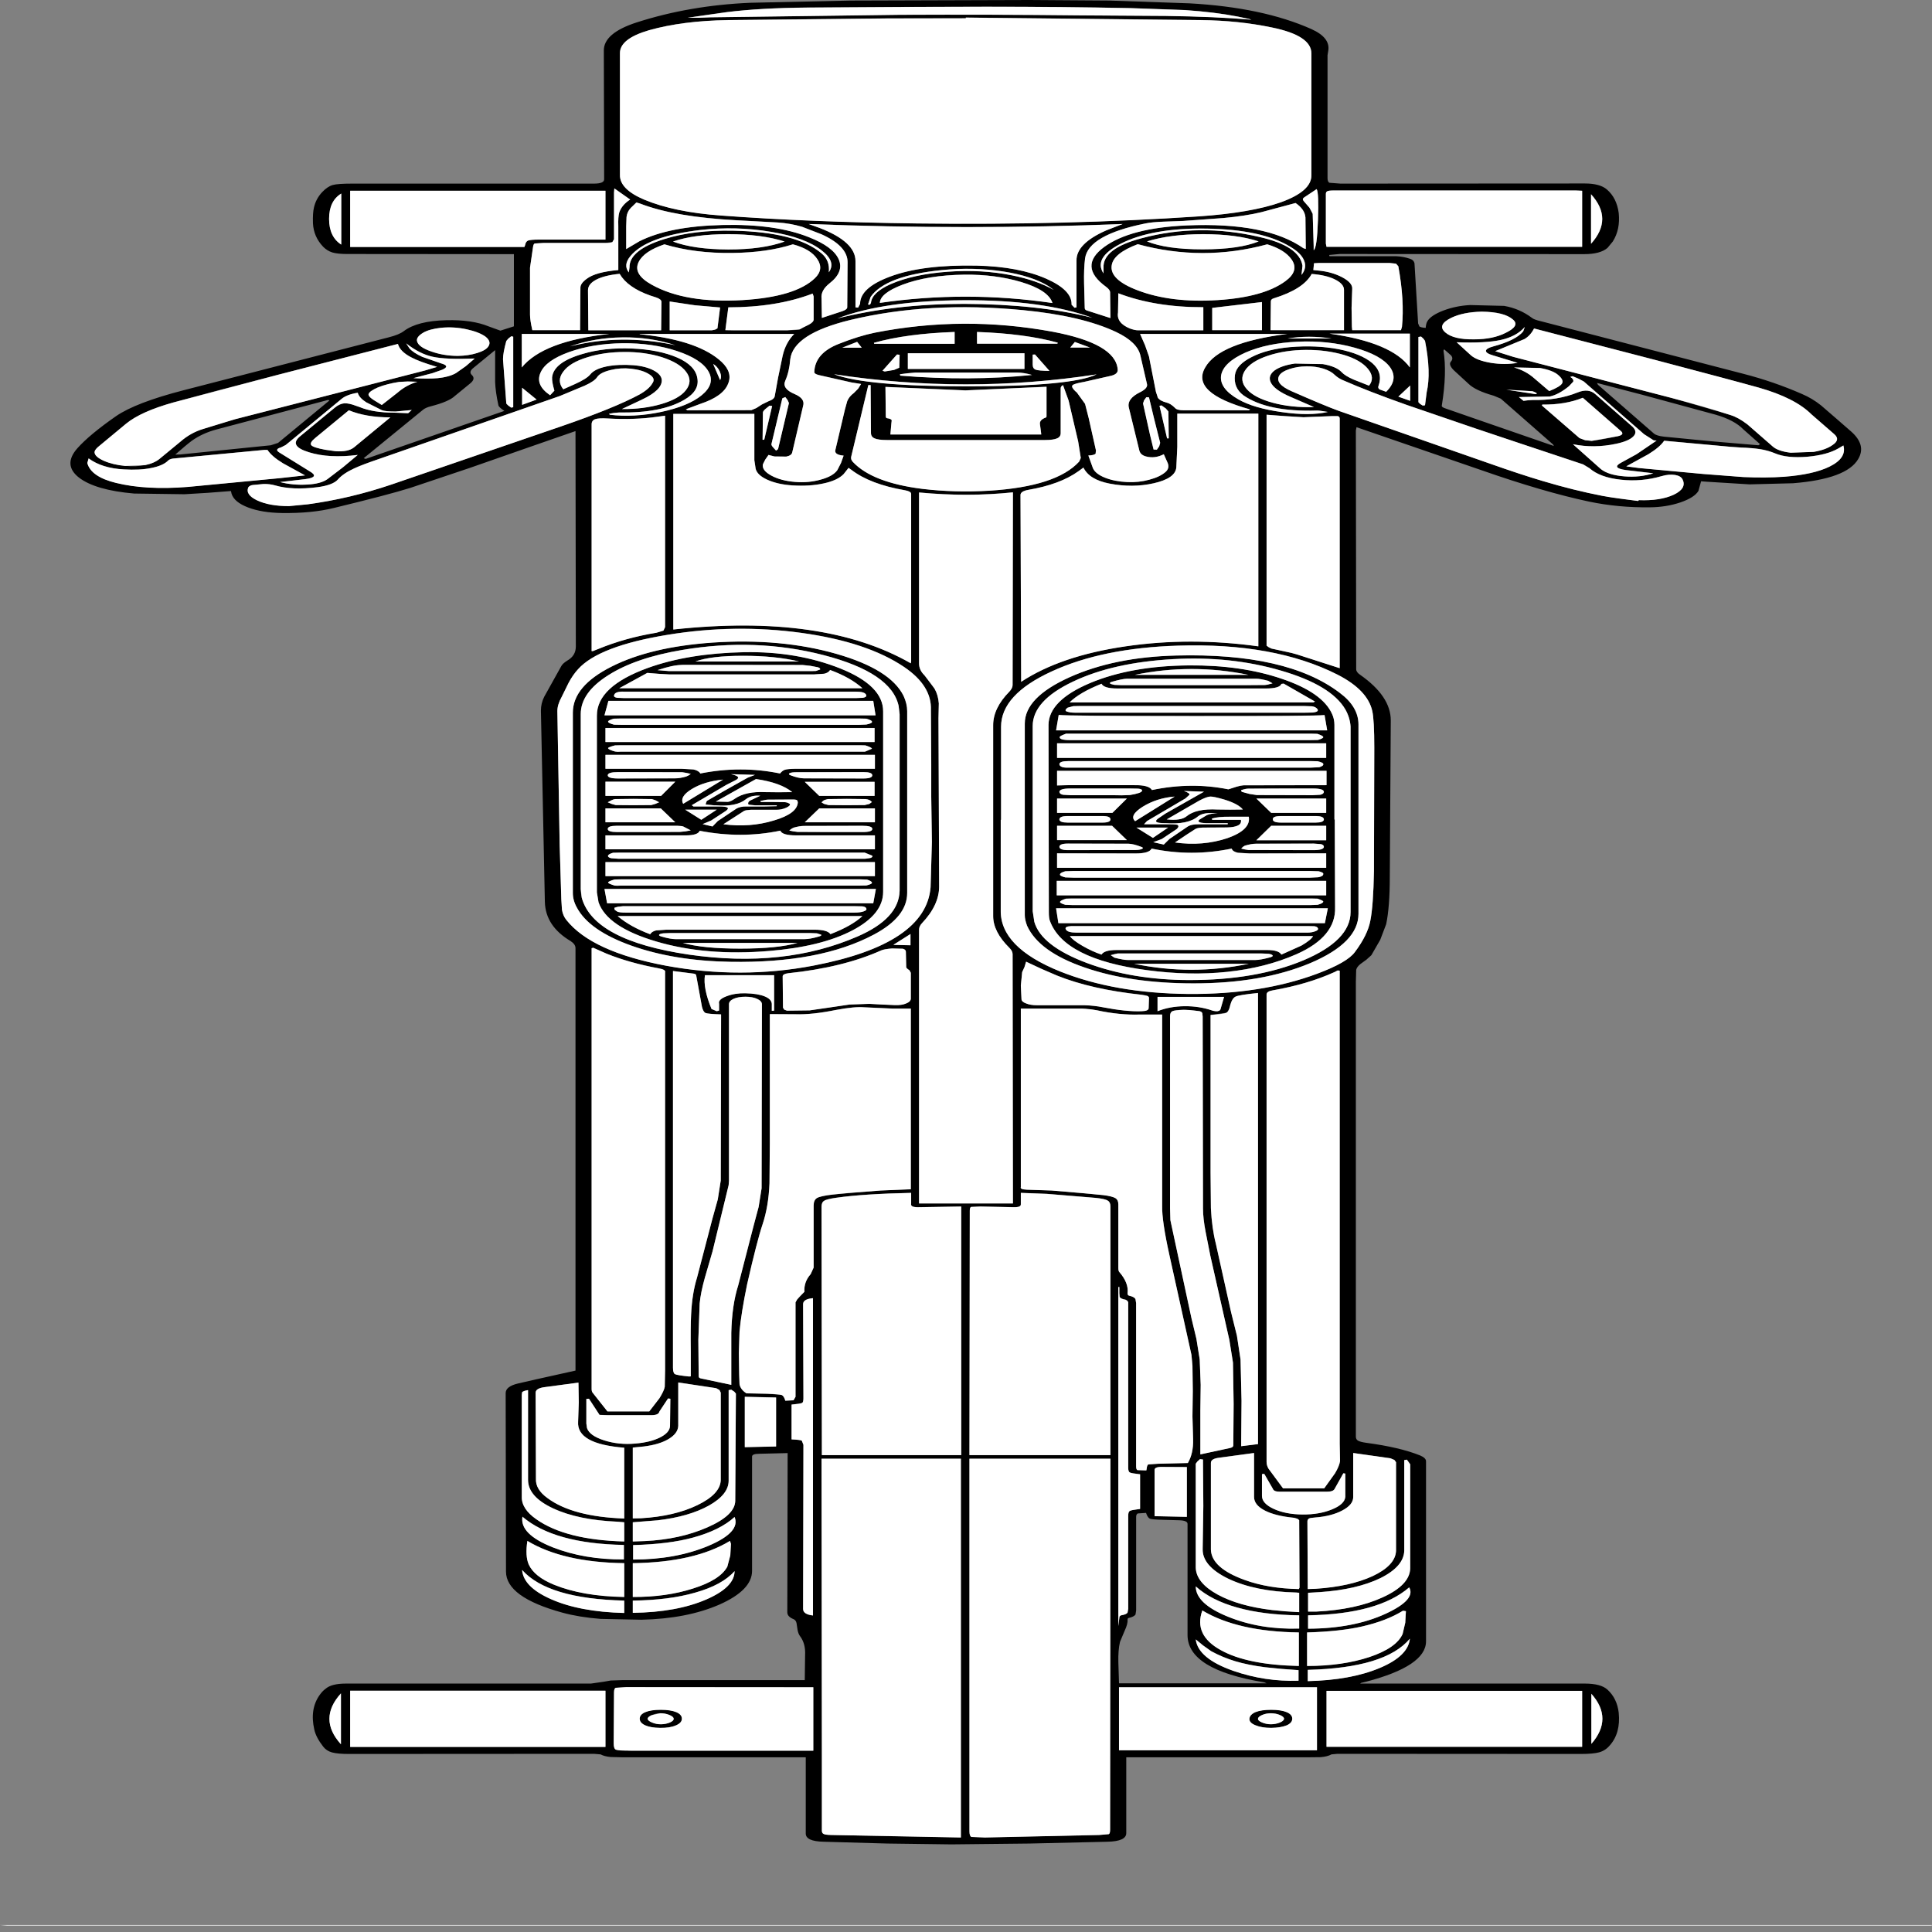
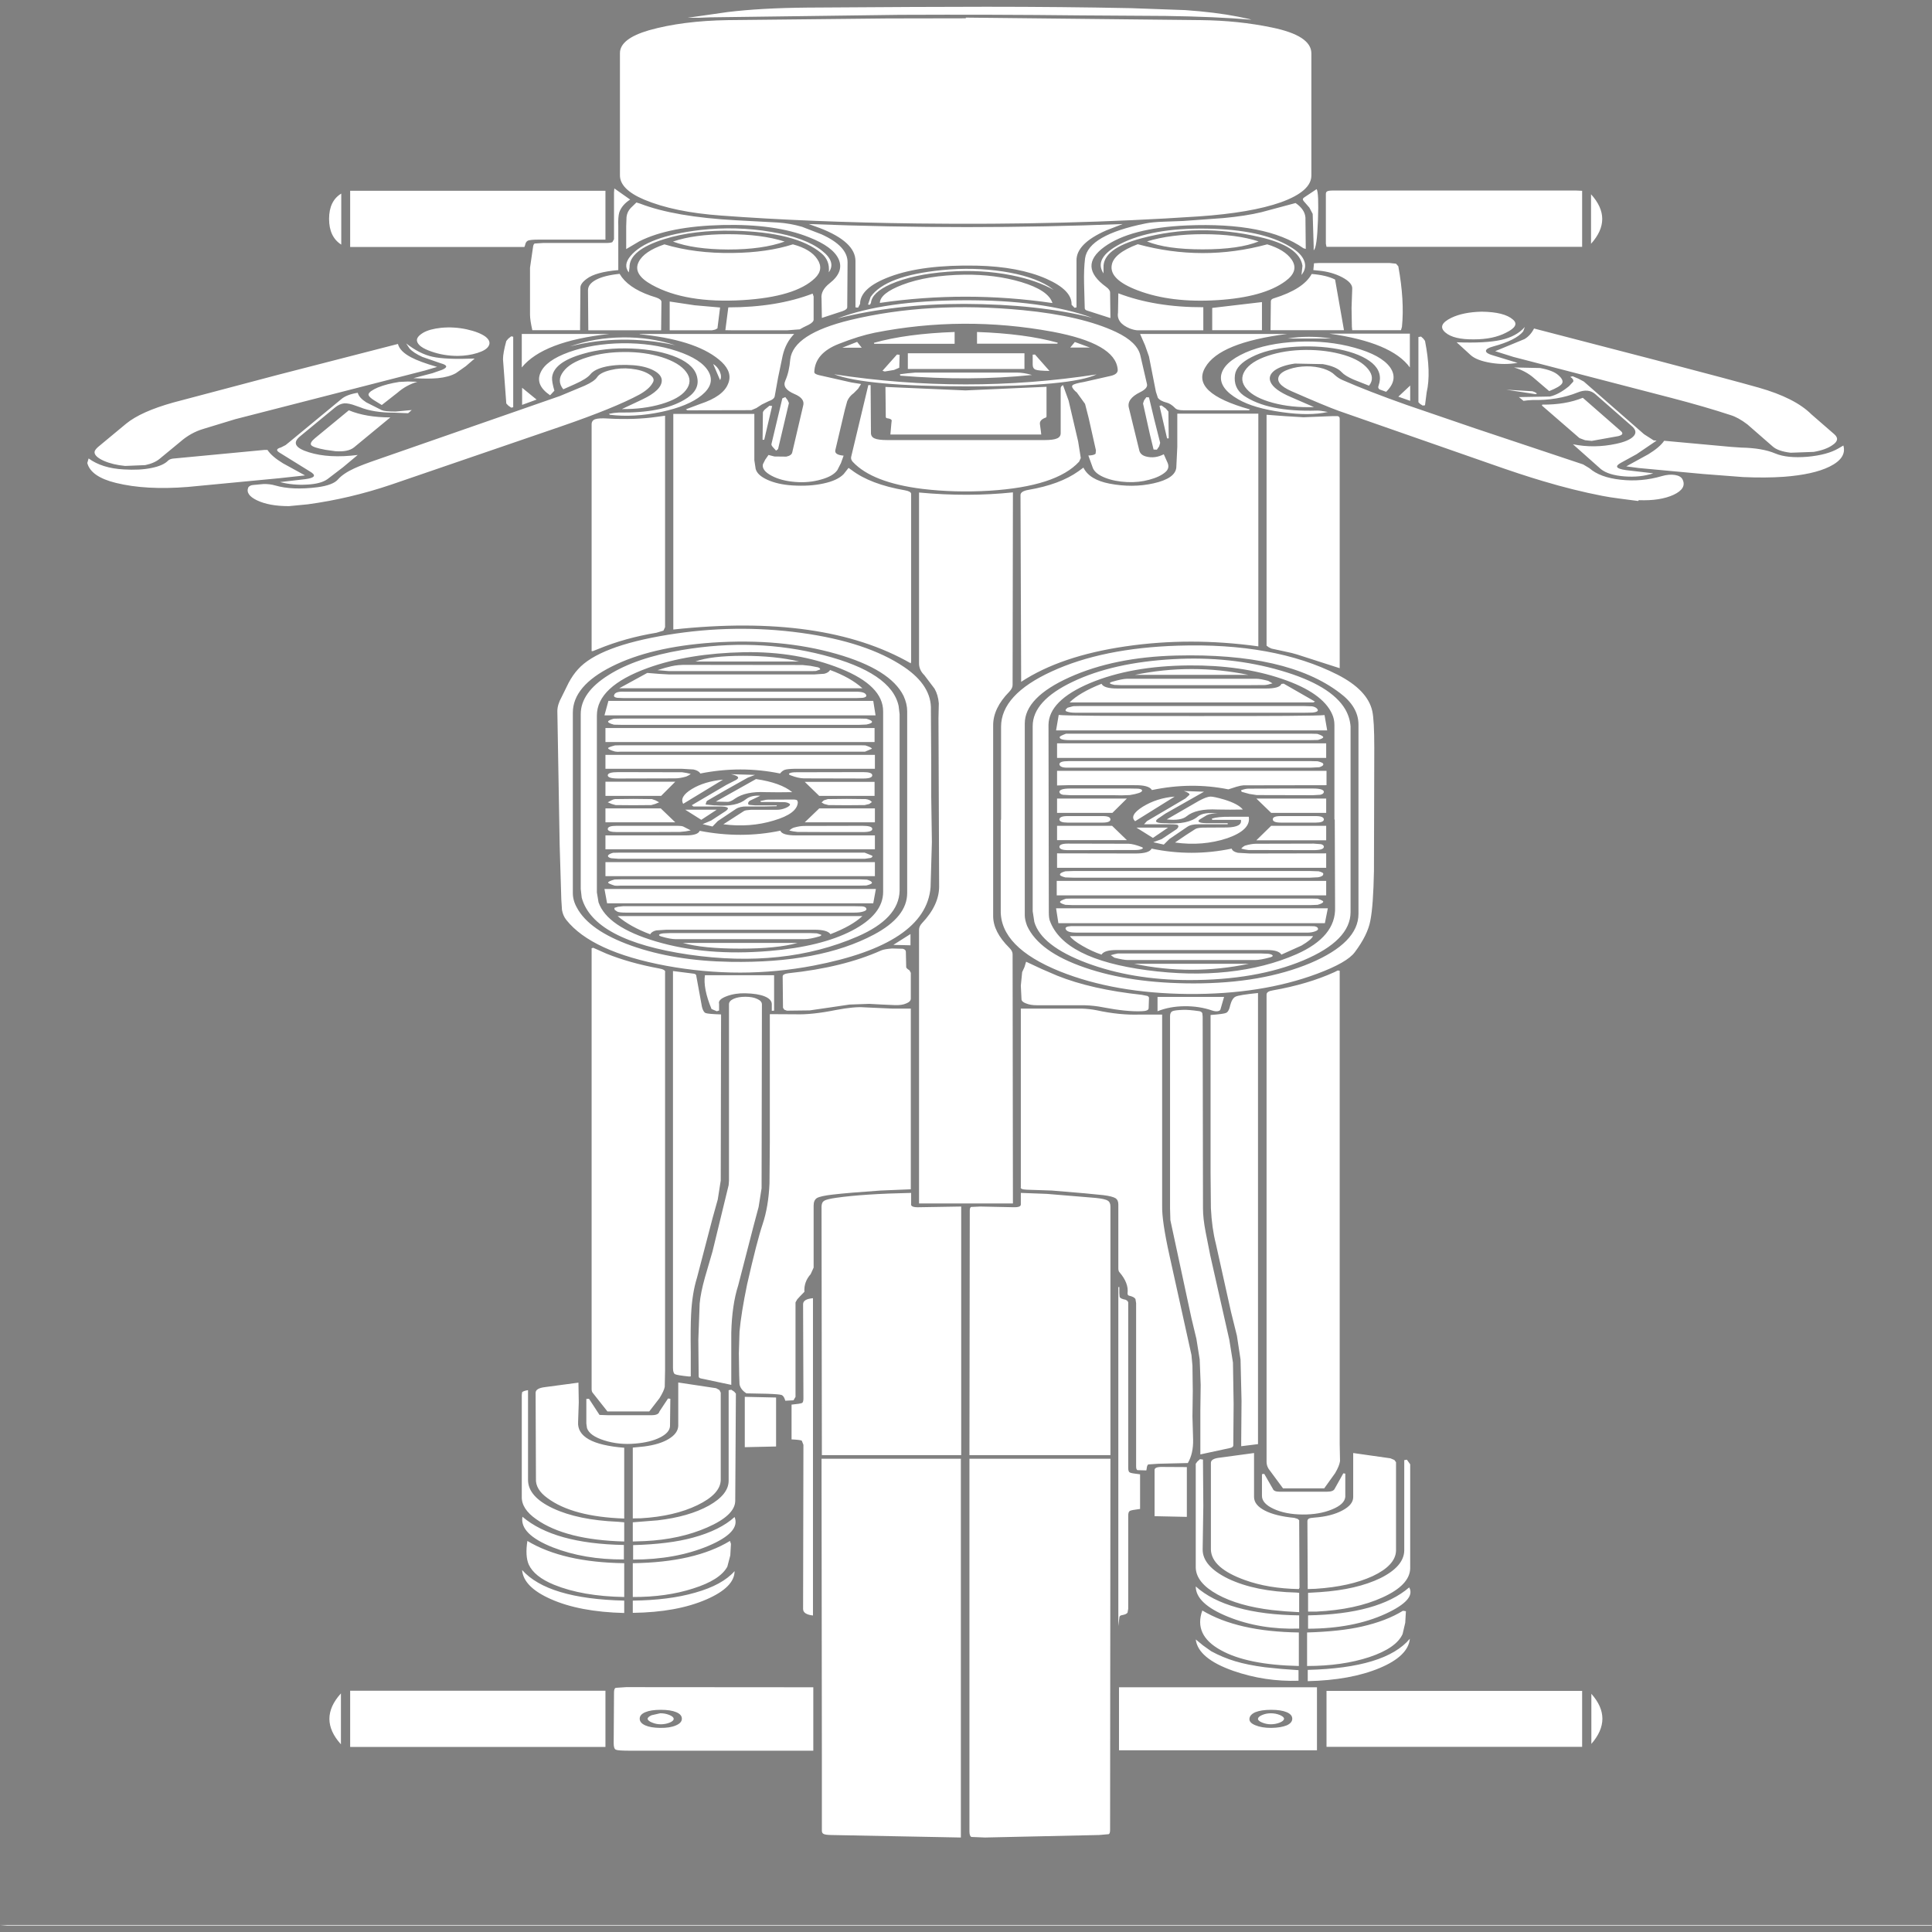
<svg xmlns="http://www.w3.org/2000/svg" xmlns:xlink="http://www.w3.org/1999/xlink" height="100%" width="100%" preserveAspectRatio="none" viewBox="0 0 100 100">
  <rect x="0" y="0" width="100" height="100" fill="#808080" stroke="none" />
  <defs>
    <g id="sprite0" transform="matrix(1.0, 0.0, 0.0, 1.0, 0.0, 0.0)">
      <use height="662.95" transform="matrix(1.0, 0.0, 0.0, 1.0, 0.0, 0.0)" width="271.8" xlink:href="#shape0" />
    </g>
    <g id="shape0" transform="matrix(1.0, 0.0, 0.0, 1.0, 0.0, 0.0)">
-       <path d="M190.9 18.4 L190.8 19.85 190.8 64.0 Q190.8 65.4 191.1 65.7 L192.75 66.0 229.85 65.95 Q232.15 65.95 233.2 68.1 234.7 71.15 235.0 76.6 235.25 82.5 234.1 86.8 L233.3 89.1 Q232.2 91.35 229.75 91.35 L192.65 91.3 191.05 91.65 191.1 92.1 201.25 92.1 Q202.3 92.2 203.3 93.0 203.9 93.45 204.0 94.7 L204.55 116.25 204.75 117.35 Q205.0 117.75 205.7 117.85 205.75 116.25 205.95 115.5 206.45 113.4 208.35 111.65 210.3 109.9 212.45 109.65 L217.6 109.95 Q219.95 110.9 221.85 114.3 222.15 114.9 223.25 115.5 L253.9 134.35 Q258.5 137.15 262.8 141.6 264.35 143.15 265.7 145.7 L267.9 150.2 270.3 155.15 Q272.6 160.0 271.35 165.0 269.6 172.15 261.45 173.7 L254.85 174.1 248.35 173.15 247.5 173.0 247.1 176.45 Q246.5 178.85 244.35 180.6 242.2 182.3 239.75 182.35 234.95 182.5 230.5 180.3 223.55 176.8 214.15 169.0 L195.2 153.55 195.1 154.75 195.15 240.55 Q195.15 241.6 195.75 242.55 200.4 250.25 200.4 258.95 L200.25 315.2 Q200.25 326.05 199.7 332.2 L198.8 337.8 197.45 343.35 196.7 344.95 195.8 346.5 Q195.25 347.55 195.15 348.6 L195.1 352.9 195.1 516.35 Q195.1 517.35 195.4 517.8 195.75 518.3 196.65 518.6 201.75 520.2 204.85 523.15 205.75 524.05 205.75 525.25 L205.75 590.05 Q205.7 598.85 196.7 604.45 L195.9 604.9 195.75 605.15 229.85 605.15 Q232.3 605.15 233.3 607.35 234.75 610.5 235.0 615.65 235.3 622.95 233.65 627.35 233.0 629.2 232.05 629.85 231.15 630.45 229.25 630.45 L192.3 630.4 191.4 630.6 Q190.8 631.4 189.75 631.6 L187.85 631.65 160.25 631.65 160.25 658.9 Q160.25 661.85 157.4 662.0 L145.55 662.65 133.7 662.95 124.0 662.65 114.3 662.0 Q111.6 661.85 111.6 659.05 L111.6 631.65 83.85 631.65 82.0 631.55 Q81.05 631.35 80.45 630.6 L79.45 630.4 42.25 630.45 Q40.55 630.45 39.7 629.9 38.85 629.35 38.35 627.8 37.25 624.45 37.0 621.65 36.3 614.35 37.8 609.3 38.25 607.8 38.7 607.05 39.6 605.15 41.8 605.15 L79.0 605.15 80.9 604.5 82.0 604.05 83.9 603.9 111.45 603.9 111.5 594.95 Q111.6 590.75 110.7 588.0 110.45 587.15 110.35 585.75 L110.2 583.4 Q110.1 582.35 109.75 582.0 108.8 581.1 108.8 579.55 L108.85 522.3 104.55 522.55 Q103.4 522.55 103.45 523.65 L103.45 564.65 Q103.45 571.55 98.5 576.75 93.55 581.85 86.65 582.2 L80.45 581.9 Q77.2 581.3 74.65 579.65 66.1 574.1 66.1 564.9 L66.05 500.75 Q66.05 498.35 67.9 497.3 69.2 496.55 76.65 492.65 L76.65 340.8 Q76.65 339.4 75.9 338.25 72.1 332.9 72.0 324.2 L71.4 255.45 Q71.4 252.8 71.9 250.45 L74.5 239.4 Q74.7 238.5 75.4 237.45 76.7 235.7 76.7 232.4 L76.65 154.95 69.6 160.75 60.65 168.15 51.6 175.35 Q48.25 177.85 39.95 182.6 36.6 184.55 32.1 184.4 29.05 184.3 26.95 182.4 24.85 180.5 24.45 177.5 L24.35 176.5 20.8 177.15 17.3 177.65 9.65 177.4 Q3.8 176.2 1.3 171.7 -1.2 167.1 1.05 161.1 2.9 156.2 6.9 149.6 9.9 144.7 17.2 140.25 L48.3 121.25 Q49.9 120.3 50.6 119.0 52.65 115.35 57.0 115.1 60.95 114.85 63.5 117.35 L65.25 118.85 67.3 117.3 67.3 91.35 42.0 91.3 Q40.55 91.3 39.75 90.75 38.95 90.15 38.35 88.7 36.9 85.1 36.8 80.25 36.75 76.55 36.95 74.6 37.25 71.45 38.2 69.05 39.0 67.05 39.8 66.5 40.55 66.0 42.75 66.0 L79.45 66.0 Q81.0 66.0 81.0 64.45 L80.95 18.25 Q80.9 11.9 85.95 8.05 93.95 1.95 103.15 1.0 L118.35 0.2 145.55 0.0 157.7 0.2 169.85 1.2 Q180.95 2.65 188.35 10.45 191.3 13.6 190.9 18.4 M182.35 9.85 Q177.3 7.35 171.6 7.2 L135.9 6.3 135.9 6.55 124.0 6.6 99.8 7.2 Q92.9 7.45 87.8 10.85 83.4 13.9 83.4 19.05 L83.4 62.85 Q83.35 68.0 87.1 71.75 91.65 76.25 98.75 77.45 112.0 79.8 128.55 80.3 151.25 80.95 171.3 77.75 179.2 76.45 183.7 72.7 188.4 68.7 188.35 62.95 L188.35 19.15 Q188.35 12.75 182.35 9.85 M178.9 6.8 L177.2 5.95 Q173.75 4.35 169.2 3.6 L160.95 2.9 Q150.5 2.4 139.0 2.4 129.9 2.4 111.8 2.7 104.8 2.85 99.75 4.3 98.95 4.5 93.7 6.35 L95.45 6.35 97.1 6.2 125.85 5.3 Q140.2 5.15 153.2 5.5 L166.25 5.7 Q173.8 5.95 179.25 7.05 L178.9 6.8 M187.25 70.95 Q186.9 71.5 187.2 72.3 L188.05 74.6 Q188.5 75.9 188.55 76.85 L188.7 88.5 188.7 89.9 Q189.2 89.25 189.35 79.15 189.5 69.2 189.15 67.95 L187.25 70.95 M190.55 69.7 L190.55 87.55 190.65 88.7 229.45 88.7 229.45 68.55 228.5 68.45 191.7 68.45 Q190.95 68.45 190.75 68.75 190.55 69.0 190.55 69.7 M175.0 78.35 L168.9 79.4 165.95 79.65 Q164.15 79.8 163.15 80.3 154.5 84.45 154.0 92.85 153.8 96.6 153.85 101.8 L153.95 110.7 Q153.95 111.35 154.3 111.6 L157.85 114.3 157.8 105.1 Q157.8 104.15 157.2 103.1 152.9 95.7 156.9 88.75 160.85 81.9 169.45 81.0 181.5 79.8 187.15 89.2 L187.5 89.45 187.45 78.15 Q187.35 75.2 185.95 72.95 L180.75 76.25 Q178.4 77.6 175.0 78.35 M171.85 89.6 Q177.4 89.6 180.35 86.75 177.0 84.15 171.95 84.15 166.95 84.15 163.4 86.75 166.35 89.6 171.85 89.6 M180.45 85.15 Q186.55 88.4 187.0 95.5 L186.85 98.8 Q187.7 96.3 187.25 93.65 186.8 90.95 185.1 88.6 180.8 82.45 172.45 82.15 164.1 81.85 159.35 87.65 155.25 92.7 156.8 98.25 L156.8 96.25 Q156.65 89.3 162.6 85.6 171.3 80.1 180.45 85.15 M162.0 87.75 Q158.35 91.0 158.05 95.25 157.65 100.45 162.0 104.35 167.05 108.9 174.1 107.85 181.1 106.8 184.4 101.05 186.55 97.35 185.35 93.25 184.3 89.7 181.65 87.8 171.85 94.1 162.0 87.75 M188.65 97.05 L189.5 97.25 Q191.45 97.7 193.0 99.6 194.65 101.65 194.55 103.9 L194.45 110.65 194.5 117.4 194.55 118.65 201.95 118.65 202.1 117.45 Q202.5 108.05 201.55 95.7 L201.2 94.75 200.2 94.5 189.55 94.5 188.75 94.6 188.65 97.05 M230.8 87.6 Q234.2 78.65 230.8 69.8 L230.8 87.6 M205.0 120.95 L204.6 121.1 204.6 144.55 204.85 145.15 205.25 145.75 205.6 145.65 205.85 141.0 Q206.55 133.95 205.6 122.5 L205.35 121.7 205.0 120.95 M208.7 119.5 Q209.95 122.05 213.05 121.95 215.95 121.95 217.9 119.55 220.05 117.05 218.95 114.85 217.65 112.1 214.2 112.0 211.4 112.15 209.6 114.2 207.35 116.8 208.7 119.5 M220.7 121.85 L216.25 126.2 219.0 128.25 243.0 143.0 251.95 149.15 Q253.15 150.0 254.55 152.55 L258.35 160.4 Q259.15 162.15 261.1 162.7 L264.6 162.4 Q266.45 161.65 267.45 159.95 268.7 158.0 267.7 156.0 L264.25 148.9 Q261.75 143.0 256.25 139.3 L240.45 129.3 222.15 118.05 Q221.6 120.6 220.7 121.85 M217.15 122.15 Q214.8 123.4 210.4 123.0 L212.55 127.65 Q213.45 129.55 215.6 130.4 217.7 131.2 219.65 130.4 L215.9 127.7 Q214.85 127.0 214.85 126.1 214.85 125.2 215.95 124.5 219.4 122.3 220.5 119.1 L220.75 117.5 Q219.5 120.9 217.15 122.15 M222.2 136.0 L224.45 140.55 Q226.1 139.0 226.4 137.8 226.7 136.6 225.85 134.85 225.05 133.1 223.05 132.25 L219.1 132.05 Q220.9 133.25 222.2 136.0 M208.4 126.05 Q208.95 134.05 208.15 145.7 208.05 146.35 208.75 146.85 L213.55 150.8 225.15 160.3 225.05 159.8 217.1 143.3 216.05 142.25 Q213.25 140.4 212.2 137.95 L209.95 133.05 Q209.15 131.1 209.5 130.05 209.95 128.9 209.55 127.75 L208.5 125.55 208.4 126.05 M203.35 138.55 L201.55 142.55 203.35 144.05 203.35 138.55 M222.25 140.9 L221.9 140.6 217.95 140.05 222.4 141.65 222.6 141.4 222.25 140.9 M221.25 143.85 L221.95 143.75 Q225.7 143.95 228.75 141.05 230.4 139.45 231.45 141.65 L236.9 152.95 Q238.0 155.05 237.2 156.9 236.5 158.55 234.6 159.5 231.25 161.2 228.05 159.65 L232.3 168.6 Q233.45 170.75 235.85 171.2 238.25 171.65 240.25 170.1 L236.1 168.95 Q233.85 168.2 235.35 166.3 L237.7 163.25 240.75 158.35 240.3 158.25 238.85 156.05 229.7 137.1 228.9 136.1 228.0 135.2 227.65 135.45 Q228.2 136.25 228.1 137.15 L227.45 138.8 Q225.9 141.8 224.55 142.5 L219.85 142.7 220.55 144.05 221.25 143.85 M231.85 138.3 L240.35 155.85 Q240.75 156.65 241.85 156.95 L249.0 158.6 256.2 160.05 256.45 159.65 253.9 154.3 Q252.55 151.0 249.7 149.05 L238.5 141.85 231.7 137.65 231.85 138.3 M223.4 145.4 L223.35 145.75 229.05 157.45 229.9 158.2 230.9 158.45 Q232.45 158.05 234.9 156.75 236.0 156.15 235.25 154.75 L229.55 142.95 Q226.9 145.5 223.4 145.4 M203.3 119.9 L191.1 119.9 Q200.55 123.05 203.3 132.05 L203.3 119.9 M191.4 121.65 Q187.9 120.4 184.75 121.65 L191.4 121.65 M191.95 100.45 Q190.6 98.85 188.4 98.45 187.15 103.9 182.65 107.2 182.2 107.5 182.2 108.3 L182.15 118.65 193.3 118.65 193.3 104.15 Q193.3 102.05 191.95 100.45 M173.3 118.65 L180.85 118.65 180.85 108.55 173.3 110.65 173.3 118.65 M171.95 110.4 Q164.65 110.45 159.05 105.4 L159.0 112.35 Q158.75 116.05 160.8 118.05 161.55 118.7 162.05 118.7 L171.95 118.7 171.95 110.4 M178.25 133.25 Q177.35 136.65 178.55 139.85 179.7 142.95 182.5 144.75 185.3 146.55 188.75 146.3 L185.3 142.75 Q182.65 140.1 182.15 137.25 181.75 135.0 182.75 133.15 183.8 131.35 185.85 130.65 L190.1 130.85 Q192.15 131.7 192.95 133.75 193.45 135.05 194.75 136.4 L197.1 138.6 Q198.05 135.8 196.95 132.6 195.85 129.4 193.35 127.6 190.65 125.7 187.5 125.75 184.35 125.8 181.75 127.85 179.15 129.9 178.25 133.25 M174.65 134.9 Q174.35 139.55 177.25 143.5 179.6 146.7 183.85 148.1 188.05 149.55 190.85 148.05 L189.2 147.55 Q181.7 148.1 178.05 142.1 176.5 139.4 176.75 134.75 176.95 131.1 179.3 128.3 181.6 125.5 185.1 124.75 189.05 123.95 192.5 125.5 195.9 127.1 197.6 130.5 199.25 133.9 198.55 138.6 198.4 139.45 198.7 139.95 L199.7 140.8 Q201.6 136.4 200.3 132.0 198.95 127.6 194.9 124.95 190.9 122.3 186.25 122.8 181.65 123.3 178.35 126.7 175.0 130.25 174.65 134.9 M163.7 128.1 L164.75 140.75 165.05 142.95 Q165.4 144.1 166.4 144.7 167.0 145.05 167.65 146.6 167.95 147.45 168.95 147.45 L178.85 147.45 179.05 147.15 Q169.95 141.15 172.25 132.0 174.4 123.1 184.7 120.0 L162.35 120.0 163.1 124.05 163.7 128.1 M163.4 138.05 L162.4 127.8 Q161.95 122.95 158.7 119.3 153.5 113.5 144.55 111.45 130.3 108.2 118.35 115.0 109.7 120.0 109.25 129.15 109.1 133.6 108.5 136.8 107.95 139.65 109.9 141.6 111.55 143.25 111.2 145.9 L109.55 162.6 Q109.45 163.7 108.65 164.1 L106.85 164.05 105.95 163.5 105.45 165.2 105.1 166.85 Q104.9 169.05 106.4 170.95 107.85 172.8 110.0 173.2 112.05 173.6 113.9 172.35 115.75 171.15 116.4 168.95 L116.95 166.4 117.35 163.75 Q115.9 163.45 116.1 161.7 L117.55 147.15 117.9 144.15 Q118.2 142.45 118.9 141.25 L119.55 139.7 120.0 138.0 118.55 137.45 113.6 134.8 Q112.9 134.4 112.9 133.7 113.0 126.9 116.65 123.55 119.7 120.7 122.1 119.55 135.5 113.3 149.05 119.2 158.6 123.45 158.95 132.7 159.05 134.4 157.95 135.05 L153.85 137.25 Q152.35 137.85 152.1 138.45 151.85 139.05 152.5 140.55 L152.75 141.05 154.0 145.15 154.55 150.25 155.65 161.85 155.6 163.05 Q155.35 163.65 154.5 163.7 L155.2 168.3 Q155.6 170.35 157.05 171.7 158.5 173.05 160.4 173.25 162.15 173.45 163.75 172.4 165.35 171.4 166.2 169.65 166.85 168.3 166.55 166.45 L165.95 163.25 Q164.6 164.9 163.25 164.05 162.45 163.55 162.25 162.05 L160.65 146.55 Q160.3 143.35 162.35 140.95 163.55 139.55 163.4 138.05 M165.3 145.85 L166.45 157.55 166.7 157.55 166.65 147.9 166.25 146.8 165.6 145.7 165.3 145.85 M162.95 143.9 L162.8 145.0 163.85 156.2 164.4 161.55 164.9 161.6 165.25 160.4 165.4 159.15 164.5 150.7 163.7 142.8 163.3 142.75 162.95 143.9 M183.45 135.05 Q182.8 137.95 185.35 140.6 190.45 145.9 192.5 147.65 L215.3 166.5 Q220.2 170.6 223.5 172.9 228.15 176.2 232.5 178.2 L235.2 179.2 237.95 180.05 238.05 179.75 Q241.3 180.05 243.35 177.8 245.35 175.55 244.7 172.35 244.45 171.05 243.55 170.7 242.65 170.35 241.55 171.1 238.45 173.25 235.3 172.4 232.15 171.6 230.55 168.25 L229.6 166.9 Q218.55 158.3 213.15 153.9 L202.85 145.55 Q197.05 140.7 193.1 136.6 192.45 135.95 191.9 134.75 191.35 133.4 190.2 132.5 188.95 131.6 187.6 131.65 186.2 131.7 185.0 132.65 183.8 133.6 183.45 135.05 M184.35 149.55 L181.55 149.05 181.55 232.05 181.9 232.65 182.3 233.1 184.25 234.1 Q185.5 234.7 186.15 235.2 L192.65 240.15 192.65 150.45 Q192.65 149.7 192.35 149.55 L191.45 149.55 187.15 149.95 184.35 149.55 M168.0 160.6 L167.85 168.0 Q167.7 171.95 164.4 173.7 161.2 175.4 157.7 173.8 154.65 172.4 153.75 168.05 L153.0 169.35 Q150.2 174.1 145.4 176.05 144.2 176.55 144.2 177.9 L144.3 245.05 Q150.3 235.7 160.15 232.3 169.95 228.9 180.3 232.3 L180.3 148.65 168.0 148.65 168.0 160.6 M236.15 167.6 L238.05 168.2 247.85 170.35 253.9 171.45 Q257.3 171.8 260.05 171.35 264.55 170.55 267.0 167.7 269.65 164.6 269.1 160.1 L268.35 161.15 Q266.65 163.5 263.65 164.15 260.55 164.75 258.75 162.95 257.6 161.8 256.35 161.35 L253.6 160.85 252.05 160.6 241.9 158.4 Q241.25 160.7 239.5 163.25 L236.15 167.6 M85.9 72.75 L85.05 74.7 Q84.5 76.05 84.4 77.95 L84.35 81.3 84.35 89.5 86.35 86.7 Q90.9 81.3 98.95 80.85 107.0 80.4 112.1 85.25 115.75 88.65 116.6 93.15 117.45 97.7 115.2 101.85 113.85 104.4 114.0 107.3 L114.05 114.25 117.2 111.8 Q117.9 111.2 117.9 110.4 L117.95 94.2 Q117.95 88.45 114.0 84.2 L111.05 81.5 Q109.25 80.25 107.35 79.95 L101.05 79.15 Q96.6 78.55 93.3 77.3 89.35 75.8 86.45 73.15 L85.9 72.75 M82.55 67.7 L82.5 69.15 82.5 85.95 82.25 87.0 81.15 87.3 71.8 87.3 70.45 87.5 Q70.25 87.75 70.2 88.9 L69.75 96.2 69.75 113.1 Q69.75 114.95 70.1 118.65 L77.35 118.65 77.35 117.25 77.4 103.35 Q77.4 101.85 78.35 100.2 79.7 97.75 83.15 97.05 L83.15 81.25 Q83.1 77.9 83.3 76.3 83.7 73.6 84.95 71.7 L82.55 67.7 M84.85 96.1 Q84.8 89.85 90.15 85.9 94.6 82.6 100.65 82.9 110.15 83.4 113.95 90.95 115.3 93.55 115.1 97.85 116.25 94.1 114.05 90.05 111.55 85.35 106.3 83.3 101.1 81.2 95.6 82.65 87.5 84.9 85.0 92.0 83.85 95.25 84.75 97.9 L84.85 96.1 M86.25 94.1 Q85.3 98.5 88.25 102.35 93.35 109.05 102.0 107.85 110.05 106.7 113.0 99.95 114.4 96.75 113.35 93.1 112.35 89.5 109.65 87.8 105.75 90.75 100.5 90.9 94.8 91.1 90.15 87.8 87.05 90.3 86.25 94.1 M99.85 89.65 Q105.05 89.65 108.4 86.8 104.9 84.15 99.8 84.15 94.7 84.15 91.45 86.8 94.6 89.6 99.85 89.65 M113.75 81.95 Q119.15 86.9 119.15 93.8 L119.15 110.45 119.55 110.55 119.85 109.2 Q119.85 103.4 124.4 99.4 129.3 95.05 137.55 95.45 143.95 95.8 148.15 100.2 152.05 104.3 151.95 109.5 L152.4 110.6 152.7 110.45 152.7 93.65 Q152.65 87.55 157.2 82.8 L159.7 80.5 Q136.3 82.7 112.05 80.5 L113.75 81.95 M81.2 68.55 L42.45 68.55 42.45 88.75 68.9 88.75 69.0 88.1 Q69.1 86.8 69.45 86.45 69.85 86.1 71.1 86.1 L81.2 86.1 81.2 68.55 M132.3 97.05 Q123.7 99.05 121.45 106.7 L121.05 109.45 121.35 109.5 121.5 108.85 Q121.65 105.1 124.5 102.1 127.95 98.55 133.15 97.65 138.3 96.75 142.9 98.95 146.7 100.75 149.25 104.2 L148.5 102.9 Q145.95 99.15 141.55 97.55 137.1 95.95 132.3 97.05 M41.1 69.55 Q39.25 72.2 39.25 78.65 39.25 85.1 41.1 87.9 L41.1 69.55 M78.55 104.3 L78.6 118.7 89.65 118.7 89.7 108.5 Q89.7 107.55 88.9 106.9 85.2 104.3 83.7 99.65 L83.35 98.4 Q81.05 98.95 79.8 100.5 78.55 102.05 78.55 104.3 M66.15 122.55 Q65.65 126.85 65.65 129.1 L66.15 145.0 Q66.15 145.3 66.45 145.75 L66.9 146.5 67.2 146.35 67.2 121.0 66.9 120.85 66.45 121.7 66.15 122.55 M56.25 117.8 Q54.5 118.25 53.55 119.55 52.45 121.1 52.6 122.6 52.8 124.7 54.75 126.3 56.65 127.9 58.8 127.9 60.4 127.85 61.75 126.85 63.1 125.85 63.45 124.4 63.9 122.7 63.0 121.0 62.05 119.35 60.15 118.35 58.2 117.35 56.25 117.8 M53.4 128.25 L56.2 130.55 Q57.75 131.55 56.4 132.9 L54.95 134.1 52.05 135.9 Q54.35 136.2 55.75 135.9 57.45 135.5 58.5 134.1 L60.0 131.6 61.35 128.85 Q56.9 129.25 54.95 128.2 53.0 127.2 50.95 123.4 L51.45 125.2 Q52.05 126.8 53.4 128.25 M55.65 131.85 Q53.0 130.05 51.7 128.4 50.0 126.3 49.7 123.6 L31.4 134.75 Q20.8 141.25 15.6 144.65 10.7 147.9 8.45 152.25 L4.15 160.7 Q3.65 161.8 3.65 162.5 3.65 164.1 5.05 165.6 6.45 167.05 8.3 167.45 9.95 167.85 11.35 167.15 12.75 166.45 13.55 164.85 L16.7 158.7 Q18.25 155.5 20.15 154.15 23.95 151.3 25.0 150.65 L53.8 133.15 55.65 131.85 M45.6 140.6 Q45.15 141.45 45.25 142.0 45.35 142.75 46.05 143.8 L47.25 145.55 49.65 141.1 Q50.95 138.4 52.65 137.2 L51.2 137.1 49.9 137.25 Q48.0 137.95 46.65 139.25 46.05 139.85 45.6 140.6 M43.35 145.85 L43.9 146.3 Q45.95 148.3 49.1 148.3 L51.25 148.5 51.8 147.35 49.35 147.9 Q47.75 147.9 47.25 147.4 L44.9 144.6 Q43.8 142.95 43.6 141.15 41.9 141.8 41.1 143.45 L33.2 158.9 32.65 159.95 31.95 160.8 Q30.95 161.45 31.65 162.55 L36.35 169.45 Q37.85 171.5 35.65 172.2 L31.8 173.25 Q33.8 174.45 35.9 174.15 38.0 173.9 39.0 172.2 L41.35 167.95 43.6 163.5 Q39.25 164.8 36.2 162.55 33.1 160.3 34.8 156.9 L40.15 146.45 Q40.85 145.1 41.55 144.95 42.25 144.85 43.35 145.85 M58.35 142.3 Q57.45 144.35 54.75 146.0 53.9 146.5 53.5 147.3 L44.5 164.7 44.8 164.95 65.85 147.7 Q65.0 146.35 64.95 145.7 64.5 140.8 64.45 137.25 L64.45 125.85 61.2 132.15 Q60.4 133.6 60.9 134.75 61.55 136.15 60.65 137.85 L58.35 142.3 M71.35 133.9 Q70.5 138.35 72.8 142.05 L73.45 140.4 Q73.05 137.2 73.1 135.6 73.35 130.15 77.8 127.15 81.1 124.85 85.2 125.25 89.3 125.65 92.1 128.5 94.85 131.35 95.15 135.95 95.5 140.5 93.15 143.7 89.7 148.5 83.25 148.25 L82.5 148.4 81.75 148.7 81.85 149.05 Q85.5 150.1 89.65 148.05 93.8 145.95 95.8 142.05 97.9 138.0 96.85 133.55 95.8 129.1 92.05 126.15 88.35 123.25 83.8 123.35 79.25 123.5 75.65 126.55 72.15 129.55 71.35 133.9 M74.8 133.55 Q73.75 136.8 74.8 139.9 L76.55 138.05 Q78.35 136.15 78.9 134.55 79.55 132.6 81.35 131.7 83.15 130.85 85.45 131.25 87.3 131.6 88.5 133.1 89.7 134.6 89.75 136.6 89.8 140.2 86.75 143.6 L83.7 147.0 Q86.95 147.1 89.7 145.2 92.4 143.3 93.4 140.25 94.5 136.95 93.45 133.65 92.45 130.4 89.75 128.35 87.15 126.45 84.1 126.5 81.0 126.5 78.45 128.4 75.8 130.3 74.8 133.55 M70.75 143.6 L68.55 139.35 68.55 145.5 70.75 143.6 M74.3 142.3 L46.65 165.1 Q44.3 167.0 43.1 168.3 41.4 170.15 40.6 172.3 39.85 174.35 37.5 175.1 33.65 176.25 31.05 174.45 30.25 173.9 29.3 173.95 L27.7 174.3 Q27.25 174.4 27.0 175.1 26.5 177.75 28.3 179.8 30.15 181.9 33.15 181.9 L36.0 181.25 Q42.4 179.2 48.7 174.15 L74.45 153.25 Q82.55 146.65 86.35 141.8 87.85 139.8 88.35 137.65 88.85 135.95 87.8 134.45 86.8 132.95 85.05 132.5 83.5 132.1 81.95 133.0 80.4 133.9 79.95 135.5 79.55 137.0 78.05 138.6 L74.3 142.3 M68.5 132.05 Q71.75 122.6 81.8 120.0 L68.5 120.0 68.5 132.05 M39.1 143.75 L22.1 154.4 Q20.0 155.75 18.4 158.45 17.5 160.05 15.9 163.4 L16.7 163.35 30.4 160.05 31.5 159.2 39.3 143.95 39.1 143.75 M36.55 160.0 Q36.85 160.85 38.7 161.65 L40.2 162.15 Q42.15 162.5 43.05 160.75 L48.55 150.0 Q44.85 150.0 42.25 147.45 L37.15 157.4 Q36.25 159.15 36.55 160.0 M29.4 161.7 L15.6 164.8 Q15.15 164.9 14.85 165.45 14.1 167.35 12.25 168.2 10.5 169.05 8.1 168.7 4.8 168.3 2.75 164.75 L2.55 166.4 Q3.1 171.35 6.9 173.55 11.45 176.2 17.8 175.0 L31.75 171.85 35.6 170.85 32.25 166.5 Q30.55 164.05 29.9 161.7 L29.4 161.7 M79.1 152.5 L79.1 234.0 79.3 234.0 80.1 233.25 Q84.2 229.25 88.95 227.4 L90.0 226.65 90.25 225.4 90.25 149.4 89.0 149.8 Q85.65 150.95 81.55 150.4 80.2 150.2 79.65 150.65 79.1 151.1 79.1 152.5 M144.3 101.35 Q140.4 98.6 135.7 98.7 130.05 98.9 126.25 102.35 122.9 105.4 122.85 108.85 135.9 104.35 149.05 108.9 148.45 104.3 144.3 101.35 M149.85 123.15 Q144.9 119.9 137.6 119.3 L137.6 123.5 149.8 123.5 149.85 123.15 M122.0 123.55 L134.2 123.55 134.2 119.3 Q126.9 119.9 121.95 123.2 L122.0 123.55 M125.45 127.4 L123.25 133.25 123.6 133.5 125.0 132.95 125.8 132.15 125.85 127.5 125.45 127.4 M125.95 135.0 Q136.55 137.05 145.95 134.75 144.65 133.9 143.75 133.9 L128.2 133.9 127.05 134.15 125.9 134.5 125.95 135.0 M127.1 132.6 L144.8 132.6 144.8 126.95 127.1 126.95 127.1 132.6 M123.7 139.05 L123.75 149.7 123.95 150.3 Q124.6 150.5 124.65 151.1 L124.6 152.15 124.45 156.15 147.35 156.15 147.3 155.1 147.15 152.45 Q147.05 150.85 148.1 150.0 L148.15 149.65 148.15 139.0 135.85 140.3 123.7 139.05 M146.4 127.4 L146.05 127.45 146.05 131.0 Q146.05 132.45 146.5 132.85 146.95 133.25 148.6 133.3 L146.4 127.4 M150.65 138.4 Q150.3 138.85 150.3 139.55 L150.3 155.65 Q150.3 157.0 149.75 157.55 149.2 158.15 147.85 158.15 L124.0 158.15 Q122.6 158.15 122.05 157.55 121.5 157.0 121.5 155.6 L121.45 138.4 121.1 138.4 118.5 164.15 Q118.4 165.1 118.75 166.0 121.7 173.45 129.3 175.7 134.25 177.1 139.5 176.35 149.65 174.85 153.1 165.9 L153.35 164.6 152.95 158.65 151.5 143.95 150.65 138.4 M154.75 124.9 L152.45 122.9 151.75 124.9 154.75 124.9 M135.55 107.9 Q123.55 108.0 116.4 114.45 125.2 109.2 135.65 109.2 146.9 109.3 155.1 114.2 147.6 107.75 135.55 107.9 M155.75 134.55 Q135.9 141.75 115.9 134.5 120.75 138.85 136.35 138.85 151.9 138.85 155.75 134.55 M112.65 105.5 Q107.2 110.45 99.85 110.45 L99.4 118.65 100.7 118.7 108.75 118.7 Q110.5 118.7 110.7 118.35 L112.05 116.7 Q112.85 115.7 112.8 114.7 L112.8 106.55 112.65 105.5 M94.75 109.7 L90.95 108.35 90.95 118.7 97.35 118.7 97.85 118.45 98.2 118.0 98.6 110.5 94.75 109.7 M87.15 120.3 Q95.45 122.55 98.85 130.1 100.55 133.95 99.8 138.0 99.05 142.45 95.6 145.15 L93.4 147.1 93.65 147.45 103.35 147.4 104.1 146.65 104.95 145.35 105.95 144.2 Q106.85 143.45 106.9 142.3 L107.4 135.75 108.1 127.8 Q108.55 123.15 109.85 120.0 L86.4 120.0 86.4 120.1 87.15 120.3 M97.55 130.8 L98.6 136.6 Q98.9 135.4 98.55 133.5 98.2 131.7 97.55 130.8 M120.1 124.95 L119.4 122.85 117.15 124.95 120.1 124.95 M105.45 147.05 Q105.1 147.8 105.1 148.3 L105.05 158.05 105.3 158.05 106.5 145.9 106.1 145.8 105.45 147.05 M108.05 143.15 L106.4 159.55 Q106.35 159.95 106.6 160.65 L107.1 161.95 107.4 161.4 109.05 144.85 108.85 143.8 108.5 142.7 108.05 143.15 M83.8 121.25 Q79.6 121.35 75.8 124.5 83.5 119.85 91.8 124.05 87.95 121.1 83.8 121.25 M104.0 168.5 L103.8 165.4 103.8 148.75 91.5 148.75 91.5 226.25 Q114.3 220.4 127.55 238.4 L127.6 237.7 127.6 177.5 Q127.6 176.6 126.65 176.2 121.4 174.05 118.55 168.9 L118.1 168.15 117.35 170.4 Q116.4 172.7 114.3 173.75 112.2 174.85 109.55 174.45 107.35 174.1 105.8 172.45 104.25 170.8 104.0 168.5 M128.8 177.0 L128.8 238.45 Q128.8 240.8 129.6 242.65 130.4 244.45 131.15 247.5 131.7 249.75 131.8 252.8 L131.75 258.15 131.85 318.6 Q131.85 325.3 129.25 331.8 128.8 332.95 128.8 334.15 L128.8 432.55 143.05 432.55 143.0 342.95 Q143.0 341.8 142.5 340.65 140.05 334.9 140.05 329.25 L140.05 260.65 Q140.05 254.5 142.5 248.6 143.0 247.35 143.0 246.2 L143.05 176.95 Q136.2 178.65 128.8 177.0 M156.5 245.75 Q153.15 248.9 151.65 252.45 L188.65 252.45 188.9 252.15 184.15 245.7 183.8 245.8 Q183.55 247.45 181.45 247.45 L158.9 247.45 Q156.85 247.45 156.5 245.75 M158.15 245.0 Q157.25 245.6 158.45 246.15 L159.5 246.25 178.55 246.25 181.3 246.2 182.45 245.6 181.8 244.7 Q180.6 243.95 180.0 243.95 L160.35 243.95 Q159.6 244.0 158.15 245.0 M90.85 241.2 L112.45 241.2 113.15 241.15 113.8 240.6 113.75 240.2 113.5 239.85 112.3 239.3 111.1 239.0 93.45 238.95 Q92.25 238.9 91.2 239.45 90.4 239.85 89.1 240.85 L90.85 241.2 M83.3 247.35 L120.2 247.35 Q118.4 243.5 115.3 240.8 115.05 241.8 114.4 242.15 L112.85 242.4 90.9 242.4 89.4 242.2 87.55 241.85 83.3 247.35 M97.45 230.95 Q107.85 229.3 116.25 235.0 124.45 240.55 126.45 250.1 127.0 252.95 127.0 255.6 L127.0 320.95 Q127.0 329.55 121.95 335.9 113.75 346.25 100.15 345.7 91.65 345.35 85.15 339.9 78.7 334.45 76.85 326.15 76.25 323.6 76.25 320.95 L76.25 256.15 Q76.25 246.55 82.15 239.55 88.05 232.5 97.45 230.95 M81.65 242.65 Q77.45 248.9 77.45 256.65 L77.45 319.55 Q77.45 321.1 77.6 322.65 79.4 338.05 93.85 343.1 108.3 348.05 119.45 336.6 125.75 330.15 125.85 320.15 L125.85 256.7 125.7 253.7 Q124.6 241.75 114.3 235.45 104.0 229.15 92.85 233.6 85.8 236.4 81.65 242.65 M102.1 235.7 Q97.2 235.7 94.85 237.75 L110.6 237.75 Q107.0 235.7 102.1 235.7 M116.9 240.3 Q123.35 246.45 123.35 255.65 L123.35 320.55 Q123.35 328.65 118.65 334.45 113.95 340.25 106.05 341.8 96.45 343.7 88.85 338.35 81.45 333.15 80.15 324.3 L79.9 320.75 79.9 257.15 Q79.9 246.7 87.65 240.05 93.8 234.8 102.25 234.4 110.3 234.05 116.9 240.3 M90.65 228.15 Q80.2 232.2 77.05 240.5 76.25 242.55 75.6 245.45 L74.55 250.5 Q73.9 253.25 73.9 255.6 L74.25 303.7 74.5 323.25 74.6 327.0 Q74.75 329.1 75.25 330.6 79.1 342.1 90.4 347.1 101.75 352.05 112.8 347.05 129.85 339.3 130.55 318.9 L130.75 302.65 130.65 286.4 130.65 274.75 130.6 255.2 Q130.75 246.5 126.55 239.75 120.9 230.7 110.9 227.45 100.85 224.2 90.65 228.15 M119.85 267.85 L83.5 267.85 82.65 267.9 Q81.6 268.55 81.6 268.9 81.65 269.45 82.65 270.1 L83.05 270.2 83.55 270.15 120.6 270.15 121.65 269.1 Q121.6 268.6 120.65 267.9 L119.85 267.85 M119.85 258.25 L83.4 258.25 82.45 258.3 Q81.6 258.9 81.6 259.35 81.6 259.9 82.5 260.45 L83.55 260.5 119.75 260.5 120.8 260.4 Q121.75 259.95 121.65 259.35 121.65 258.9 120.8 258.3 L119.85 258.25 M120.25 250.8 Q120.8 250.6 120.8 250.0 120.7 248.55 119.2 248.6 L84.1 248.6 Q82.6 248.4 82.5 250.0 82.45 250.6 83.0 250.8 L84.0 250.9 119.25 250.9 120.25 250.8 M81.05 257.1 L122.2 257.1 121.85 251.9 81.65 251.9 81.05 257.1 M81.2 266.7 L122.05 266.7 122.05 261.65 81.2 261.65 81.2 266.7 M95.6 278.0 Q101.75 275.1 107.7 278.0 108.05 276.95 108.45 276.65 108.85 276.35 110.0 276.3 L122.1 276.3 122.1 271.3 81.2 271.3 81.2 276.3 92.75 276.3 94.55 276.55 Q95.35 276.95 95.6 278.0 M93.5 277.8 L92.85 277.55 83.15 277.5 Q81.55 277.5 81.55 278.65 81.55 279.8 83.15 279.8 L91.75 279.75 Q92.5 279.75 93.45 279.1 L93.85 278.65 94.15 278.15 93.5 277.8 M99.55 282.1 L94.3 289.4 94.55 289.85 98.5 289.85 Q100.45 289.85 99.45 291.5 L97.25 294.9 95.95 296.2 97.45 297.05 98.25 295.1 101.0 290.75 Q101.6 289.8 102.65 289.85 L105.4 289.85 107.2 289.75 107.2 289.45 103.9 289.45 102.9 289.15 Q102.75 288.45 103.1 287.8 L104.7 286.0 Q103.35 285.75 102.55 287.2 101.1 290.05 97.95 289.45 L97.7 289.45 96.4 289.15 96.5 288.35 Q96.55 287.85 96.75 287.65 98.7 284.9 102.8 279.5 L103.9 278.5 100.25 278.25 Q101.95 279.1 101.0 280.35 L99.55 282.1 M94.3 283.6 Q92.4 286.35 93.0 288.9 L99.05 280.2 Q96.2 280.85 94.3 283.6 M88.75 288.95 L89.35 288.35 88.8 287.65 88.25 287.2 Q85.45 287.05 82.65 287.2 L82.1 287.65 81.55 288.35 82.15 288.95 82.75 289.35 85.4 289.4 88.15 289.35 88.75 288.95 M81.2 290.55 L81.2 295.55 91.8 295.55 89.6 290.55 81.2 290.55 M89.65 286.05 L91.8 280.95 81.2 280.95 81.2 286.05 89.65 286.05 M99.8 288.2 L100.85 287.05 Q102.5 284.35 105.5 284.7 L107.45 284.75 109.55 284.7 Q107.8 281.3 104.05 280.0 L97.95 288.1 99.8 288.2 M95.75 294.65 L98.1 291.0 93.3 291.0 95.75 294.65 M82.9 296.8 Q81.55 296.8 81.55 297.95 81.55 299.05 82.95 299.05 L87.85 299.05 92.5 299.0 93.35 298.8 94.15 298.45 93.0 297.05 92.1 296.8 82.9 296.8 M111.3 279.75 L120.35 279.8 Q121.7 279.8 121.7 278.65 121.7 277.5 120.35 277.5 L110.15 277.55 Q109.45 277.55 109.15 277.9 108.9 278.3 109.3 278.65 110.45 279.7 111.3 279.75 M108.9 288.55 L109.2 288.95 Q109.3 289.6 108.6 290.35 107.9 291.05 107.2 291.05 L103.25 291.05 Q102.5 291.15 102.25 291.45 L99.1 296.25 Q103.15 297.5 106.75 294.9 110.35 292.4 110.4 288.3 L110.3 287.65 Q110.15 287.35 109.65 287.35 L105.85 287.4 105.3 287.6 104.7 287.9 104.8 288.25 106.6 288.25 108.4 288.3 Q108.65 288.35 108.9 288.55 M120.55 289.35 L121.25 288.95 121.65 288.25 121.35 287.65 Q121.0 287.25 120.7 287.2 117.85 287.05 114.95 287.2 114.7 287.25 114.35 287.65 114.05 288.05 114.0 288.4 L114.4 288.95 115.05 289.35 117.8 289.4 120.55 289.35 M111.45 295.55 L122.1 295.55 122.1 290.55 113.65 290.55 111.45 295.55 M113.65 286.05 L122.05 286.05 122.05 281.0 111.45 281.0 113.65 286.05 M111.35 296.85 Q110.7 296.85 109.8 297.45 L109.1 298.5 109.7 298.8 110.35 299.0 115.35 299.05 120.25 299.05 Q121.75 299.05 121.7 297.9 121.7 296.8 120.2 296.8 L111.35 296.85 M149.6 262.5 L190.75 262.5 190.35 257.0 Q189.0 257.4 170.15 257.35 151.2 257.35 150.0 256.95 L149.6 262.5 M150.15 264.85 Q150.05 266.0 151.7 266.0 L188.25 266.0 189.35 265.95 Q190.2 265.35 190.15 264.9 190.1 264.4 189.25 263.75 L188.45 263.7 151.1 263.7 Q150.2 264.5 150.15 264.85 M152.2 253.8 L151.35 254.35 Q150.85 255.25 151.15 255.65 151.65 256.15 152.5 256.15 L187.3 256.15 188.5 256.1 Q189.6 255.85 189.25 254.8 189.0 254.05 188.45 253.85 L187.25 253.75 153.15 253.75 152.2 253.8 M141.2 294.65 L141.2 327.2 Q141.1 340.45 150.2 349.15 158.5 357.0 169.65 357.25 180.75 357.45 189.2 350.0 193.8 345.95 194.95 342.2 196.9 336.05 197.3 330.9 197.75 325.6 197.85 313.05 L197.9 268.75 Q197.9 258.85 197.6 255.6 196.9 248.0 192.3 242.45 182.7 230.95 168.1 232.05 156.65 232.9 148.95 241.3 141.25 249.65 141.25 261.2 L141.25 294.65 141.2 294.65 M149.75 282.3 L151.35 282.2 161.45 282.2 Q163.7 282.1 164.15 283.95 170.1 281.0 175.75 283.7 L177.0 282.75 Q177.65 282.3 178.05 282.25 L190.65 282.2 190.65 277.05 149.75 277.05 149.75 282.3 M150.1 274.7 Q150.2 276.0 151.45 275.9 L188.25 275.9 189.55 275.75 Q190.25 275.25 190.15 274.55 190.15 274.1 189.3 273.6 L188.35 273.55 151.45 273.55 Q150.1 273.55 150.1 274.7 M151.35 295.65 L156.65 295.65 Q157.85 295.65 157.85 294.5 157.85 293.3 156.65 293.3 L151.35 293.3 Q150.1 293.3 150.1 294.55 150.15 295.65 151.35 295.65 M151.8 285.8 L158.3 285.8 159.55 285.85 160.8 285.75 Q162.6 285.05 162.65 284.2 162.7 283.6 162.05 283.45 L160.85 283.4 151.75 283.4 Q150.1 283.4 150.1 284.65 150.15 285.4 150.65 285.65 L151.8 285.8 M149.75 292.15 L158.15 292.15 160.35 287.0 149.75 287.0 149.75 292.15 M149.75 296.8 L149.75 301.95 160.35 301.95 158.1 296.8 149.75 296.8 M149.75 272.4 L190.6 272.4 190.6 267.15 149.75 267.15 149.75 272.4 M151.65 243.4 Q158.45 236.15 167.85 235.6 184.65 234.6 192.65 249.0 195.5 254.0 195.5 260.4 L195.5 328.45 Q195.5 338.8 188.2 346.15 180.85 353.45 170.5 353.45 160.9 353.45 153.95 347.75 147.0 342.1 145.2 332.75 144.85 330.55 144.85 328.95 L144.85 260.05 Q144.85 250.65 151.65 243.4 M146.05 260.95 L146.05 327.5 146.3 331.35 Q147.35 339.95 154.25 346.1 161.15 352.2 169.75 352.25 179.95 352.3 187.15 345.15 194.3 338.0 194.3 327.8 L194.3 261.1 Q194.2 257.85 193.5 254.95 191.35 246.25 183.7 241.0 176.1 235.75 167.4 236.9 158.25 238.1 152.15 245.0 146.05 251.85 146.05 260.95 M154.75 245.5 Q161.0 239.3 169.8 239.15 177.7 239.0 183.85 243.95 190.05 248.9 191.5 256.65 191.85 258.45 191.85 260.55 L191.85 294.55 191.9 294.55 191.95 326.1 Q192.1 336.65 186.1 342.95 181.4 347.85 175.6 349.3 169.85 350.75 163.4 348.7 150.75 344.7 148.65 330.9 148.5 329.95 148.5 327.9 L148.45 260.5 Q148.5 251.75 154.75 245.5 M79.1 340.8 L79.1 499.15 Q79.1 500.15 79.25 500.55 L81.5 507.3 87.85 507.3 89.4 502.55 Q90.1 499.85 90.2 498.45 L90.25 492.6 90.25 349.5 Q90.4 348.5 89.3 348.05 84.85 346.1 81.35 342.75 L79.35 340.65 79.1 340.8 M150.1 304.4 Q150.15 305.55 151.45 305.55 L161.65 305.5 Q162.3 305.5 162.65 305.1 162.95 304.75 162.55 304.4 161.35 303.3 160.6 303.25 L151.4 303.2 Q150.1 303.2 150.1 304.4 M151.0 315.35 L152.3 315.45 188.1 315.45 189.4 315.3 Q190.15 314.95 190.15 314.2 190.25 313.6 189.45 313.15 L188.15 313.05 152.2 313.05 151.0 313.15 Q150.2 313.7 150.2 314.25 150.1 314.8 151.0 315.35 M149.75 311.9 L190.6 311.9 190.6 306.7 179.0 306.75 177.2 306.5 Q176.4 306.1 176.25 305.0 170.15 308.0 164.1 305.0 163.75 306.75 161.65 306.75 L149.75 306.7 149.75 311.9 M122.1 300.25 L110.15 300.25 Q108.0 300.25 107.75 298.55 101.8 301.5 95.5 298.6 95.25 300.25 93.35 300.25 L81.2 300.25 81.2 305.25 122.1 305.25 122.1 300.25 M122.1 309.85 L81.2 309.85 81.2 314.9 122.1 314.9 122.1 309.85 M126.35 341.0 L124.7 340.9 Q123.55 341.1 123.05 341.6 117.25 347.75 108.95 349.8 108.1 350.05 108.1 350.95 L108.15 362.2 108.35 362.9 108.75 363.25 112.2 363.15 115.25 362.1 118.25 361.05 121.25 360.8 123.2 361.05 125.1 361.25 Q126.2 361.35 126.85 360.65 127.55 360.0 127.55 358.9 L127.55 349.65 127.35 348.75 Q126.85 348.0 126.85 347.6 L126.8 342.1 Q126.8 341.3 126.35 341.0 M127.5 339.75 L127.5 335.7 124.9 339.6 127.5 339.75 M150.2 324.15 Q150.15 324.6 151.0 325.2 L152.05 325.3 188.25 325.3 189.3 325.2 Q190.15 324.65 190.15 324.05 190.2 323.75 189.3 323.0 L188.45 322.95 151.9 322.95 151.1 323.0 Q150.25 323.65 150.2 324.15 M149.95 331.8 L190.4 331.8 190.85 326.45 149.6 326.45 149.95 331.8 M156.5 343.1 Q156.9 341.45 158.8 341.45 L181.6 341.45 Q183.4 341.45 183.8 343.1 L186.85 339.85 Q188.35 337.75 188.6 336.45 L151.7 336.45 Q152.1 337.9 153.6 339.95 155.05 341.95 156.5 343.1 M160.5 345.05 L179.8 345.05 Q180.6 345.05 182.15 344.05 182.6 343.7 182.45 343.35 182.35 343.0 181.85 342.8 L180.8 342.7 158.95 342.7 158.45 342.95 157.9 343.3 158.45 344.2 Q159.85 345.05 160.5 345.05 M151.1 334.1 Q151.35 335.2 152.7 335.2 L187.7 335.2 Q188.4 335.2 188.9 334.75 189.45 334.3 189.35 333.7 189.3 333.1 188.8 332.9 L187.8 332.85 151.9 332.85 Q150.8 333.0 151.1 334.1 M122.25 319.5 L81.05 319.5 81.45 324.65 121.85 324.65 122.25 319.5 M149.7 321.8 L190.6 321.8 190.6 316.6 149.7 316.6 149.7 321.8 M121.45 308.35 Q121.8 308.05 121.7 307.55 L120.55 306.45 83.3 306.45 82.35 306.5 Q81.75 306.9 81.6 307.45 81.5 308.1 82.05 308.45 L83.15 308.65 120.6 308.65 Q121.15 308.65 121.45 308.35 M119.85 316.05 L83.55 316.05 82.6 316.1 Q81.65 316.7 81.6 317.2 81.6 317.55 82.6 318.3 L83.0 318.35 83.55 318.3 119.75 318.3 120.8 318.25 Q121.65 317.75 121.65 317.3 121.65 316.7 120.9 316.15 L119.85 316.05 M83.1 325.9 Q82.65 326.1 82.55 326.3 L82.6 327.0 83.0 327.65 Q83.3 328.0 84.25 328.0 L119.0 328.0 Q119.85 328.0 120.35 327.6 120.9 327.2 120.8 326.55 120.7 325.85 120.15 325.75 L119.1 325.7 83.85 325.7 83.1 325.9 M90.45 334.15 L112.9 334.15 Q114.9 334.15 115.35 335.75 118.6 332.8 120.2 329.25 L83.05 329.25 Q84.95 333.1 88.0 335.8 88.2 334.8 88.9 334.4 L90.45 334.15 M89.7 336.6 Q91.05 337.55 91.9 337.55 L111.35 337.55 Q112.25 337.55 113.6 336.6 114.05 336.3 113.95 335.95 L113.3 335.45 112.2 335.35 91.1 335.35 90.0 335.45 Q89.45 335.6 89.35 335.95 89.25 336.3 89.7 336.6 M110.35 338.9 L92.95 338.9 Q96.0 340.95 101.65 340.95 107.3 340.95 110.35 338.9 M105.35 358.1 Q106.4 359.1 106.45 360.8 L106.45 363.3 106.8 363.25 106.8 350.5 96.3 350.5 Q96.0 355.2 97.3 362.65 L98.1 363.45 98.45 363.2 98.45 360.8 Q98.25 359.25 99.6 358.05 100.9 356.9 102.45 357.0 104.3 357.1 105.35 358.1 M106.15 364.5 L106.15 410.6 106.1 425.35 Q105.95 433.7 105.05 440.05 104.2 446.05 102.7 461.65 101.8 472.0 101.55 478.6 L101.45 486.4 101.5 494.2 101.55 497.5 Q101.7 499.45 102.6 500.8 L105.75 500.95 107.95 501.4 Q108.3 501.75 108.5 503.45 L109.75 503.3 110.05 502.05 110.05 468.1 110.3 467.05 110.7 466.0 111.4 464.3 Q111.3 460.75 112.35 457.95 L112.8 455.6 112.8 433.3 Q112.8 431.35 113.3 430.6 113.85 429.85 115.7 429.35 L122.95 427.9 127.55 427.45 127.55 362.5 124.7 362.5 120.5 362.05 Q119.0 361.75 116.2 363.0 112.55 364.75 110.05 364.55 L106.15 364.5 M104.25 359.05 Q103.55 358.25 102.45 358.25 101.35 358.25 100.65 359.0 99.95 359.75 99.95 360.95 L99.95 424.4 99.9 425.95 97.45 449.8 96.3 459.15 Q95.65 464.65 95.5 468.5 L95.3 481.55 95.35 494.65 Q95.35 495.3 95.7 495.45 L100.3 497.75 100.3 496.15 100.3 479.05 Q100.4 469.05 101.35 462.0 L103.7 440.45 104.45 433.8 104.9 427.1 104.95 361.0 Q104.95 359.8 104.25 359.05 M91.45 349.0 L91.45 491.6 Q91.45 493.5 91.75 493.9 92.05 494.3 93.9 494.75 L94.15 494.7 94.15 485.9 Q94.1 477.0 94.2 472.55 94.35 464.9 95.1 459.2 L97.45 437.9 98.25 431.1 98.7 424.3 98.75 365.85 98.75 364.6 Q96.8 364.45 96.4 364.1 96.05 363.75 95.85 361.9 L95.0 350.9 Q95.0 350.05 94.6 349.95 L91.45 349.0 M144.25 354.25 L144.35 359.1 Q144.35 360.05 145.05 360.65 145.7 361.3 146.7 361.3 L153.9 361.3 Q155.4 361.4 156.75 362.05 160.25 363.65 162.55 363.45 163.65 363.4 163.65 362.35 L163.7 358.9 Q163.75 358.25 163.45 357.95 163.25 357.7 162.6 357.55 154.95 355.6 149.75 350.65 L147.4 348.25 145.05 345.65 144.8 347.6 144.45 349.4 144.25 354.25 M153.5 362.5 L144.25 362.5 144.25 426.65 Q144.1 427.5 145.15 427.6 L148.95 427.9 156.75 429.55 Q158.15 429.95 158.65 430.7 159.05 431.35 159.05 432.9 L159.05 455.8 Q159.05 456.8 159.2 457.2 160.65 461.15 160.45 464.85 160.45 465.6 160.7 465.7 161.45 466.1 161.65 466.9 L161.75 468.4 161.75 527.05 Q161.75 528.2 161.95 528.4 L163.3 528.5 163.35 527.9 Q163.4 526.6 163.6 526.35 L165.15 526.1 169.6 525.85 Q170.45 522.4 170.4 517.4 L170.3 509.1 170.35 499.95 170.3 490.85 170.15 487.0 166.8 451.1 Q165.65 438.8 165.7 433.4 L165.7 364.65 162.3 364.65 Q159.25 364.9 155.75 363.1 L153.5 362.5 M177.7 284.3 L177.8 284.6 178.95 285.35 180.05 285.75 188.55 285.8 189.7 285.65 Q190.2 285.4 190.25 284.65 190.25 283.4 188.6 283.4 L183.9 283.4 178.8 283.45 Q178.35 283.45 177.7 284.0 L177.7 284.3 M169.0 284.3 Q169.9 285.0 169.85 285.65 L169.25 286.95 163.4 295.1 162.95 296.25 166.85 296.25 Q168.05 296.25 168.1 296.6 168.3 297.15 167.9 298.0 L165.65 301.55 164.35 302.7 165.95 303.55 166.8 301.55 169.5 297.2 Q170.1 296.2 171.25 296.25 L175.65 296.25 175.65 295.85 172.35 295.85 Q171.5 295.8 171.3 295.4 171.05 294.95 171.55 294.3 L172.5 292.95 Q173.15 292.3 174.1 292.35 172.0 291.8 171.15 293.4 169.65 296.45 166.2 295.85 L165.95 295.85 Q164.2 295.8 165.05 294.25 L166.2 292.4 172.05 284.55 169.0 284.3 M166.4 294.5 Q168.55 295.05 169.4 293.4 170.85 290.55 174.1 290.95 L176.0 291.0 177.95 290.95 Q177.25 288.9 175.1 287.35 173.5 286.25 173.0 286.3 172.45 286.35 171.3 287.8 L166.4 294.5 M162.75 289.95 Q160.65 293.1 161.6 295.15 L167.6 286.3 Q164.9 286.8 162.75 289.95 M173.3 294.65 L177.65 294.65 Q177.9 297.25 175.55 297.4 L171.85 297.45 Q171.0 297.55 170.75 297.95 L167.65 302.8 Q171.85 304.2 175.6 301.25 179.2 298.25 178.85 293.55 L175.95 293.55 Q174.2 293.5 173.25 294.2 L173.3 294.65 M183.75 295.65 L189.0 295.65 Q190.2 295.65 190.25 294.55 190.25 293.3 189.0 293.3 L183.75 293.3 Q182.45 293.3 182.5 294.5 182.5 295.65 183.75 295.65 M190.6 292.15 L190.6 287.0 180.0 287.0 182.25 292.15 190.6 292.15 M182.25 296.8 L180.0 302.0 190.6 302.0 190.6 296.8 182.25 296.8 M190.25 304.4 Q190.25 303.65 189.8 303.4 L188.7 303.2 179.95 303.25 Q179.25 303.25 178.25 303.95 L177.95 304.4 177.7 305.0 178.25 305.3 178.8 305.5 188.65 305.55 Q190.2 305.55 190.25 304.4 M166.6 297.45 L161.8 297.45 164.3 301.15 166.6 297.45 M182.5 355.95 Q181.55 356.3 181.55 357.45 L181.55 525.45 Q181.55 526.7 181.85 527.9 L184.05 534.95 190.3 534.95 191.95 529.5 Q192.6 526.9 192.7 525.15 L192.65 519.05 192.65 348.9 192.35 348.8 191.85 349.4 Q187.8 353.75 182.5 355.95 M176.85 358.2 Q176.3 358.8 176.0 361.55 L176.0 361.65 Q175.8 363.65 175.4 364.05 L173.05 364.8 173.05 421.5 173.1 434.25 Q173.25 441.45 173.85 447.0 L176.15 471.5 177.05 480.1 177.6 488.65 177.75 503.5 177.7 518.3 177.7 519.8 180.25 519.05 180.25 356.9 Q177.35 357.6 176.85 358.2 M171.25 363.4 L168.95 362.95 Q167.6 363.05 167.25 363.45 166.9 363.85 166.9 365.25 L166.9 434.35 166.95 438.55 170.15 473.8 170.9 481.2 171.4 488.6 171.55 497.75 171.5 506.95 171.5 522.75 176.0 520.45 Q176.5 520.2 176.5 519.5 L176.55 504.65 176.45 489.75 175.9 481.6 173.0 451.2 172.3 442.8 Q171.9 437.9 171.9 434.35 L171.85 365.4 171.8 364.2 Q171.7 363.5 171.25 363.4 M169.1 361.65 Q171.35 361.6 173.3 363.2 L174.1 363.45 174.55 362.8 175.1 358.3 165.0 358.3 165.0 363.45 Q166.85 361.7 169.1 361.65 M161.45 346.4 Q170.15 350.7 178.85 346.4 L161.45 346.4 M178.8 242.55 Q170.2 238.35 161.55 242.55 L178.8 242.55 M202.85 524.65 L202.45 524.8 202.45 557.3 Q202.4 563.0 198.85 567.2 195.25 571.35 189.65 572.25 L187.85 572.5 187.85 579.25 189.1 579.25 Q195.1 578.55 199.15 574.15 203.3 569.7 203.35 563.7 L203.35 526.3 202.85 524.65 M180.85 530.0 L180.85 537.65 Q180.85 540.4 182.65 542.35 184.45 544.3 187.0 544.35 189.55 544.4 191.45 542.55 193.4 540.7 193.5 538.0 L193.5 529.65 193.2 529.55 191.9 535.05 Q191.7 536.15 190.75 536.15 L183.5 536.15 Q182.65 536.15 182.5 535.1 L181.2 529.75 180.9 529.8 180.85 530.0 M173.1 525.8 L173.1 557.0 Q173.2 563.6 178.25 567.9 181.8 570.95 186.45 571.15 L186.55 570.65 186.5 546.4 186.25 545.9 185.75 545.55 Q182.9 544.9 181.3 542.95 179.65 540.95 179.65 538.05 L179.65 522.25 174.35 523.95 Q173.1 524.3 173.1 525.8 M171.9 524.6 L171.45 524.45 171.05 525.3 170.8 526.1 170.8 563.4 Q170.85 568.85 174.1 573.1 177.3 577.25 182.4 578.7 L184.4 579.15 186.5 579.45 186.5 572.5 186.05 572.4 Q179.85 572.05 175.75 567.45 171.8 562.9 171.85 556.8 L171.95 541.3 171.9 525.85 171.9 524.6 M164.55 528.45 L164.55 544.95 169.45 545.2 169.45 527.3 165.7 527.25 Q164.5 527.2 164.55 528.45 M162.0 544.0 Q161.75 544.3 161.75 545.25 L161.75 578.85 161.65 580.35 Q161.4 581.15 160.65 581.55 160.45 581.6 160.45 582.15 160.5 583.7 160.0 586.2 L159.3 590.15 Q159.0 593.15 159.05 597.55 L159.15 605.05 181.55 605.05 181.2 604.7 Q169.55 600.2 169.55 587.7 L169.55 547.75 Q169.55 546.55 168.3 546.45 L166.05 546.3 Q164.2 546.2 163.85 545.9 163.5 545.55 163.25 543.8 L162.0 544.0 M162.35 529.9 Q161.0 529.55 160.8 529.25 160.55 529.0 160.55 527.55 L160.55 468.05 160.4 467.5 160.15 467.15 Q159.4 466.85 159.25 466.15 L159.2 464.8 159.2 462.6 159.05 462.6 159.05 584.45 159.2 581.5 Q159.2 580.7 159.55 580.55 160.3 580.25 160.45 579.6 L160.55 578.25 160.55 544.8 Q160.55 543.35 160.8 543.05 161.0 542.75 162.35 542.35 L162.35 529.9 M194.7 522.25 L194.7 538.1 Q194.7 540.85 193.05 542.9 191.4 545.0 188.85 545.45 188.15 545.55 187.95 545.85 L187.75 546.8 187.8 571.15 189.0 571.05 Q194.2 570.25 197.65 566.5 201.1 562.65 201.2 557.45 L201.2 525.55 200.95 524.75 200.35 524.15 194.7 522.25 M174.6 593.1 Q178.6 598.4 186.45 598.8 L186.45 586.75 Q177.15 586.45 171.8 578.85 170.45 587.7 174.6 593.1 M170.8 589.25 Q171.15 596.1 176.5 600.55 181.3 604.5 186.4 604.1 L186.4 600.3 183.8 599.85 181.3 599.25 Q178.7 598.45 176.8 597.1 174.9 595.75 173.15 593.5 L171.9 591.4 170.8 589.25 M175.7 581.1 Q180.6 585.8 186.5 585.35 L186.5 580.6 Q181.1 580.45 177.1 577.8 173.15 575.2 170.8 570.2 170.8 576.4 175.7 581.1 M196.05 584.6 Q192.75 586.4 187.7 586.75 L187.7 598.8 Q193.05 598.8 197.15 595.6 201.25 592.35 202.2 587.3 L202.6 583.25 202.7 579.1 202.25 578.95 Q199.75 582.6 196.05 584.6 M199.65 580.0 Q204.25 574.95 203.2 570.55 198.5 580.15 187.85 580.6 L187.85 585.4 Q194.75 585.35 199.65 580.0 M136.5 435.15 L136.45 523.0 157.85 523.0 157.85 433.65 Q157.85 432.1 157.45 431.55 157.05 430.9 155.6 430.55 L148.2 429.1 144.25 428.75 144.25 432.8 Q144.3 434.0 143.1 433.9 L138.1 433.65 136.7 433.8 Q136.5 434.0 136.5 435.15 M128.9 433.9 Q127.45 434.05 127.6 432.65 L127.6 428.75 Q120.4 429.1 116.25 430.5 114.75 431.0 114.4 431.6 114.0 432.15 114.0 433.75 L114.05 523.0 135.2 523.0 135.2 433.65 128.9 433.9 M111.2 468.75 L111.25 502.6 Q111.25 504.0 111.05 504.25 110.8 504.55 109.45 504.85 L109.45 517.35 Q110.75 517.5 111.0 517.8 L111.25 519.3 111.2 578.3 Q111.2 580.25 112.7 580.65 L112.7 466.6 Q111.2 466.9 111.2 468.75 M78.3 502.8 L78.3 511.65 78.4 513.3 Q78.8 516.05 81.0 517.7 83.25 519.4 85.75 518.85 88.0 518.4 89.45 516.7 90.95 514.95 91.0 512.55 L91.05 502.75 90.7 502.65 89.4 507.3 Q89.3 508.1 89.0 508.35 88.7 508.7 87.95 508.65 L81.5 508.65 80.3 508.55 78.7 502.75 78.3 502.8 M77.1 496.95 L72.05 498.55 Q70.6 498.95 70.6 500.6 L70.65 531.45 Q70.55 535.3 72.4 538.45 76.2 545.15 84.05 545.8 L84.05 520.35 Q76.8 519.0 77.05 511.0 L77.15 504.05 77.1 496.95 M68.55 500.4 L68.5 501.4 68.5 537.95 Q68.45 542.35 70.7 546.05 75.15 553.5 84.05 554.05 L84.05 547.15 83.05 546.95 Q77.05 546.35 73.25 542.15 69.45 537.95 69.45 531.9 L69.45 499.65 Q68.75 499.9 68.55 500.4 M69.55 562.3 Q70.4 566.7 73.4 569.6 77.7 573.75 84.05 574.0 L84.05 561.85 Q74.75 561.55 69.35 553.85 69.0 559.25 69.55 562.3 M73.2 556.15 Q78.0 560.6 84.0 560.5 L84.0 555.3 Q73.4 554.85 68.6 545.15 68.15 551.4 73.2 556.15 M72.9 574.75 Q77.25 579.35 84.05 579.75 L84.05 575.3 Q72.45 574.65 68.55 564.3 68.75 570.4 72.9 574.75 M136.45 524.3 L136.45 658.2 Q136.45 659.95 136.75 660.25 L138.8 660.45 156.15 659.55 157.6 659.25 Q157.8 659.0 157.8 657.7 L157.85 524.3 136.45 524.3 M102.35 502.05 L102.35 520.15 107.1 519.9 107.1 502.3 102.35 502.05 M98.5 499.6 L98.0 498.95 92.25 496.9 92.25 512.5 Q92.2 515.2 90.8 517.2 89.4 519.2 87.05 519.9 L85.35 520.3 85.35 545.75 86.6 545.7 Q91.65 545.0 95.15 541.0 98.65 537.0 98.7 531.95 L98.7 500.55 98.5 499.6 M99.9 499.65 L99.9 532.2 Q99.9 537.15 96.9 541.15 93.85 545.15 89.1 546.45 L85.35 547.15 85.35 554.05 87.2 553.9 Q92.5 553.3 96.65 549.0 100.85 544.65 100.9 539.5 L101.0 500.9 100.75 500.2 100.3 499.5 99.9 499.65 M100.1 553.85 Q94.75 561.55 85.35 561.85 L85.35 574.0 Q90.45 574.05 94.5 570.95 98.6 567.9 99.7 563.1 L100.15 559.05 100.25 554.9 100.1 553.85 M100.8 545.25 Q98.6 550.0 94.5 552.65 90.9 555.0 85.4 555.35 L85.4 560.55 Q91.85 560.55 96.8 555.65 101.75 550.7 100.8 545.25 M96.55 574.85 Q100.8 570.45 100.8 564.7 98.95 569.7 94.8 572.45 90.85 575.15 85.35 575.3 L85.35 579.7 Q92.05 579.5 96.55 574.85 M114.0 524.3 L114.05 630.75 114.05 658.0 Q114.05 658.85 114.3 659.15 114.55 659.5 115.4 659.55 L135.15 660.45 135.15 524.3 114.0 524.3 M159.15 629.1 L189.2 629.1 189.2 606.45 159.15 606.45 159.15 629.1 M89.6 614.55 Q91.1 614.55 91.95 615.4 92.8 616.25 92.8 617.75 92.8 619.25 91.9 620.15 91.0 621.1 89.5 621.05 88.05 621.0 87.25 620.15 86.4 619.25 86.4 617.75 86.4 616.25 87.25 615.4 88.1 614.55 89.6 614.55 M89.5 615.8 Q88.85 615.85 88.2 616.5 87.6 617.15 87.6 617.8 87.65 618.55 88.3 619.15 88.95 619.8 89.7 619.75 90.4 619.7 91.0 619.1 91.6 618.45 91.55 617.75 91.55 617.05 90.9 616.4 90.2 615.75 89.5 615.8 M82.75 606.65 Q82.5 606.9 82.5 608.35 L82.45 626.6 Q82.45 628.6 82.8 628.9 L85.1 629.25 112.75 629.25 112.75 606.45 84.35 606.4 82.75 606.65 M81.2 607.7 L42.45 607.7 42.45 627.9 81.2 627.9 81.2 607.7 M41.05 608.65 Q37.55 617.8 41.05 626.95 L41.05 608.65 M229.45 607.75 L190.65 607.75 190.65 627.85 229.45 627.85 229.45 607.75 M230.85 626.8 Q234.2 617.7 230.85 608.8 L230.85 626.8 M187.8 604.25 Q194.3 603.9 198.7 599.55 203.05 595.25 203.3 589.0 199.6 599.5 187.8 600.2 L187.8 604.25 M183.6 616.45 Q182.95 615.8 182.2 615.8 181.5 615.8 180.9 616.4 180.3 617.0 180.25 617.7 180.2 618.45 180.85 619.1 181.5 619.75 182.2 619.75 182.9 619.75 183.55 619.15 184.15 618.55 184.2 617.85 184.25 617.15 183.6 616.45 M185.45 617.75 Q185.45 619.25 184.6 620.15 183.7 621.0 182.25 621.05 180.8 621.05 179.85 620.1 178.9 619.2 178.95 617.75 179.0 616.3 179.85 615.4 180.75 614.55 182.25 614.55 183.75 614.55 184.6 615.4 185.45 616.25 185.45 617.75" fill="#000000" fill-rule="evenodd" stroke="none" class="line" />
-     </g>
+       </g>
    <g id="sprite1" transform="matrix(1.0, 0.0, 0.0, 1.0, 0.0, 0.0)">
      <use height="689.7" transform="matrix(1.0, 0.0, 0.0, 1.0, 0.0, 0.0)" width="293.3" xlink:href="#shape1" />
    </g>
    <g id="shape1" transform="matrix(1.0, 0.0, 0.0, 1.0, 0.0, 0.0)">
-       <path d="M193.05 7.45 Q199.05 10.35 199.05 16.75 L199.05 60.55 Q199.1 66.3 194.4 70.3 189.9 74.05 182.0 75.35 161.95 78.55 139.25 77.9 122.7 77.4 109.45 75.05 102.35 73.85 97.8 69.35 94.05 65.6 94.1 60.45 L94.1 16.65 Q94.1 11.5 98.5 8.45 103.6 5.05 110.5 4.8 L134.7 4.2 146.6 4.15 146.6 3.9 182.3 4.8 Q188.0 4.95 193.05 7.45 M189.95 4.65 Q184.5 3.55 176.95 3.3 L163.9 3.1 Q150.9 2.75 136.55 2.9 L107.8 3.8 106.15 3.95 104.4 3.95 110.45 1.9 Q115.5 0.45 122.5 0.3 140.6 0.0 149.7 0.0 161.2 0.0 171.65 0.5 L179.9 1.2 Q184.45 1.95 187.9 3.55 L189.6 4.4 189.95 4.65 M201.45 66.35 Q201.65 66.05 202.4 66.05 L239.2 66.05 240.15 66.15 240.15 86.3 201.35 86.3 201.25 85.15 201.25 67.3 Q201.25 66.6 201.45 66.35 M196.65 70.55 Q198.05 72.8 198.15 75.75 L198.2 87.05 197.85 86.8 Q192.2 77.4 180.15 78.6 171.55 79.5 167.6 86.35 163.6 93.3 167.9 100.7 168.5 101.75 168.5 102.7 L168.55 111.9 165.0 109.2 Q164.65 108.95 164.65 108.3 L164.55 99.4 Q164.5 94.2 164.7 90.45 165.2 82.05 173.85 77.9 174.85 77.4 176.65 77.25 L179.6 77.0 185.7 75.95 Q189.1 75.2 191.45 73.85 L196.65 70.55 M199.85 65.55 Q200.2 66.8 200.05 76.75 199.9 86.85 199.4 87.5 L199.4 86.1 199.25 74.45 198.75 72.2 197.9 69.9 Q197.6 69.1 197.95 68.55 L199.85 65.55 M167.9 80.4 Q163.35 85.15 163.4 91.25 L163.4 108.05 163.1 108.2 162.65 107.1 Q162.75 101.9 158.85 97.8 154.65 93.4 148.25 93.05 140.0 92.65 135.1 97.0 130.55 101.0 130.55 106.8 L130.25 108.15 129.85 108.05 129.85 91.4 Q129.85 84.5 124.45 79.55 L122.75 78.1 Q147.0 80.3 170.4 78.1 L167.9 80.4 M167.5 95.85 Q165.95 90.3 170.05 85.25 174.8 79.45 183.15 79.75 191.5 80.05 195.8 86.2 197.5 88.55 197.95 91.25 198.4 93.9 197.55 96.4 L197.7 93.1 Q197.25 86.0 191.15 82.75 182.0 77.7 173.3 83.2 167.35 86.9 167.5 93.85 L167.5 95.85 M172.7 85.35 Q182.55 91.7 192.35 85.4 195.0 87.3 196.05 90.85 197.25 94.95 195.1 98.65 191.8 104.4 184.8 105.45 177.75 106.5 172.7 101.95 168.35 98.05 168.75 92.85 169.05 88.6 172.7 85.35 M191.05 84.35 Q188.1 87.2 182.55 87.2 177.05 87.2 174.1 84.35 177.65 81.75 182.65 81.75 187.7 81.75 191.05 84.35 M199.35 94.65 L199.45 92.2 200.25 92.1 210.9 92.1 211.9 92.35 212.25 93.3 Q213.2 105.65 212.8 115.05 L212.65 116.25 205.25 116.25 205.2 115.0 205.15 108.25 205.25 101.5 Q205.35 99.25 203.7 97.2 202.15 95.3 200.2 94.85 L199.35 94.65 M241.5 67.4 Q244.9 76.25 241.5 85.2 L241.5 67.4 M202.65 98.05 Q204.0 99.65 204.0 101.75 L204.0 116.25 192.85 116.25 192.9 105.9 Q192.9 105.1 193.35 104.8 197.85 101.5 199.1 96.05 201.3 96.45 202.65 98.05 M232.85 115.65 L251.15 126.9 Q263.0 134.25 266.95 136.9 272.45 140.6 274.95 146.5 L278.4 153.6 Q279.4 155.6 278.15 157.55 277.15 159.25 275.3 160.0 L271.8 160.3 Q269.85 159.75 269.05 158.0 L265.25 150.15 Q263.85 147.6 262.65 146.75 258.8 143.75 253.7 140.6 L229.7 125.85 226.95 123.8 231.4 119.45 Q232.3 118.2 232.85 115.65 M229.65 112.45 Q230.75 114.65 228.6 117.15 226.65 119.55 223.75 119.55 220.65 119.65 219.4 117.1 218.05 114.4 220.3 111.8 222.1 109.75 224.9 109.6 228.35 109.7 229.65 112.45 M231.2 116.7 Q230.1 119.9 226.65 122.1 225.55 122.8 225.55 123.7 225.55 124.6 226.6 125.3 L230.35 128.0 Q228.4 128.8 226.3 128.0 224.15 127.15 223.25 125.25 L221.1 120.6 Q225.5 121.0 227.85 119.75 230.2 118.5 231.45 115.1 L231.2 116.7 M215.7 118.55 L216.05 119.3 216.3 120.1 Q217.25 131.55 216.55 138.6 L216.3 143.25 215.95 143.35 215.55 142.75 215.3 142.15 215.3 118.7 215.7 118.55 M207.65 130.2 Q208.75 133.4 207.8 136.2 L205.45 134.0 Q204.15 132.65 203.65 131.35 202.85 129.3 200.8 128.45 L196.55 128.25 Q194.5 128.95 193.45 130.75 192.45 132.6 192.85 134.85 193.35 137.7 196.0 140.35 L199.45 143.9 Q196.0 144.15 193.2 142.35 190.4 140.55 189.25 137.45 188.05 134.25 188.95 130.85 189.85 127.5 192.45 125.45 195.05 123.4 198.2 123.35 201.35 123.3 204.05 125.2 206.55 127.0 207.65 130.2 M203.8 134.2 Q207.75 138.3 213.55 143.15 L223.85 151.5 240.3 164.5 241.25 165.85 Q242.85 169.2 246.0 170.0 249.15 170.85 252.25 168.7 253.35 167.95 254.25 168.3 255.15 168.65 255.4 169.95 256.05 173.15 254.05 175.4 252.0 177.65 248.75 177.35 L248.65 177.65 245.9 176.8 Q244.25 176.3 243.2 175.8 238.85 173.8 234.2 170.5 230.9 168.2 226.0 164.1 L203.2 145.25 Q201.15 143.5 196.05 138.2 193.5 135.55 194.15 132.65 194.5 131.2 195.7 130.25 196.9 129.3 198.3 129.25 199.65 129.2 200.9 130.1 202.05 131.0 202.6 132.35 203.15 133.55 203.8 134.2 M209.4 137.55 Q209.1 137.05 209.25 136.2 209.95 131.5 208.3 128.1 206.6 124.7 203.2 123.1 199.75 121.55 195.8 122.35 192.3 123.1 190.0 125.9 187.65 128.7 187.45 132.35 187.2 137.0 188.75 139.7 192.4 145.7 199.9 145.15 200.35 145.1 201.55 145.65 198.75 147.15 194.55 145.7 190.3 144.3 187.95 141.1 185.05 137.15 185.35 132.5 185.7 127.85 189.05 124.3 192.35 120.9 196.95 120.4 201.6 119.9 205.6 122.55 209.65 125.2 211.0 129.6 212.3 134.0 210.4 138.4 L209.4 137.55 M203.35 148.05 L203.35 237.75 196.85 232.8 Q196.2 232.3 194.95 231.7 L193.0 230.7 192.6 230.25 192.25 229.65 192.25 146.65 195.05 147.15 197.85 147.55 202.15 147.15 203.05 147.15 Q203.35 147.3 203.35 148.05 M214.05 141.65 L212.25 140.15 214.05 136.15 214.05 141.65 M238.35 133.05 L238.7 132.8 239.6 133.7 240.4 134.7 249.55 153.65 251.0 155.85 251.45 155.95 248.4 160.85 246.05 163.9 Q244.55 165.8 246.8 166.55 L250.95 167.7 Q248.95 169.25 246.55 168.8 244.15 168.35 243.0 166.2 L238.75 157.25 Q241.95 158.8 245.3 157.1 247.2 156.15 247.9 154.5 248.7 152.65 247.6 150.55 L242.15 139.25 Q241.1 137.05 239.45 138.65 236.4 141.55 232.65 141.35 L231.95 141.45 231.25 141.65 230.55 140.3 235.25 140.1 Q236.6 139.4 238.15 136.4 L238.8 134.75 Q238.9 133.85 238.35 133.05 M236.55 132.45 Q237.4 134.2 237.1 135.4 236.8 136.6 235.15 138.15 L232.9 133.6 Q231.6 130.85 229.8 129.65 L233.75 129.85 Q235.75 130.7 236.55 132.45 M232.6 138.2 L232.95 138.5 233.3 139.0 233.1 139.25 228.65 137.65 232.6 138.2 M234.1 143.0 Q237.6 143.1 240.25 140.55 L245.95 152.35 Q246.7 153.75 245.6 154.35 L241.6 156.05 240.6 155.8 239.75 155.05 234.05 143.35 234.1 143.0 M214.0 129.65 Q211.25 120.65 201.8 117.5 L214.0 117.5 214.0 129.65 M191.55 106.15 L191.55 116.25 184.0 116.25 184.0 108.25 191.55 106.15 M202.1 119.25 L195.45 119.25 Q198.6 118.0 202.1 119.25 M182.65 116.3 L172.75 116.3 Q172.25 116.3 171.5 115.65 169.45 113.65 169.7 109.95 L169.75 103.0 Q175.35 108.05 182.65 108.0 L182.65 116.3 M163.15 120.5 L165.45 122.5 162.45 122.5 163.15 120.5 M173.05 117.6 L195.4 117.6 Q185.1 120.7 182.95 129.6 180.65 138.75 189.75 144.75 L189.55 145.05 179.65 145.05 Q178.65 145.05 178.35 144.2 177.7 142.65 177.1 142.3 176.1 141.7 175.75 140.55 L175.45 138.35 174.4 125.7 173.8 121.65 173.05 117.6 M174.1 135.65 Q174.25 137.15 173.05 138.55 171.0 140.95 171.35 144.15 L172.95 159.65 Q173.15 161.15 173.95 161.65 175.3 162.5 176.65 160.85 L177.25 164.05 Q177.55 165.9 176.9 167.25 176.05 169.0 174.45 170.0 172.85 171.05 171.1 170.85 169.2 170.65 167.75 169.3 166.3 167.95 165.9 165.9 L165.2 161.3 Q166.05 161.25 166.3 160.65 L166.35 159.45 165.25 147.85 164.7 142.75 163.45 138.65 163.2 138.15 Q162.55 136.65 162.8 136.05 163.05 135.45 164.55 134.85 L168.65 132.65 Q169.75 132.0 169.65 130.3 169.3 121.05 159.75 116.8 146.2 110.9 132.8 117.15 130.4 118.3 127.35 121.15 123.7 124.5 123.6 131.3 123.6 132.0 124.3 132.4 L129.25 135.05 130.7 135.6 130.25 137.3 129.6 138.85 Q128.9 140.05 128.6 141.75 L128.25 144.75 126.8 159.3 Q126.6 161.05 128.05 161.35 L127.65 164.0 127.1 166.55 Q126.45 168.75 124.6 169.95 122.75 171.2 120.7 170.8 118.55 170.4 117.1 168.55 115.6 166.65 115.8 164.45 L116.15 162.8 116.65 161.1 117.55 161.65 119.35 161.7 Q120.15 161.3 120.25 160.2 L121.9 143.5 Q122.25 140.85 120.6 139.2 118.65 137.25 119.2 134.4 119.8 131.2 119.95 126.75 120.4 117.6 129.05 112.6 141.0 105.8 155.25 109.05 164.2 111.1 169.4 116.9 172.65 120.55 173.1 125.4 L174.1 135.65 M174.0 140.35 L174.4 140.4 175.2 148.3 176.1 156.75 175.95 158.0 175.6 159.2 175.1 159.15 174.55 153.8 173.5 142.6 173.65 141.5 174.0 140.35 M176.3 143.3 L176.95 144.4 177.35 145.5 177.4 155.15 177.15 155.15 176.0 143.45 176.3 143.3 M191.0 146.25 L191.0 229.9 Q180.65 226.5 170.85 229.9 161.0 233.3 155.0 242.65 L154.9 175.5 Q154.9 174.15 156.1 173.65 160.9 171.7 163.7 166.95 L164.45 165.65 Q165.35 170.0 168.4 171.4 171.9 173.0 175.1 171.3 178.4 169.55 178.55 165.6 L178.7 158.2 178.7 146.25 191.0 146.25 M163.8 163.5 Q160.35 172.45 150.2 173.95 144.95 174.7 140.0 173.3 132.4 171.05 129.45 163.6 129.1 162.7 129.2 161.75 L131.8 136.0 132.15 136.0 132.2 153.2 Q132.2 154.6 132.75 155.15 133.3 155.75 134.7 155.75 L158.55 155.75 Q159.9 155.75 160.45 155.15 161.0 154.6 161.0 153.25 L161.0 137.15 Q161.0 136.45 161.35 136.0 L162.2 141.55 163.65 156.25 164.05 162.2 163.8 163.5 M279.8 157.7 Q280.35 162.2 277.7 165.3 275.25 168.15 270.75 168.95 268.0 169.4 264.6 169.05 L258.55 167.95 248.75 165.8 246.85 165.2 250.2 160.85 Q251.95 158.3 252.6 156.0 L262.75 158.2 264.3 158.45 Q267.5 158.6 269.45 160.55 271.25 162.35 274.35 161.75 277.35 161.1 279.05 158.75 L279.8 157.7 M94.0 73.9 Q93.8 75.5 93.85 78.85 L93.85 94.65 Q90.4 95.35 89.05 97.8 88.1 99.45 88.1 100.95 L88.05 114.85 88.05 116.25 80.8 116.25 Q80.45 112.55 80.45 110.7 L80.45 93.8 80.9 86.5 Q80.95 85.35 81.15 85.1 L82.5 84.9 91.85 84.9 Q92.65 84.95 92.95 84.6 L93.2 83.55 93.2 66.75 93.25 65.3 95.65 69.3 Q94.4 71.2 94.0 73.9 M97.15 70.75 Q102.4 75.55 111.75 76.75 L118.05 77.55 Q119.95 77.85 121.75 79.1 L124.7 81.8 Q128.65 86.05 128.65 91.8 L128.6 108.0 Q128.6 108.8 127.9 109.4 L124.75 111.85 124.7 104.9 Q124.55 102.0 125.9 99.45 128.15 95.3 127.3 90.75 126.45 86.25 122.8 82.85 117.7 78.0 109.65 78.45 101.6 78.9 97.05 84.3 L95.05 87.1 95.05 78.9 95.1 75.55 Q95.2 73.65 95.75 72.3 L96.6 70.35 97.15 70.75 M94.4 97.25 Q95.9 101.9 99.6 104.5 100.4 105.15 100.4 106.1 L100.35 116.3 89.3 116.3 89.25 101.9 Q89.25 99.65 90.5 98.1 91.75 96.55 94.05 96.0 L94.4 97.25 M95.7 89.6 Q98.2 82.5 106.3 80.25 111.8 78.8 117.0 80.9 122.25 82.95 124.75 87.65 126.95 91.7 125.8 95.45 126.0 91.15 124.65 88.55 120.85 81.0 111.35 80.5 105.3 80.2 100.85 83.5 95.5 87.45 95.55 93.7 L95.45 95.5 Q94.55 92.85 95.7 89.6 M81.8 83.7 Q80.55 83.7 80.15 84.05 79.8 84.4 79.7 85.7 L79.6 86.35 53.15 86.35 53.15 66.15 91.9 66.15 91.9 83.7 81.8 83.7 M100.85 85.4 Q105.5 88.7 111.2 88.5 116.45 88.35 120.35 85.4 123.05 87.1 124.05 90.7 125.1 94.35 123.7 97.55 120.75 104.3 112.7 105.45 104.05 106.65 98.95 99.95 96.0 96.1 96.95 91.7 97.75 87.9 100.85 85.4 M119.1 84.4 Q115.75 87.25 110.55 87.25 105.3 87.2 102.15 84.4 105.4 81.75 110.5 81.75 115.6 81.75 119.1 84.4 M155.0 98.95 Q159.15 101.9 159.75 106.5 146.6 101.95 133.55 106.45 133.6 103.0 136.95 99.95 140.75 96.5 146.4 96.3 151.1 96.2 155.0 98.95 M152.25 95.15 Q156.65 96.75 159.2 100.5 L159.95 101.8 Q157.4 98.35 153.6 96.55 149.0 94.35 143.85 95.25 138.65 96.15 135.2 99.7 132.35 102.7 132.2 106.45 L132.05 107.1 131.75 107.05 132.15 104.3 Q134.4 96.65 143.0 94.65 147.8 93.55 152.25 95.15 M49.95 76.25 Q49.95 69.8 51.8 67.15 L51.8 85.5 Q49.95 82.7 49.95 76.25 M61.65 121.0 Q63.7 124.8 65.65 125.8 67.6 126.85 72.05 126.45 L70.7 129.2 69.2 131.7 Q68.15 133.1 66.45 133.5 65.05 133.8 62.75 133.5 L65.65 131.7 67.1 130.5 Q68.45 129.15 66.9 128.15 L64.1 125.85 Q62.75 124.4 62.15 122.8 L61.65 121.0 M66.95 115.4 Q68.9 114.95 70.85 115.95 72.75 116.95 73.7 118.6 74.6 120.3 74.15 122.0 73.8 123.45 72.45 124.45 71.1 125.45 69.5 125.5 67.35 125.5 65.45 123.9 63.5 122.3 63.3 120.2 63.15 118.7 64.25 117.15 65.2 115.85 66.95 115.4 M77.9 118.6 L77.9 143.95 77.6 144.1 77.15 143.35 76.85 142.6 76.35 126.7 Q76.35 124.45 76.85 120.15 L77.15 119.3 77.6 118.45 77.9 118.6 M55.95 139.6 Q55.85 139.05 56.3 138.2 56.75 137.45 57.35 136.85 58.7 135.55 60.6 134.85 L61.9 134.7 63.35 134.8 Q61.65 136.0 60.35 138.7 L57.95 143.15 56.75 141.4 Q56.05 140.35 55.95 139.6 M54.3 138.75 Q54.5 140.55 55.6 142.2 L57.95 145.0 Q58.45 145.5 60.05 145.5 L62.5 144.95 61.95 146.1 59.8 145.9 Q56.65 145.9 54.6 143.9 L54.05 143.45 Q52.95 142.45 52.25 142.55 51.55 142.7 50.85 144.05 L45.5 154.5 Q43.8 157.9 46.9 160.15 49.95 162.4 54.3 161.1 L52.05 165.55 49.7 169.8 Q48.7 171.5 46.6 171.75 44.5 172.05 42.5 170.85 L46.35 169.8 Q48.55 169.1 47.05 167.05 L42.35 160.15 Q41.65 159.05 42.65 158.4 L43.35 157.55 43.9 156.5 51.8 141.05 Q52.6 139.4 54.3 138.75 M59.25 147.6 L53.75 158.35 Q52.85 160.1 50.9 159.75 L49.4 159.25 Q47.55 158.45 47.25 157.6 46.95 156.75 47.85 155.0 L52.95 145.05 Q55.55 147.6 59.25 147.6 M66.35 129.45 L64.5 130.75 35.7 148.25 30.85 151.75 Q28.95 153.1 27.4 156.3 L24.25 162.45 Q23.45 164.05 22.05 164.75 L19.0 165.05 Q17.15 164.65 15.75 163.2 14.35 161.7 14.35 160.1 14.35 159.4 14.85 158.3 L19.15 149.85 Q21.4 145.5 26.3 142.25 L42.1 132.35 60.4 121.2 Q60.7 123.9 62.4 126.0 63.7 127.65 66.35 129.45 M79.25 136.95 L81.45 141.2 79.25 143.1 79.25 136.95 M79.2 117.6 L92.5 117.6 Q82.45 120.2 79.2 129.65 L79.2 117.6 M38.4 171.9 L40.0 171.55 Q40.95 171.5 41.75 172.05 44.35 173.85 48.2 172.7 50.55 171.95 51.3 169.9 52.1 167.75 53.8 165.9 55.0 164.6 57.35 162.7 L85.0 139.9 88.75 136.2 Q90.25 134.6 90.65 133.1 91.1 131.5 92.65 130.6 94.2 129.7 95.75 130.1 97.5 130.55 98.5 132.05 99.55 133.55 99.05 135.25 98.55 137.4 97.05 139.4 93.25 144.25 85.15 150.85 L59.4 171.75 Q53.1 176.8 46.7 178.85 L43.85 179.5 Q40.85 179.5 39.0 177.4 37.2 175.35 37.7 172.7 37.95 172.0 38.4 171.9 M40.1 159.3 L40.6 159.3 Q41.25 161.65 42.95 164.1 L46.3 168.45 42.45 169.45 28.5 172.6 Q22.15 173.8 17.6 171.15 13.8 168.95 13.25 164.0 L13.45 162.35 Q15.5 165.9 18.8 166.3 21.2 166.65 22.95 165.8 24.8 164.95 25.55 163.05 25.85 162.5 26.3 162.4 L40.1 159.3 M144.9 121.15 L132.7 121.15 132.65 120.8 Q137.6 117.5 144.9 116.9 L144.9 121.15 M148.3 116.9 Q155.6 117.5 160.55 120.75 L160.5 121.1 148.3 121.1 148.3 116.9 M123.5 104.15 L123.5 112.3 Q123.55 113.3 122.75 114.3 121.8 115.35 121.4 115.95 L119.45 116.3 111.4 116.3 110.1 116.25 110.55 108.05 Q117.9 108.05 123.35 103.1 L123.5 104.15 M127.85 122.55 L130.1 120.45 130.8 122.55 127.85 122.55 M136.5 129.75 L135.7 130.55 134.3 131.1 133.95 130.85 136.15 125.0 136.55 125.1 136.5 129.75 M136.6 132.1 L137.75 131.75 138.9 131.5 154.45 131.5 Q155.35 131.5 156.65 132.35 147.25 134.65 136.65 132.6 L136.6 132.1 M137.8 124.55 L155.5 124.55 155.5 130.2 137.8 130.2 137.8 124.55 M134.4 136.65 L146.55 137.9 158.85 136.6 158.85 147.25 158.8 147.6 Q157.75 148.45 157.85 150.05 L158.0 152.7 158.05 153.75 135.15 153.75 135.3 149.75 135.35 148.7 Q135.3 148.1 134.65 147.9 134.45 147.85 134.45 147.3 L134.4 136.65 M157.1 125.0 L159.3 130.9 Q157.65 130.85 157.2 130.45 156.75 130.05 156.75 128.6 L156.75 125.05 157.1 125.0 M127.1 112.05 Q134.25 105.6 146.25 105.5 158.3 105.35 165.8 111.8 157.6 106.9 146.35 106.8 135.9 106.8 127.1 112.05 M126.6 132.1 Q146.6 139.35 166.45 132.15 162.6 136.45 147.05 136.45 131.45 136.45 126.6 132.1 M105.45 107.3 L109.3 108.1 108.9 115.6 108.55 116.05 108.05 116.3 101.65 116.3 101.65 105.95 105.45 107.3 M97.1 117.7 L97.1 117.6 120.55 117.6 Q119.25 120.75 118.8 125.4 L118.1 133.35 117.6 139.9 Q117.55 141.05 116.65 141.8 L115.65 142.95 114.8 144.25 114.05 145.0 104.35 145.05 104.1 144.7 106.3 142.75 Q109.75 140.05 110.5 135.6 111.25 131.55 109.55 127.7 106.15 120.15 97.85 117.9 L97.1 117.7 M94.5 118.85 Q98.65 118.7 102.5 121.65 94.2 117.45 86.5 122.1 90.3 118.95 94.5 118.85 M92.05 129.3 Q90.25 130.2 89.6 132.15 89.05 133.75 87.25 135.65 L85.5 137.5 Q84.45 134.4 85.5 131.15 86.5 127.9 89.15 126.0 91.7 124.1 94.8 124.1 97.85 124.05 100.45 125.95 103.15 128.0 104.15 131.25 105.2 134.55 104.1 137.85 103.1 140.9 100.4 142.8 97.65 144.7 94.4 144.6 L97.45 141.2 Q100.5 137.8 100.45 134.2 100.4 132.2 99.2 130.7 98.0 129.2 96.15 128.85 93.85 128.45 92.05 129.3 M86.35 124.15 Q89.95 121.1 94.5 120.95 99.05 120.85 102.75 123.75 106.5 126.7 107.55 131.15 108.6 135.6 106.5 139.65 104.5 143.55 100.35 145.65 96.2 147.7 92.55 146.65 L92.45 146.3 93.2 146.0 93.95 145.85 Q100.4 146.1 103.85 141.3 106.2 138.1 105.85 133.55 105.55 128.95 102.8 126.1 100.0 123.25 95.9 122.85 91.8 122.45 88.5 124.75 84.05 127.75 83.8 133.2 83.75 134.8 84.15 138.0 L83.5 139.65 Q81.2 135.95 82.05 131.5 82.85 127.15 86.35 124.15 M100.95 147.0 L100.95 223.0 100.7 224.25 99.65 225.0 Q94.9 226.85 90.8 230.85 L90.0 231.6 89.8 231.6 89.8 150.1 Q89.8 148.7 90.35 148.25 90.9 147.8 92.25 148.0 96.35 148.55 99.7 147.4 L100.95 147.0 M109.3 134.2 L108.25 128.4 Q108.9 129.3 109.25 131.1 109.6 133.0 109.3 134.2 M119.2 140.3 L119.55 141.4 119.75 142.45 118.1 159.0 117.8 159.55 117.3 158.25 Q117.05 157.55 117.1 157.15 L118.75 140.75 119.2 140.3 M116.15 144.65 L116.8 143.4 117.2 143.5 116.0 155.65 115.75 155.65 115.8 145.9 Q115.8 145.4 116.15 144.65 M114.5 146.35 L114.5 163.0 114.7 166.1 Q114.95 168.4 116.5 170.05 118.05 171.7 120.25 172.05 122.9 172.45 125.0 171.35 127.1 170.3 128.05 168.0 L128.8 165.75 129.25 166.5 Q132.1 171.65 137.35 173.8 138.3 174.2 138.3 175.1 L138.3 235.3 138.25 236.0 Q125.0 218.0 102.2 223.85 L102.2 146.35 114.5 146.35 M153.75 174.55 L153.7 243.8 Q153.7 244.95 153.2 246.2 150.75 252.1 150.75 258.25 L150.75 326.85 Q150.75 332.5 153.2 338.25 153.7 339.4 153.7 340.55 L153.75 430.15 139.5 430.15 139.5 331.75 Q139.5 330.55 139.95 329.4 142.55 322.9 142.55 316.2 L142.45 255.75 142.5 250.4 Q142.4 247.35 141.85 245.1 L140.3 240.25 Q139.5 238.4 139.5 236.05 L139.5 174.6 Q146.9 176.25 153.75 174.55 M126.0 238.4 Q129.1 241.1 130.9 244.95 L94.0 244.95 98.25 239.45 100.1 239.8 101.6 240.0 123.55 240.0 125.1 239.75 Q125.75 239.4 126.0 238.4 M124.45 237.8 L124.5 238.2 123.85 238.75 123.15 238.8 101.55 238.8 99.8 238.45 Q101.1 237.45 101.9 237.05 102.95 236.5 104.15 236.55 L121.8 236.6 123.0 236.9 124.2 237.45 124.45 237.8 M137.25 237.35 Q141.45 244.1 141.3 252.8 L141.35 272.35 141.35 284.0 141.45 300.25 141.25 316.5 Q140.55 336.9 123.5 344.65 112.45 349.65 101.1 344.7 89.8 339.7 85.95 328.2 85.45 326.7 85.3 324.6 L85.2 320.85 84.95 301.3 84.6 253.2 Q84.6 250.85 85.25 248.1 L86.3 243.05 Q86.95 240.15 87.75 238.1 90.9 229.8 101.35 225.75 111.55 221.8 121.6 225.05 131.6 228.3 137.25 237.35 M121.3 235.35 L105.55 235.35 Q107.9 233.3 112.8 233.3 117.7 233.3 121.3 235.35 M92.85 237.15 Q86.95 244.15 86.95 253.75 L86.95 318.55 Q86.95 321.2 87.55 323.75 89.4 332.05 95.85 337.5 102.35 342.95 110.85 343.3 124.45 343.85 132.65 333.5 137.7 327.15 137.7 318.55 L137.7 253.2 Q137.7 250.55 137.15 247.7 135.15 238.15 126.95 232.6 118.55 226.9 108.15 228.55 98.75 230.1 92.85 237.15 M98.35 237.65 Q90.6 244.3 90.6 254.75 L90.6 318.35 90.85 321.9 Q92.15 330.75 99.55 335.95 107.15 341.3 116.75 339.4 124.65 337.85 129.35 332.05 134.05 326.25 134.05 318.15 L134.05 253.25 Q134.05 244.05 127.6 237.9 121.0 231.65 112.95 232.0 104.5 232.4 98.35 237.65 M103.55 231.2 Q114.7 226.75 125.0 233.05 135.3 239.35 136.4 251.3 L136.55 254.3 136.55 317.75 Q136.45 327.75 130.15 334.2 119.0 345.65 104.55 340.7 90.1 335.65 88.3 320.25 L88.15 317.15 88.15 254.25 Q88.15 246.5 92.35 240.25 96.5 234.0 103.55 231.2 M93.2 247.6 Q93.3 246.0 94.8 246.2 L129.9 246.2 Q131.4 246.15 131.5 247.6 131.5 248.2 130.95 248.4 L129.95 248.5 94.7 248.5 93.7 248.4 Q93.15 248.2 93.2 247.6 M94.1 255.85 L130.55 255.85 131.5 255.9 Q132.35 256.5 132.35 256.95 132.45 257.55 131.5 258.0 L130.45 258.1 94.25 258.1 93.2 258.05 Q92.3 257.5 92.3 256.95 92.3 256.5 93.15 255.9 L94.1 255.85 M92.35 249.5 L132.55 249.5 132.9 254.7 91.75 254.7 92.35 249.5 M93.75 267.8 L93.35 267.7 Q92.35 267.05 92.3 266.5 92.3 266.15 93.35 265.5 L94.2 265.45 130.55 265.45 131.35 265.5 Q132.3 266.2 132.35 266.7 L131.3 267.75 94.25 267.75 93.75 267.8 M91.9 259.25 L132.75 259.25 132.75 264.3 91.9 264.3 91.9 259.25 M91.9 278.55 L102.5 278.55 100.35 283.65 91.9 283.65 91.9 278.55 M93.85 275.1 L103.55 275.15 104.2 275.4 104.85 275.75 104.55 276.25 104.15 276.7 Q103.2 277.35 102.45 277.35 L93.85 277.4 Q92.25 277.4 92.25 276.25 92.25 275.1 93.85 275.1 M98.85 286.95 L96.1 287.0 93.45 286.95 92.85 286.55 92.25 285.95 92.8 285.25 Q93.1 284.85 93.35 284.8 96.15 284.65 98.95 284.8 L99.5 285.25 100.05 285.95 99.45 286.55 98.85 286.95 M93.6 294.4 L102.8 294.4 Q103.45 294.4 103.7 294.65 L104.85 296.05 104.05 296.4 103.2 296.6 98.55 296.65 93.65 296.65 Q92.25 296.65 92.25 295.55 92.25 294.4 93.6 294.4 M100.3 288.15 L102.5 293.15 91.9 293.15 91.9 288.15 100.3 288.15 M119.85 275.5 Q120.15 275.15 120.85 275.15 L131.05 275.1 Q132.4 275.1 132.4 276.25 132.4 277.4 131.05 277.4 L122.0 277.35 Q121.15 277.3 120.0 276.25 119.6 275.9 119.85 275.5 M118.4 275.6 Q112.45 272.7 106.3 275.6 106.05 274.55 105.25 274.15 L103.45 273.9 91.9 273.9 91.9 268.9 132.8 268.9 132.8 273.9 120.7 273.9 Q119.55 273.95 119.15 274.25 118.75 274.55 118.4 275.6 M120.25 282.3 L118.15 282.35 116.2 282.3 Q113.2 281.95 111.55 284.65 110.95 285.7 110.5 285.8 L108.65 285.7 114.75 277.6 Q118.5 278.9 120.25 282.3 M113.5 277.1 Q109.4 282.5 107.45 285.25 107.25 285.45 107.2 285.95 L107.1 286.75 108.4 287.05 108.65 287.05 Q111.8 287.65 113.25 284.8 114.05 283.35 115.4 283.6 L113.8 285.4 Q113.45 286.05 113.6 286.75 113.6 286.9 114.6 287.05 L117.9 287.05 117.9 287.35 116.1 287.45 113.35 287.45 Q112.3 287.4 111.7 288.35 L108.95 292.7 108.15 294.65 106.65 293.8 107.95 292.5 110.15 289.1 Q111.15 287.45 109.2 287.45 L105.25 287.45 105.0 287.0 110.25 279.7 111.7 277.95 Q112.65 276.7 110.95 275.85 L114.6 276.1 113.5 277.1 M109.75 277.8 L103.7 286.5 Q103.1 283.95 105.0 281.2 106.9 278.45 109.75 277.8 M106.45 292.25 L104.0 288.6 108.8 288.6 106.45 292.25 M121.0 285.25 L121.1 285.9 Q121.05 290.0 117.45 292.5 113.85 295.1 109.8 293.85 L112.95 289.05 Q113.2 288.75 113.95 288.65 L117.9 288.65 Q118.6 288.65 119.3 287.95 120.0 287.2 119.9 286.55 L119.6 286.15 Q119.35 285.95 119.1 285.9 L117.3 285.85 115.5 285.85 115.4 285.5 116.0 285.2 Q116.3 285.0 116.55 285.0 L120.35 284.95 Q120.85 284.95 121.0 285.25 M120.5 295.05 Q121.4 294.45 122.05 294.45 L130.9 294.4 Q132.4 294.4 132.4 295.5 132.45 296.65 130.95 296.65 L126.05 296.65 121.05 296.6 120.4 296.4 119.8 296.1 Q120.2 295.25 120.5 295.05 M161.8 261.3 L199.15 261.3 199.95 261.35 Q200.8 262.0 200.85 262.5 200.9 262.95 200.05 263.55 L198.95 263.6 162.4 263.6 Q160.75 263.6 160.85 262.45 160.9 262.1 161.8 261.3 M160.7 254.55 Q161.9 254.95 180.85 254.95 199.7 255.0 201.05 254.6 L201.45 260.1 160.3 260.1 160.7 254.55 M160.45 264.75 L201.3 264.75 201.3 270.0 160.45 270.0 160.45 264.75 M132.75 283.65 L124.35 283.65 122.15 278.6 132.75 278.6 132.75 283.65 M128.5 287.0 L125.75 286.95 125.1 286.55 124.7 286.0 125.05 285.25 125.65 284.8 Q128.55 284.65 131.4 284.8 131.7 284.85 132.05 285.25 L132.35 285.85 131.95 286.55 131.25 286.95 128.5 287.0 M124.35 288.15 L132.8 288.15 132.8 293.15 122.15 293.15 124.35 288.15 M151.95 292.25 L151.95 258.8 Q151.95 247.25 159.65 238.9 167.35 230.5 178.8 229.65 193.4 228.55 203.0 240.05 207.6 245.6 208.3 253.2 208.6 256.45 208.6 266.35 L208.55 310.65 Q208.45 323.2 208.0 328.5 207.6 333.65 205.65 339.8 204.5 343.55 199.9 347.6 191.45 355.05 180.35 354.85 169.2 354.6 160.9 346.75 151.8 338.05 151.9 324.8 L151.9 292.25 151.95 292.25 M160.45 284.6 L171.05 284.6 168.85 289.75 160.45 289.75 160.45 284.6 M160.45 274.65 L201.35 274.65 201.35 279.8 188.75 279.85 Q188.35 279.9 187.7 280.35 L186.45 281.3 Q180.8 278.6 174.85 281.55 174.4 279.7 172.15 279.8 L162.05 279.8 160.45 279.9 160.45 274.65 M160.8 282.25 Q160.8 281.0 162.45 281.0 L171.55 281.0 172.75 281.05 Q173.4 281.2 173.35 281.8 173.3 282.65 171.5 283.35 L170.25 283.45 169.0 283.4 162.5 283.4 161.35 283.25 Q160.85 283.0 160.8 282.25 M161.7 310.75 L162.9 310.65 198.85 310.65 200.15 310.75 Q200.95 311.2 200.85 311.8 200.85 312.55 200.1 312.9 L198.8 313.05 163.0 313.05 161.7 312.95 Q160.8 312.4 160.9 311.85 160.9 311.3 161.7 310.75 M160.4 314.2 L201.3 314.2 201.3 319.4 160.4 319.4 160.4 314.2 M160.45 304.3 L172.35 304.35 Q174.45 304.35 174.8 302.6 180.85 305.6 186.95 302.6 187.1 303.7 187.9 304.1 L189.7 304.35 201.3 304.3 201.3 309.5 160.45 309.5 160.45 304.3 M132.15 305.95 L131.3 306.25 93.85 306.25 92.75 306.05 Q92.2 305.7 92.3 305.05 92.45 304.5 93.05 304.1 L94.0 304.05 131.25 304.05 132.4 305.15 Q132.5 305.65 132.15 305.95 M132.8 302.85 L91.9 302.85 91.9 297.85 104.05 297.85 Q105.95 297.85 106.2 296.2 112.5 299.1 118.45 296.15 118.7 297.85 120.85 297.85 L132.8 297.85 132.8 302.85 M131.6 313.75 Q132.35 314.3 132.35 314.9 132.35 315.35 131.5 315.85 L130.45 315.9 94.25 315.9 93.7 315.95 93.3 315.9 Q92.3 315.15 92.3 314.8 92.35 314.3 93.3 313.7 L94.25 313.65 130.55 313.65 131.6 313.75 M132.8 312.5 L91.9 312.5 91.9 307.45 132.8 307.45 132.8 312.5 M129.7 325.6 L94.95 325.6 Q94.0 325.6 93.7 325.25 L93.3 324.6 93.25 323.9 93.8 323.5 94.55 323.3 129.8 323.3 130.85 323.35 Q131.4 323.45 131.5 324.15 131.6 324.8 131.05 325.2 130.55 325.6 129.7 325.6 M124.0 333.05 L124.65 333.55 Q124.75 333.9 124.3 334.2 122.95 335.15 122.05 335.15 L102.6 335.15 Q101.75 335.15 100.4 334.2 99.95 333.9 100.05 333.55 100.15 333.2 100.7 333.05 L101.8 332.95 122.9 332.95 124.0 333.05 M126.05 333.35 Q125.6 331.75 123.6 331.75 L101.15 331.75 99.6 332.0 Q98.9 332.4 98.7 333.4 95.65 330.7 93.75 326.85 L130.9 326.85 Q129.3 330.4 126.05 333.35 M135.6 337.2 L138.2 333.3 138.2 337.35 135.6 337.2 M135.4 338.5 L137.05 338.6 Q137.5 338.9 137.5 339.7 L137.55 345.2 Q137.55 345.6 138.05 346.35 L138.25 347.25 138.25 356.5 Q138.25 357.6 137.55 358.25 136.9 358.95 135.8 358.85 L133.9 358.65 131.95 358.4 128.95 358.65 125.95 359.7 122.9 360.75 119.45 360.85 119.05 360.5 118.85 359.8 118.8 348.55 Q118.8 347.65 119.65 347.4 127.95 345.35 133.75 339.2 134.25 338.7 135.4 338.5 M155.9 330.35 Q157.7 339.7 164.65 345.35 171.6 351.05 181.2 351.05 191.55 351.05 198.9 343.75 206.2 336.4 206.2 326.05 L206.2 258.0 Q206.2 251.6 203.35 246.6 195.35 232.2 178.55 233.2 169.15 233.75 162.35 241.0 155.55 248.25 155.55 257.65 L155.55 326.55 Q155.55 328.15 155.9 330.35 M156.75 325.1 L156.75 258.55 Q156.75 249.45 162.85 242.6 168.95 235.7 178.1 234.5 186.8 233.35 194.4 238.6 202.05 243.85 204.2 252.55 204.9 255.45 205.0 258.7 L205.0 325.4 Q205.0 335.6 197.85 342.75 190.65 349.9 180.45 349.85 171.85 349.8 164.95 343.7 158.05 337.55 157.0 328.95 L156.75 325.1 M159.35 328.5 Q161.45 342.3 174.1 346.3 180.55 348.35 186.3 346.9 192.1 345.45 196.8 340.55 202.8 334.25 202.65 323.7 L202.6 292.15 202.55 292.15 202.55 258.15 Q202.55 256.05 202.2 254.25 200.75 246.5 194.55 241.55 188.4 236.6 180.5 236.75 171.7 236.9 165.45 243.1 159.2 249.35 159.15 258.1 L159.2 325.5 Q159.2 327.55 159.35 328.5 M160.9 321.75 Q160.95 321.25 161.8 320.6 L162.6 320.55 199.15 320.55 200.0 320.6 Q200.9 321.35 200.85 321.65 200.85 322.25 200.0 322.8 L198.95 322.9 162.75 322.9 161.7 322.8 Q160.85 322.2 160.9 321.75 M160.3 324.05 L201.55 324.05 201.1 329.4 160.65 329.4 160.3 324.05 M155.75 343.25 L158.1 345.85 160.45 348.25 Q165.65 353.2 173.3 355.15 L174.15 355.55 Q174.45 355.85 174.4 356.5 L174.35 359.95 Q174.35 361.0 173.25 361.05 170.95 361.25 167.45 359.65 166.1 359.0 164.6 358.9 L157.4 358.9 Q156.4 358.9 155.75 358.25 155.05 357.65 155.05 356.7 L154.95 351.85 155.15 347.0 155.5 345.2 155.75 343.25 M132.55 322.25 L92.15 322.25 91.75 317.1 132.95 317.1 132.55 322.25 M90.05 338.25 L92.05 340.35 Q95.55 343.7 100.0 345.65 101.1 346.1 100.95 347.1 L100.95 490.2 100.9 496.05 Q100.8 497.45 100.1 500.15 L98.55 504.9 92.2 504.9 89.95 498.15 Q89.8 497.75 89.8 496.75 L89.8 338.4 90.05 338.25 M103.65 336.5 L121.05 336.5 Q118.0 338.55 112.35 338.55 106.7 338.55 103.65 336.5 M115.65 358.6 L115.6 424.7 115.15 431.4 114.4 438.05 112.05 459.6 Q111.1 466.65 111.0 476.65 L111.0 493.75 111.0 495.35 106.4 493.05 Q106.05 492.9 106.05 492.25 L106.0 479.15 106.2 466.1 Q106.35 462.25 107.0 456.75 L108.15 447.4 110.6 423.55 110.65 422.0 110.65 358.55 Q110.65 357.35 111.35 356.6 112.05 355.85 113.15 355.85 114.25 355.85 114.95 356.65 115.65 357.4 115.65 358.6 M113.15 354.6 Q111.6 354.5 110.3 355.65 108.95 356.85 109.15 358.4 L109.15 360.8 108.8 361.05 108.0 360.25 Q106.7 352.8 107.0 348.1 L117.5 348.1 117.5 360.85 117.15 360.9 117.15 358.4 Q117.1 356.7 116.05 355.7 115.0 354.7 113.15 354.6 M105.7 348.5 L106.55 359.5 Q106.75 361.35 107.1 361.7 107.5 362.05 109.45 362.2 L109.45 363.45 109.4 421.9 108.95 428.7 108.15 435.5 105.8 456.8 Q105.05 462.5 104.9 470.15 104.8 474.6 104.85 483.5 L104.85 492.3 104.6 492.35 Q102.75 491.9 102.45 491.5 102.15 491.1 102.15 489.2 L102.15 346.6 105.3 347.55 Q105.7 347.65 105.7 348.5 M120.75 362.15 Q123.25 362.35 126.9 360.6 129.7 359.35 131.2 359.65 L135.4 360.1 138.25 360.1 138.25 425.05 133.65 425.5 Q128.75 426.3 126.4 426.95 124.55 427.45 124.0 428.2 123.5 428.95 123.5 430.9 L123.5 453.2 123.05 455.55 Q122.0 458.35 122.1 461.9 L121.4 463.6 121.0 464.65 120.75 465.7 120.75 499.65 120.45 500.9 119.2 501.05 Q119.0 499.35 118.65 499.0 118.3 498.7 116.45 498.55 L113.3 498.4 Q112.4 497.05 112.25 495.1 L112.2 491.8 112.15 484.0 112.25 476.2 Q112.5 469.6 113.4 459.25 114.9 443.65 115.75 437.65 116.65 431.3 116.8 422.95 L116.85 408.2 116.85 362.1 120.75 362.15 M160.45 294.4 L168.8 294.4 171.05 299.55 160.45 299.55 160.45 294.4 M169.6 245.05 L192.15 245.05 Q194.25 245.05 194.5 243.4 L194.85 243.3 199.6 249.75 199.35 250.05 162.35 250.05 Q163.85 246.5 167.2 243.35 167.55 245.05 169.6 245.05 M171.05 241.55 L190.7 241.55 Q191.3 241.55 192.5 242.3 L193.15 243.2 Q192.4 243.75 192.0 243.8 L189.25 243.85 170.2 243.85 169.15 243.75 Q167.95 243.2 168.85 242.6 170.3 241.6 171.05 241.55 M172.25 240.15 Q180.9 235.95 189.5 240.15 L172.25 240.15 M199.15 251.45 Q199.7 251.65 199.95 252.4 200.3 253.45 199.2 253.7 L198.0 253.75 163.2 253.75 Q162.35 253.75 161.85 253.25 161.55 252.85 162.05 251.95 L162.9 251.4 163.85 251.35 197.95 251.35 199.15 251.45 M200.85 272.15 Q200.95 272.85 200.25 273.35 L198.95 273.5 162.15 273.5 Q160.9 273.6 160.8 272.3 160.8 271.15 162.15 271.15 L199.05 271.15 200.0 271.2 Q200.85 271.7 200.85 272.15 M179.7 281.9 L182.75 282.15 176.9 290.0 175.75 291.85 Q174.9 293.4 176.65 293.45 L176.9 293.45 Q180.35 294.05 181.85 291.0 182.7 289.4 184.8 289.95 183.85 289.9 183.2 290.55 L182.25 291.9 Q181.75 292.55 182.0 293.0 182.2 293.4 183.05 293.45 L186.35 293.45 186.35 293.85 181.95 293.85 Q180.8 293.8 180.2 294.8 L177.5 299.15 176.65 301.15 175.05 300.3 176.35 299.15 178.6 295.6 Q179.0 294.75 178.8 294.2 178.75 293.85 177.55 293.85 L173.65 293.85 174.1 292.7 179.95 284.55 180.55 283.25 Q180.6 282.6 179.7 281.9 M162.05 293.25 Q160.85 293.25 160.8 292.15 160.8 290.9 162.05 290.9 L167.35 290.9 Q168.55 290.9 168.55 292.1 168.55 293.25 167.35 293.25 L162.05 293.25 M177.3 295.05 L175.0 298.75 172.5 295.05 177.3 295.05 M177.1 292.1 L182.0 285.4 Q183.15 283.95 183.7 283.9 184.2 283.85 185.8 284.95 187.95 286.5 188.65 288.55 L186.7 288.6 184.8 288.55 Q181.55 288.15 180.1 291.0 179.25 292.65 177.1 292.1 M178.3 283.9 L172.3 292.75 Q171.35 290.7 173.45 287.55 175.6 284.4 178.3 283.9 M199.25 283.4 L190.75 283.35 189.65 282.95 188.5 282.2 188.4 281.9 188.4 281.6 Q189.05 281.05 189.5 281.05 L194.6 281.0 199.3 281.0 Q200.95 281.0 200.95 282.25 200.9 283.0 200.4 283.25 L199.25 283.4 M186.25 295.0 Q188.6 294.85 188.35 292.25 L184.0 292.25 183.95 291.8 Q184.9 291.1 186.65 291.15 L189.55 291.15 Q189.9 295.85 186.3 298.85 182.55 301.8 178.35 300.4 180.25 297.3 181.45 295.55 181.7 295.15 182.55 295.05 L186.25 295.0 M192.95 289.75 L190.7 284.6 201.3 284.6 201.3 289.75 192.95 289.75 M199.7 290.9 Q200.95 290.9 200.95 292.15 200.9 293.25 199.7 293.25 L194.45 293.25 Q193.2 293.25 193.2 292.1 193.15 290.9 194.45 290.9 L199.7 290.9 M201.3 294.4 L201.3 299.6 190.7 299.6 192.95 294.4 201.3 294.4 M200.5 301.0 Q200.95 301.25 200.95 302.0 200.9 303.15 199.35 303.15 L189.5 303.1 188.95 302.9 188.4 302.6 188.65 302.0 188.95 301.55 Q189.95 300.85 190.65 300.85 L199.4 300.8 200.5 301.0 M172.35 303.1 L162.15 303.15 Q160.85 303.15 160.8 302.0 160.8 300.8 162.1 300.8 L171.3 300.85 Q172.05 300.9 173.25 302.0 173.65 302.35 173.35 302.7 173.0 303.1 172.35 303.1 M169.65 340.3 L191.5 340.3 192.55 340.4 Q193.05 340.6 193.15 340.95 193.3 341.3 192.85 341.65 191.3 342.65 190.5 342.65 L171.2 342.65 Q170.55 342.65 169.15 341.8 L168.6 340.9 169.15 340.55 169.65 340.3 M162.4 334.05 L199.3 334.05 Q199.05 335.35 197.55 337.45 L194.5 340.7 Q194.1 339.05 192.3 339.05 L169.5 339.05 Q167.6 339.05 167.2 340.7 165.75 339.55 164.3 337.55 162.8 335.5 162.4 334.05 M198.4 332.8 L163.4 332.8 Q162.05 332.8 161.8 331.7 161.5 330.6 162.6 330.45 L198.5 330.45 199.5 330.5 Q200.0 330.7 200.05 331.3 200.15 331.9 199.6 332.35 199.1 332.8 198.4 332.8 M172.15 344.0 L189.55 344.0 Q180.85 348.3 172.15 344.0 M190.95 354.5 L190.95 516.65 188.4 517.4 188.4 515.9 188.45 501.1 188.3 486.25 187.75 477.7 186.85 469.1 184.55 444.6 Q183.95 439.05 183.8 431.85 L183.75 419.1 183.75 362.4 Q185.75 362.05 186.1 361.65 186.5 361.25 186.7 359.25 L186.7 359.15 Q187.0 356.4 187.55 355.8 188.05 355.2 190.95 354.5 M184.8 361.05 Q184.45 361.15 184.0 360.8 182.05 359.2 179.8 359.25 177.55 359.3 175.7 361.05 L175.7 355.9 185.8 355.9 185.25 360.4 Q185.2 360.9 184.8 361.05 M182.55 363.0 L182.6 431.95 Q182.6 435.5 183.0 440.4 L183.7 448.8 186.6 479.2 187.15 487.35 187.25 502.25 187.2 517.1 Q187.2 517.8 186.7 518.05 L182.2 520.35 182.2 504.55 182.25 495.35 182.1 486.2 181.6 478.8 180.85 471.4 177.65 436.15 177.6 431.95 177.6 362.85 Q177.6 361.45 177.95 361.05 178.3 360.65 179.65 360.55 180.45 360.5 181.95 361.0 182.4 361.1 182.5 361.8 L182.55 363.0 M193.2 353.55 Q198.5 351.35 202.55 347.0 L203.05 346.4 203.35 346.5 203.35 516.65 203.4 522.75 Q203.3 524.5 202.65 527.1 L201.0 532.55 194.75 532.55 192.55 525.5 Q192.25 524.3 192.25 523.05 L192.25 355.05 Q192.25 353.9 193.2 353.55 M166.45 360.7 Q169.95 362.5 173.0 362.25 L176.4 362.25 176.4 431.0 Q176.35 436.4 177.5 448.7 L180.85 484.6 181.0 488.45 181.05 497.55 181.0 506.7 181.1 515.0 Q181.15 520.0 180.3 523.45 L175.85 523.7 174.3 523.95 Q174.1 524.2 174.05 525.5 L174.0 526.1 172.65 526.0 Q172.45 525.8 172.45 524.65 L172.45 466.0 172.35 464.5 Q172.15 463.7 171.4 463.3 171.15 463.2 171.15 462.45 171.35 458.75 169.9 454.8 169.75 454.4 169.75 453.4 L169.75 430.5 Q169.75 428.95 169.35 428.3 168.85 427.55 167.45 427.15 165.65 426.65 159.65 425.5 L155.85 425.2 Q154.8 425.1 154.95 424.25 L154.95 360.1 164.2 360.1 Q165.4 360.2 166.45 360.7 M168.55 431.25 L168.55 520.6 147.15 520.6 147.2 432.75 Q147.2 431.6 147.4 431.4 L148.8 431.25 153.8 431.5 Q155.0 431.6 154.95 430.4 L154.95 426.35 158.9 426.7 166.3 428.15 Q167.75 428.5 168.15 429.15 168.55 429.7 168.55 431.25 M169.9 460.2 L169.9 462.4 169.95 463.75 Q170.1 464.45 170.85 464.75 L171.1 465.1 171.25 465.65 171.25 525.15 Q171.25 526.6 171.5 526.85 171.7 527.15 173.05 527.5 L173.05 539.95 Q171.7 540.35 171.5 540.65 171.25 540.95 171.25 542.4 L171.25 575.85 171.15 577.2 Q171.0 577.85 170.25 578.15 169.9 578.3 169.9 579.1 L169.75 582.05 169.75 460.2 169.9 460.2 M214.05 523.9 L214.05 561.3 Q214.0 567.3 209.85 571.75 205.8 576.15 199.8 576.85 L198.55 576.85 198.55 570.1 200.35 569.85 Q205.95 568.95 209.55 564.8 213.1 560.6 213.15 554.9 L213.15 522.4 213.55 522.25 214.05 523.9 M211.9 523.15 L211.9 555.05 Q211.8 560.25 208.35 564.1 204.9 567.85 199.7 568.65 L198.5 568.75 198.45 544.4 Q198.45 543.75 198.65 543.45 198.85 543.15 199.55 543.05 202.1 542.6 203.75 540.5 205.4 538.45 205.4 535.7 L205.4 519.85 211.05 521.75 211.65 522.35 211.9 523.15 M204.2 527.25 L204.2 535.6 Q204.1 538.3 202.15 540.15 200.25 542.0 197.7 541.95 195.15 541.9 193.35 539.95 191.55 538.0 191.55 535.25 L191.55 527.6 191.6 527.4 191.9 527.35 193.2 532.7 Q193.35 533.75 194.2 533.75 L201.45 533.75 Q202.4 533.75 202.6 532.65 L203.9 527.15 204.2 527.25 M182.15 522.05 L182.6 522.2 182.6 523.45 182.65 538.9 182.55 554.4 Q182.5 560.5 186.45 565.05 190.55 569.65 196.75 570.0 L197.2 570.1 197.2 577.05 195.1 576.75 193.1 576.3 Q188.0 574.85 184.8 570.7 181.55 566.45 181.5 561.0 L181.5 523.7 181.75 522.9 182.15 522.05 M180.15 524.9 L180.15 542.8 175.25 542.55 175.25 526.05 Q175.2 524.8 176.4 524.85 L180.15 524.9 M185.05 521.55 L190.35 519.85 190.35 535.65 Q190.35 538.55 192.0 540.55 193.6 542.5 196.45 543.15 L196.95 543.5 197.2 544.0 197.25 568.25 197.15 568.75 Q192.5 568.55 188.95 565.5 183.9 561.2 183.8 554.6 L183.8 523.4 Q183.8 521.9 185.05 521.55 M183.85 591.1 Q185.6 593.35 187.5 594.7 189.4 596.05 192.0 596.85 L194.5 597.45 197.1 597.9 197.1 601.7 Q192.0 602.1 187.2 598.15 181.85 593.7 181.5 586.85 L182.6 589.0 183.85 591.1 M197.15 584.35 L197.15 596.4 Q189.3 596.0 185.3 590.7 181.15 585.3 182.5 576.45 187.85 584.05 197.15 584.35 M197.2 578.2 L197.2 582.95 Q191.3 583.4 186.4 578.7 181.5 574.0 181.5 567.8 183.85 572.8 187.8 575.4 191.8 578.05 197.2 578.2 M198.55 578.2 Q209.2 577.75 213.9 568.15 214.95 572.55 210.35 577.6 205.45 582.95 198.55 583.0 L198.55 578.2 M213.3 580.85 L212.9 584.9 Q211.95 589.95 207.85 593.2 203.75 596.4 198.4 596.4 L198.4 584.35 Q203.45 584.0 206.75 582.2 210.45 580.2 212.95 576.55 L213.4 576.7 213.3 580.85 M138.3 430.25 Q138.15 431.65 139.6 431.5 L145.9 431.25 145.9 520.6 124.75 520.6 124.7 431.35 Q124.7 429.75 125.1 429.2 125.45 428.6 126.95 428.1 131.1 426.7 138.3 426.35 L138.3 430.25 M123.4 464.2 L123.4 578.25 Q121.9 577.85 121.9 575.9 L121.95 516.9 121.7 515.4 Q121.45 515.1 120.15 514.95 L120.15 502.45 Q121.5 502.15 121.75 501.85 121.95 501.6 121.95 500.2 L121.9 466.35 Q121.9 464.5 123.4 464.2 M80.15 497.25 L80.15 529.5 Q80.15 535.55 83.95 539.75 87.75 543.95 93.75 544.55 L94.75 544.75 94.75 551.65 Q85.85 551.1 81.4 543.65 79.15 539.95 79.2 535.55 L79.2 499.0 79.25 498.0 Q79.45 497.5 80.15 497.25 M80.05 551.45 Q85.45 559.15 94.75 559.45 L94.75 571.6 Q88.4 571.35 84.1 567.2 81.1 564.3 80.25 559.9 79.7 556.85 80.05 551.45 M145.85 521.9 L145.85 658.05 126.1 657.15 Q125.25 657.1 125.0 656.75 124.75 656.45 124.75 655.6 L124.75 628.35 124.7 521.9 145.85 521.9 M111.7 498.5 L111.6 537.1 Q111.55 542.25 107.35 546.6 103.2 550.9 97.9 551.5 L96.05 551.65 96.05 544.75 99.8 544.05 Q104.55 542.75 107.6 538.75 110.6 534.75 110.6 529.8 L110.6 497.25 111.0 497.1 111.45 497.8 111.7 498.5 M117.8 499.9 L117.8 517.5 113.05 517.75 113.05 499.65 117.8 499.9 M109.4 498.15 L109.4 529.55 Q109.35 534.6 105.85 538.6 102.35 542.6 97.3 543.3 L96.05 543.35 96.05 517.9 97.75 517.5 Q100.1 516.8 101.5 514.8 102.9 512.8 102.95 510.1 L102.95 494.5 108.7 496.55 109.2 497.2 109.4 498.15 M101.75 500.35 L101.7 510.15 Q101.65 512.55 100.15 514.3 98.7 516.0 96.45 516.45 93.95 517.0 91.7 515.3 89.5 513.65 89.1 510.9 L89.0 509.25 89.0 500.4 89.4 500.35 91.0 506.15 92.2 506.25 98.65 506.25 Q99.4 506.3 99.7 505.95 100.0 505.7 100.1 504.9 L101.4 500.25 101.75 500.35 M82.75 496.15 L87.8 494.55 87.85 501.65 87.75 508.6 Q87.5 516.6 94.75 517.95 L94.75 543.4 Q86.9 542.75 83.1 536.05 81.25 532.9 81.35 529.05 L81.3 498.2 Q81.3 496.55 82.75 496.15 M105.2 568.55 Q101.15 571.65 96.05 571.6 L96.05 559.45 Q105.45 559.15 110.8 551.45 L110.95 552.5 110.85 556.65 110.4 560.7 Q109.3 565.5 105.2 568.55 M96.1 552.95 Q101.6 552.6 105.2 550.25 109.3 547.6 111.5 542.85 112.45 548.3 107.5 553.25 102.55 558.15 96.1 558.15 L96.1 552.95 M94.7 558.1 Q88.7 558.2 83.9 553.75 78.85 549.0 79.3 542.75 84.1 552.45 94.7 552.9 L94.7 558.1 M94.75 577.35 Q87.95 576.95 83.6 572.35 79.45 568.0 79.25 561.9 83.15 572.25 94.75 572.9 L94.75 577.35 M96.05 572.9 Q101.55 572.75 105.5 570.05 109.65 567.3 111.5 562.3 111.5 568.05 107.25 572.45 102.75 577.1 96.05 577.3 L96.05 572.9 M123.45 626.85 L95.8 626.85 Q93.8 626.85 93.5 626.5 93.15 626.2 93.15 624.2 L93.2 605.95 Q93.2 604.5 93.45 604.25 L95.05 604.0 123.45 604.05 123.45 626.85 M103.5 615.35 Q103.5 613.85 102.65 613.0 101.8 612.15 100.3 612.15 98.8 612.15 97.95 613.0 97.1 613.85 97.1 615.35 97.1 616.85 97.95 617.75 98.75 618.6 100.2 618.65 101.7 618.7 102.6 617.75 103.5 616.85 103.5 615.35 M102.25 615.35 Q102.3 616.05 101.7 616.7 101.1 617.3 100.4 617.35 99.65 617.4 99.0 616.75 98.35 616.15 98.3 615.4 98.3 614.75 98.9 614.1 L100.2 613.4 Q100.9 613.35 101.6 614.0 102.25 614.65 102.25 615.35 M91.9 625.5 L53.15 625.5 53.15 605.3 91.9 605.3 91.9 625.5 M147.45 657.85 Q147.15 657.55 147.15 655.8 L147.15 521.9 168.55 521.9 168.5 655.3 Q168.5 656.6 168.3 656.85 L166.85 657.15 149.5 658.05 147.45 657.85 M51.75 624.55 Q48.25 615.4 51.75 606.25 L51.75 624.55 M0.0 689.5 L293.3 689.5 293.15 689.7 1.1 689.7 0.0 689.5 M240.15 625.45 L201.35 625.45 201.35 605.35 240.15 605.35 240.15 625.45 M241.55 606.4 Q244.9 615.3 241.55 624.4 L241.55 606.4 M198.5 597.8 Q210.3 597.1 214.0 586.6 213.75 592.85 209.4 597.15 205.0 601.5 198.5 601.85 L198.5 597.8 M190.55 617.7 Q191.5 618.65 192.95 618.65 194.4 618.6 195.3 617.75 196.15 616.85 196.15 615.35 196.15 613.85 195.3 613.0 194.45 612.15 192.95 612.15 191.45 612.15 190.55 613.0 189.7 613.9 189.65 615.35 189.6 616.8 190.55 617.7 M191.6 614.0 Q192.2 613.4 192.9 613.4 193.65 613.4 194.3 614.05 194.95 614.75 194.9 615.45 194.85 616.15 194.25 616.75 193.6 617.35 192.9 617.35 192.2 617.35 191.55 616.7 190.9 616.05 190.95 615.3 191.0 614.6 191.6 614.0 M169.85 604.05 L199.9 604.05 199.9 626.7 169.85 626.7 169.85 604.05" fill="#ffffff" fill-rule="evenodd" stroke="none" class="fill" />
+       <path d="M193.05 7.45 Q199.05 10.35 199.05 16.75 L199.05 60.55 Q199.1 66.3 194.4 70.3 189.9 74.05 182.0 75.35 161.95 78.55 139.25 77.9 122.7 77.4 109.45 75.05 102.35 73.85 97.8 69.35 94.05 65.6 94.1 60.45 L94.1 16.65 Q94.1 11.5 98.5 8.45 103.6 5.05 110.5 4.8 L134.7 4.2 146.6 4.15 146.6 3.9 182.3 4.8 Q188.0 4.95 193.05 7.45 M189.95 4.65 Q184.5 3.55 176.95 3.3 L163.9 3.1 Q150.9 2.75 136.55 2.9 L107.8 3.8 106.15 3.95 104.4 3.95 110.45 1.9 Q115.5 0.45 122.5 0.3 140.6 0.0 149.7 0.0 161.2 0.0 171.65 0.5 L179.9 1.2 Q184.45 1.95 187.9 3.55 L189.6 4.4 189.95 4.65 M201.45 66.35 Q201.65 66.05 202.4 66.05 L239.2 66.05 240.15 66.15 240.15 86.3 201.35 86.3 201.25 85.15 201.25 67.3 Q201.25 66.6 201.45 66.35 M196.65 70.55 Q198.05 72.8 198.15 75.75 L198.2 87.05 197.85 86.8 Q192.2 77.4 180.15 78.6 171.55 79.5 167.6 86.35 163.6 93.3 167.9 100.7 168.5 101.75 168.5 102.7 L168.55 111.9 165.0 109.2 Q164.65 108.95 164.65 108.3 L164.55 99.4 Q164.5 94.2 164.7 90.45 165.2 82.05 173.85 77.9 174.85 77.4 176.65 77.25 L179.6 77.0 185.7 75.95 Q189.1 75.2 191.45 73.85 L196.65 70.55 M199.85 65.55 Q200.2 66.8 200.05 76.75 199.9 86.85 199.4 87.5 L199.4 86.1 199.25 74.45 198.75 72.2 197.9 69.9 Q197.6 69.1 197.95 68.55 L199.85 65.55 M167.9 80.4 Q163.35 85.15 163.4 91.25 L163.4 108.05 163.1 108.2 162.65 107.1 Q162.75 101.9 158.85 97.8 154.65 93.4 148.25 93.05 140.0 92.65 135.1 97.0 130.55 101.0 130.55 106.8 L130.25 108.15 129.85 108.05 129.85 91.4 Q129.85 84.5 124.45 79.55 L122.75 78.1 Q147.0 80.3 170.4 78.1 L167.9 80.4 M167.5 95.85 Q165.95 90.3 170.05 85.25 174.8 79.45 183.15 79.75 191.5 80.05 195.8 86.2 197.5 88.55 197.95 91.25 198.4 93.9 197.55 96.4 L197.7 93.1 Q197.25 86.0 191.15 82.75 182.0 77.7 173.3 83.2 167.35 86.9 167.5 93.85 L167.5 95.85 M172.7 85.35 Q182.55 91.7 192.35 85.4 195.0 87.3 196.05 90.85 197.25 94.95 195.1 98.65 191.8 104.4 184.8 105.45 177.75 106.5 172.7 101.95 168.35 98.05 168.75 92.85 169.05 88.6 172.7 85.35 M191.05 84.35 Q188.1 87.2 182.55 87.2 177.05 87.2 174.1 84.35 177.65 81.75 182.65 81.75 187.7 81.75 191.05 84.35 M199.35 94.65 L199.45 92.2 200.25 92.1 210.9 92.1 211.9 92.35 212.25 93.3 Q213.2 105.65 212.8 115.05 L212.65 116.25 205.25 116.25 205.2 115.0 205.15 108.25 205.25 101.5 Q205.35 99.25 203.7 97.2 202.15 95.3 200.2 94.85 L199.35 94.65 M241.5 67.4 Q244.9 76.25 241.5 85.2 L241.5 67.4 M202.65 98.05 L204.0 116.25 192.85 116.25 192.9 105.9 Q192.9 105.1 193.35 104.8 197.85 101.5 199.1 96.05 201.3 96.45 202.65 98.05 M232.85 115.65 L251.15 126.9 Q263.0 134.25 266.95 136.9 272.45 140.6 274.95 146.5 L278.4 153.6 Q279.4 155.6 278.15 157.55 277.15 159.25 275.3 160.0 L271.8 160.3 Q269.85 159.75 269.05 158.0 L265.25 150.15 Q263.85 147.6 262.65 146.75 258.8 143.75 253.7 140.6 L229.7 125.85 226.95 123.8 231.4 119.45 Q232.3 118.2 232.85 115.65 M229.65 112.45 Q230.75 114.65 228.6 117.15 226.65 119.55 223.75 119.55 220.65 119.65 219.4 117.1 218.05 114.4 220.3 111.8 222.1 109.75 224.9 109.6 228.35 109.7 229.65 112.45 M231.2 116.7 Q230.1 119.9 226.65 122.1 225.55 122.8 225.55 123.7 225.55 124.6 226.6 125.3 L230.35 128.0 Q228.4 128.8 226.3 128.0 224.15 127.15 223.25 125.25 L221.1 120.6 Q225.5 121.0 227.85 119.75 230.2 118.5 231.45 115.1 L231.2 116.7 M215.7 118.55 L216.05 119.3 216.3 120.1 Q217.25 131.55 216.55 138.6 L216.3 143.25 215.95 143.35 215.55 142.75 215.3 142.15 215.3 118.7 215.7 118.55 M207.65 130.2 Q208.75 133.4 207.8 136.2 L205.45 134.0 Q204.15 132.65 203.65 131.35 202.85 129.3 200.8 128.45 L196.55 128.25 Q194.5 128.95 193.45 130.75 192.45 132.6 192.85 134.85 193.35 137.7 196.0 140.35 L199.45 143.9 Q196.0 144.15 193.2 142.35 190.4 140.55 189.25 137.45 188.05 134.25 188.95 130.85 189.85 127.5 192.45 125.45 195.05 123.4 198.2 123.35 201.35 123.3 204.05 125.2 206.55 127.0 207.65 130.2 M203.8 134.2 Q207.75 138.3 213.55 143.15 L223.85 151.5 240.3 164.5 241.25 165.85 Q242.85 169.2 246.0 170.0 249.15 170.85 252.25 168.7 253.35 167.95 254.25 168.3 255.15 168.65 255.4 169.95 256.05 173.15 254.05 175.4 252.0 177.65 248.75 177.35 L248.65 177.65 245.9 176.8 Q244.25 176.3 243.2 175.8 238.85 173.8 234.2 170.5 230.9 168.2 226.0 164.1 L203.2 145.25 Q201.15 143.5 196.05 138.2 193.5 135.55 194.15 132.65 194.5 131.2 195.7 130.25 196.9 129.3 198.3 129.25 199.65 129.2 200.9 130.1 202.05 131.0 202.6 132.35 203.15 133.55 203.8 134.2 M209.4 137.55 Q209.1 137.05 209.25 136.2 209.95 131.5 208.3 128.1 206.6 124.7 203.2 123.1 199.75 121.55 195.8 122.35 192.3 123.1 190.0 125.9 187.65 128.7 187.45 132.35 187.2 137.0 188.75 139.7 192.4 145.7 199.9 145.15 200.35 145.1 201.55 145.65 198.75 147.15 194.55 145.7 190.3 144.3 187.95 141.1 185.05 137.15 185.35 132.5 185.7 127.85 189.05 124.3 192.35 120.9 196.95 120.4 201.6 119.9 205.6 122.55 209.65 125.2 211.0 129.6 212.3 134.0 210.4 138.4 L209.4 137.55 M203.35 148.05 L203.35 237.75 196.85 232.8 Q196.2 232.3 194.95 231.7 L193.0 230.7 192.6 230.25 192.25 229.65 192.25 146.65 195.05 147.15 197.85 147.55 202.15 147.15 203.05 147.15 Q203.35 147.3 203.35 148.05 M214.05 141.65 L212.25 140.15 214.05 136.15 214.05 141.65 M238.35 133.05 L238.7 132.8 239.6 133.7 240.4 134.7 249.55 153.65 251.0 155.85 251.45 155.95 248.4 160.85 246.05 163.9 Q244.55 165.8 246.8 166.55 L250.95 167.7 Q248.95 169.25 246.55 168.8 244.15 168.35 243.0 166.2 L238.75 157.25 Q241.95 158.8 245.3 157.1 247.2 156.15 247.9 154.5 248.7 152.65 247.6 150.55 L242.15 139.25 Q241.1 137.05 239.45 138.65 236.4 141.55 232.65 141.35 L231.95 141.45 231.25 141.65 230.55 140.3 235.25 140.1 Q236.6 139.4 238.15 136.4 L238.8 134.75 Q238.9 133.85 238.35 133.05 M236.55 132.45 Q237.4 134.2 237.1 135.4 236.8 136.6 235.15 138.15 L232.9 133.6 Q231.6 130.85 229.8 129.65 L233.75 129.85 Q235.75 130.7 236.55 132.45 M232.6 138.2 L232.95 138.5 233.3 139.0 233.1 139.25 228.65 137.65 232.6 138.2 M234.1 143.0 Q237.6 143.1 240.25 140.55 L245.95 152.35 Q246.7 153.75 245.6 154.35 L241.6 156.05 240.6 155.8 239.75 155.05 234.05 143.35 234.1 143.0 M214.0 129.65 Q211.25 120.65 201.8 117.5 L214.0 117.5 214.0 129.65 M191.55 106.15 L191.55 116.25 184.0 116.25 184.0 108.25 191.55 106.15 M202.1 119.25 L195.45 119.25 Q198.6 118.0 202.1 119.25 M182.65 116.3 L172.75 116.3 Q172.25 116.3 171.5 115.65 169.45 113.65 169.7 109.95 L169.75 103.0 Q175.35 108.05 182.65 108.0 L182.65 116.3 M163.15 120.5 L165.45 122.5 162.45 122.5 163.15 120.5 M173.05 117.6 L195.4 117.6 Q185.1 120.7 182.95 129.6 180.65 138.75 189.75 144.75 L189.55 145.05 179.65 145.05 Q178.65 145.05 178.35 144.2 177.7 142.65 177.1 142.3 176.1 141.7 175.75 140.55 L175.45 138.35 174.4 125.7 173.8 121.65 173.05 117.6 M174.1 135.65 Q174.25 137.15 173.05 138.55 171.0 140.95 171.35 144.15 L172.95 159.65 Q173.15 161.15 173.95 161.65 175.3 162.5 176.65 160.85 L177.25 164.05 Q177.55 165.9 176.9 167.25 176.05 169.0 174.45 170.0 172.85 171.05 171.1 170.85 169.2 170.65 167.75 169.3 166.3 167.95 165.9 165.9 L165.2 161.3 Q166.05 161.25 166.3 160.65 L166.35 159.45 165.25 147.85 164.7 142.75 163.45 138.65 163.2 138.15 Q162.55 136.65 162.8 136.05 163.05 135.45 164.55 134.85 L168.65 132.65 Q169.75 132.0 169.65 130.3 169.3 121.05 159.75 116.8 146.2 110.9 132.8 117.15 130.4 118.3 127.35 121.15 123.7 124.5 123.6 131.3 123.6 132.0 124.3 132.4 L129.25 135.05 130.7 135.6 130.25 137.3 129.6 138.85 Q128.9 140.05 128.6 141.75 L128.25 144.75 126.8 159.3 Q126.6 161.05 128.05 161.35 L127.65 164.0 127.1 166.55 Q126.45 168.75 124.6 169.95 122.75 171.2 120.7 170.8 118.55 170.4 117.1 168.55 115.6 166.65 115.8 164.45 L116.15 162.8 116.65 161.1 117.55 161.65 119.35 161.7 Q120.15 161.3 120.25 160.2 L121.9 143.5 Q122.25 140.85 120.6 139.2 118.65 137.25 119.2 134.4 119.8 131.2 119.95 126.75 120.4 117.6 129.05 112.6 141.0 105.8 155.25 109.05 164.2 111.1 169.4 116.9 172.65 120.55 173.1 125.4 L174.1 135.65 M174.0 140.35 L174.4 140.4 175.2 148.3 176.1 156.75 175.95 158.0 175.6 159.2 175.1 159.15 174.55 153.8 173.5 142.6 173.65 141.5 174.0 140.35 M176.3 143.3 L176.95 144.4 177.35 145.5 177.4 155.15 177.15 155.15 176.0 143.45 176.3 143.3 M191.0 146.25 L191.0 229.9 Q180.65 226.5 170.85 229.9 161.0 233.3 155.0 242.65 L154.9 175.5 Q154.9 174.15 156.1 173.65 160.9 171.7 163.7 166.95 L164.45 165.65 Q165.35 170.0 168.4 171.4 171.9 173.0 175.1 171.3 178.4 169.55 178.55 165.6 L178.7 158.2 178.7 146.25 191.0 146.25 M163.8 163.5 Q160.35 172.45 150.2 173.95 144.95 174.7 140.0 173.3 132.4 171.05 129.45 163.6 129.1 162.7 129.2 161.75 L131.8 136.0 132.15 136.0 132.2 153.2 Q132.2 154.6 132.75 155.15 133.3 155.75 134.7 155.75 L158.55 155.75 Q159.9 155.75 160.45 155.15 161.0 154.6 161.0 153.25 L161.0 137.15 Q161.0 136.45 161.35 136.0 L162.2 141.55 163.65 156.25 164.05 162.2 163.8 163.5 M279.8 157.7 Q280.35 162.2 277.7 165.3 275.25 168.15 270.75 168.95 268.0 169.4 264.6 169.05 L258.55 167.95 248.75 165.8 246.85 165.2 250.2 160.85 Q251.95 158.3 252.6 156.0 L262.75 158.2 264.3 158.45 Q267.5 158.6 269.45 160.55 271.25 162.35 274.35 161.75 277.35 161.1 279.05 158.75 L279.8 157.7 M94.0 73.9 Q93.8 75.5 93.85 78.85 L93.85 94.65 Q90.4 95.35 89.05 97.8 88.1 99.45 88.1 100.95 L88.05 114.85 88.05 116.25 80.8 116.25 Q80.45 112.55 80.45 110.7 L80.45 93.8 80.9 86.5 Q80.95 85.35 81.15 85.1 L82.5 84.9 91.85 84.9 Q92.65 84.95 92.95 84.6 L93.2 83.55 93.2 66.75 93.25 65.3 95.65 69.3 Q94.4 71.2 94.0 73.9 M97.15 70.75 Q102.4 75.55 111.75 76.75 L118.05 77.55 Q119.95 77.85 121.75 79.1 L124.7 81.8 Q128.65 86.05 128.65 91.8 L128.6 108.0 Q128.6 108.8 127.9 109.4 L124.75 111.85 124.7 104.9 Q124.55 102.0 125.9 99.45 128.15 95.3 127.3 90.75 126.45 86.25 122.8 82.85 117.7 78.0 109.65 78.45 101.6 78.9 97.05 84.3 L95.05 87.1 95.05 78.9 95.1 75.55 Q95.2 73.65 95.75 72.3 L96.6 70.35 97.15 70.75 M94.4 97.25 Q95.9 101.9 99.6 104.5 100.4 105.15 100.4 106.1 L100.35 116.3 89.3 116.3 89.25 101.9 Q89.25 99.65 90.5 98.1 91.75 96.55 94.05 96.0 L94.4 97.25 M95.7 89.6 Q98.2 82.5 106.3 80.25 111.8 78.8 117.0 80.9 122.25 82.95 124.75 87.65 126.95 91.7 125.8 95.45 126.0 91.15 124.65 88.55 120.85 81.0 111.35 80.5 105.3 80.2 100.85 83.5 95.5 87.45 95.55 93.7 L95.45 95.5 Q94.55 92.85 95.7 89.6 M81.8 83.7 Q80.55 83.7 80.15 84.05 79.8 84.4 79.7 85.7 L79.6 86.35 53.15 86.35 53.15 66.15 91.9 66.15 91.9 83.7 81.8 83.7 M100.85 85.4 Q105.5 88.7 111.2 88.5 116.45 88.35 120.35 85.4 123.05 87.1 124.05 90.7 125.1 94.35 123.7 97.55 120.75 104.3 112.7 105.45 104.05 106.65 98.95 99.95 96.0 96.1 96.95 91.7 97.75 87.9 100.85 85.4 M119.1 84.4 Q115.75 87.25 110.55 87.25 105.3 87.2 102.15 84.4 105.4 81.75 110.5 81.75 115.6 81.75 119.1 84.4 M155.0 98.95 Q159.15 101.9 159.75 106.5 146.6 101.95 133.55 106.45 133.6 103.0 136.95 99.95 140.75 96.5 146.4 96.3 151.1 96.2 155.0 98.95 M152.25 95.15 Q156.65 96.75 159.2 100.5 L159.95 101.8 Q157.4 98.35 153.6 96.55 149.0 94.35 143.85 95.25 138.65 96.15 135.2 99.7 132.35 102.7 132.2 106.45 L132.05 107.1 131.75 107.05 132.15 104.3 Q134.4 96.65 143.0 94.65 147.8 93.55 152.25 95.15 M49.95 76.25 Q49.95 69.8 51.8 67.15 L51.8 85.5 Q49.95 82.7 49.95 76.25 M61.65 121.0 Q63.7 124.8 65.65 125.8 67.6 126.85 72.05 126.45 L70.7 129.2 69.2 131.7 Q68.15 133.1 66.45 133.5 65.05 133.8 62.75 133.5 L65.65 131.7 67.1 130.5 Q68.45 129.15 66.9 128.15 L64.1 125.85 Q62.75 124.4 62.15 122.8 L61.65 121.0 M66.95 115.4 Q68.9 114.95 70.85 115.95 72.75 116.95 73.7 118.6 74.6 120.3 74.15 122.0 73.8 123.45 72.45 124.45 71.1 125.45 69.5 125.5 67.35 125.5 65.45 123.9 63.5 122.3 63.3 120.2 63.15 118.7 64.25 117.15 65.2 115.85 66.95 115.4 M77.9 118.6 L77.9 143.95 77.6 144.1 77.15 143.35 76.85 142.6 76.35 126.7 Q76.35 124.45 76.85 120.15 L77.15 119.3 77.6 118.45 77.9 118.6 M55.95 139.6 Q55.85 139.05 56.3 138.2 56.75 137.45 57.35 136.85 58.7 135.55 60.6 134.85 L61.9 134.7 63.35 134.8 Q61.65 136.0 60.35 138.7 L57.95 143.15 56.75 141.4 Q56.05 140.35 55.95 139.6 M54.3 138.75 Q54.5 140.55 55.6 142.2 L57.95 145.0 Q58.45 145.5 60.05 145.5 L62.5 144.95 61.95 146.1 59.8 145.9 Q56.65 145.9 54.6 143.9 L54.05 143.45 Q52.95 142.45 52.25 142.55 51.55 142.7 50.85 144.05 L45.5 154.5 Q43.8 157.9 46.9 160.15 49.95 162.4 54.3 161.1 L52.05 165.55 49.7 169.8 Q48.7 171.5 46.6 171.75 44.5 172.05 42.5 170.85 L46.35 169.8 Q48.55 169.1 47.05 167.05 L42.35 160.15 Q41.65 159.05 42.65 158.4 L43.35 157.55 43.9 156.5 51.8 141.05 Q52.6 139.4 54.3 138.75 M59.25 147.6 L53.75 158.35 Q52.85 160.1 50.9 159.75 L49.4 159.25 Q47.55 158.45 47.25 157.6 46.95 156.75 47.85 155.0 L52.95 145.05 Q55.55 147.6 59.25 147.6 M66.35 129.45 L64.5 130.75 35.7 148.25 30.85 151.75 Q28.95 153.1 27.4 156.3 L24.25 162.45 Q23.45 164.05 22.05 164.75 L19.0 165.05 Q17.15 164.65 15.75 163.2 14.35 161.7 14.35 160.1 14.35 159.4 14.85 158.3 L19.15 149.85 Q21.4 145.5 26.3 142.25 L42.1 132.35 60.4 121.2 Q60.7 123.9 62.4 126.0 63.7 127.65 66.35 129.45 M79.25 136.95 L81.45 141.2 79.25 143.1 79.25 136.95 M79.2 117.6 L92.5 117.6 Q82.45 120.2 79.2 129.65 L79.2 117.6 M38.4 171.9 L40.0 171.55 Q40.95 171.5 41.75 172.05 44.35 173.85 48.2 172.7 50.55 171.95 51.3 169.9 52.1 167.75 53.8 165.9 55.0 164.6 57.35 162.7 L85.0 139.9 88.75 136.2 Q90.25 134.6 90.65 133.1 91.1 131.5 92.65 130.6 94.2 129.7 95.75 130.1 97.5 130.55 98.5 132.05 99.55 133.55 99.05 135.25 98.55 137.4 97.05 139.4 93.25 144.25 85.15 150.85 L59.4 171.75 Q53.1 176.8 46.7 178.85 L43.85 179.5 Q40.85 179.5 39.0 177.4 37.2 175.35 37.7 172.7 37.95 172.0 38.4 171.9 M40.1 159.3 L40.6 159.3 Q41.25 161.65 42.95 164.1 L46.3 168.45 42.45 169.45 28.5 172.6 Q22.15 173.8 17.6 171.15 13.8 168.95 13.25 164.0 L13.45 162.35 Q15.5 165.9 18.8 166.3 21.2 166.65 22.95 165.8 24.8 164.95 25.55 163.05 25.85 162.5 26.3 162.4 L40.1 159.3 M144.9 121.15 L132.7 121.15 132.65 120.8 Q137.6 117.5 144.9 116.9 L144.9 121.15 M148.3 116.9 Q155.6 117.5 160.55 120.75 L160.5 121.1 148.3 121.1 148.3 116.9 M123.5 104.15 L123.5 112.3 Q123.55 113.3 122.75 114.3 121.8 115.35 121.4 115.95 L119.45 116.3 111.4 116.3 110.1 116.25 110.55 108.05 Q117.9 108.05 123.35 103.1 L123.5 104.15 M127.85 122.55 L130.1 120.45 130.8 122.55 127.85 122.55 M136.5 129.75 L135.7 130.55 134.3 131.1 133.95 130.85 136.15 125.0 136.55 125.1 136.5 129.75 M136.6 132.1 L137.75 131.75 138.9 131.5 154.45 131.5 Q155.35 131.5 156.65 132.35 147.25 134.65 136.65 132.6 L136.6 132.1 M137.8 124.55 L155.5 124.55 155.5 130.2 137.8 130.2 137.8 124.55 M134.4 136.65 L146.55 137.9 158.85 136.6 158.85 147.25 158.8 147.6 Q157.75 148.45 157.85 150.05 L158.0 152.7 158.05 153.75 135.15 153.75 135.3 149.75 135.35 148.7 Q135.3 148.1 134.65 147.9 134.45 147.85 134.45 147.3 L134.4 136.65 M157.1 125.0 L159.3 130.9 Q157.65 130.85 157.2 130.45 156.75 130.05 156.75 128.6 L156.75 125.05 157.1 125.0 M127.1 112.05 Q134.25 105.6 146.25 105.5 158.3 105.35 165.8 111.8 157.6 106.9 146.35 106.8 135.9 106.8 127.1 112.05 M126.6 132.1 Q146.6 139.35 166.45 132.15 162.6 136.45 147.05 136.45 131.45 136.45 126.6 132.1 M105.45 107.3 L109.3 108.1 108.9 115.6 108.55 116.05 108.05 116.3 101.65 116.3 101.65 105.95 105.45 107.3 M97.1 117.7 L97.1 117.6 120.55 117.6 Q119.25 120.75 118.8 125.4 L118.1 133.35 117.6 139.9 Q117.55 141.05 116.65 141.8 L115.65 142.95 114.8 144.25 114.05 145.0 104.35 145.05 104.1 144.7 106.3 142.75 Q109.75 140.05 110.5 135.6 111.25 131.55 109.55 127.7 106.15 120.15 97.85 117.9 L97.1 117.7 M94.5 118.85 Q98.65 118.7 102.5 121.65 94.2 117.45 86.5 122.1 90.3 118.95 94.5 118.85 M92.05 129.3 Q90.25 130.2 89.6 132.15 89.05 133.75 87.25 135.65 L85.5 137.5 Q84.45 134.4 85.5 131.15 86.5 127.9 89.15 126.0 91.7 124.1 94.8 124.1 97.85 124.05 100.45 125.95 103.15 128.0 104.15 131.25 105.2 134.55 104.1 137.85 103.1 140.9 100.4 142.8 97.65 144.7 94.4 144.6 L97.45 141.2 Q100.5 137.8 100.45 134.2 100.4 132.2 99.2 130.7 98.0 129.2 96.15 128.85 93.85 128.45 92.05 129.3 M86.35 124.15 Q89.95 121.1 94.5 120.95 99.05 120.85 102.75 123.75 106.5 126.7 107.55 131.15 108.6 135.6 106.5 139.65 104.5 143.55 100.35 145.65 96.2 147.7 92.55 146.65 L92.45 146.3 93.2 146.0 93.95 145.85 Q100.4 146.1 103.85 141.3 106.2 138.1 105.85 133.55 105.55 128.95 102.8 126.1 100.0 123.25 95.9 122.85 91.8 122.45 88.5 124.75 84.05 127.75 83.8 133.2 83.75 134.8 84.15 138.0 L83.5 139.65 Q81.2 135.95 82.05 131.5 82.85 127.15 86.35 124.15 M100.95 147.0 L100.95 223.0 100.7 224.25 99.65 225.0 Q94.9 226.85 90.8 230.85 L90.0 231.6 89.8 231.6 89.8 150.1 Q89.8 148.7 90.35 148.25 90.9 147.8 92.25 148.0 96.35 148.55 99.7 147.4 L100.95 147.0 M109.3 134.2 L108.25 128.4 Q108.9 129.3 109.25 131.1 109.6 133.0 109.3 134.2 M119.2 140.3 L119.55 141.4 119.75 142.45 118.1 159.0 117.8 159.55 117.3 158.25 Q117.05 157.55 117.1 157.15 L118.75 140.75 119.2 140.3 M116.15 144.65 L116.8 143.4 117.2 143.5 116.0 155.65 115.75 155.65 115.8 145.9 Q115.8 145.4 116.15 144.65 M114.5 146.35 L114.5 163.0 114.7 166.1 Q114.95 168.4 116.5 170.05 118.05 171.7 120.25 172.05 122.9 172.45 125.0 171.35 127.1 170.3 128.05 168.0 L128.8 165.75 129.25 166.5 Q132.1 171.65 137.35 173.8 138.3 174.2 138.3 175.1 L138.3 235.3 138.25 236.0 Q125.0 218.0 102.2 223.85 L102.2 146.35 114.5 146.35 M153.75 174.55 L153.7 243.8 Q153.7 244.95 153.2 246.2 150.75 252.1 150.75 258.25 L150.75 326.85 Q150.75 332.5 153.2 338.25 153.7 339.4 153.7 340.55 L153.75 430.15 139.5 430.15 139.5 331.75 Q139.5 330.55 139.95 329.4 142.55 322.9 142.55 316.2 L142.45 255.75 142.5 250.4 Q142.4 247.35 141.85 245.1 L140.3 240.25 Q139.5 238.4 139.5 236.05 L139.5 174.6 Q146.9 176.25 153.75 174.55 M126.0 238.4 Q129.1 241.1 130.9 244.95 L94.0 244.95 98.25 239.45 100.1 239.8 101.6 240.0 123.55 240.0 125.1 239.75 Q125.75 239.4 126.0 238.4 M124.45 237.8 L124.5 238.2 123.85 238.75 123.15 238.8 101.55 238.8 99.8 238.45 Q101.1 237.45 101.9 237.05 102.95 236.5 104.15 236.55 L121.8 236.6 123.0 236.9 124.2 237.45 124.45 237.8 M137.25 237.35 Q141.45 244.1 141.3 252.8 L141.35 272.35 141.35 284.0 141.45 300.25 141.25 316.5 Q140.55 336.9 123.5 344.65 112.45 349.65 101.1 344.7 89.8 339.7 85.95 328.2 85.45 326.7 85.3 324.6 L85.2 320.85 84.95 301.3 84.6 253.2 Q84.6 250.85 85.25 248.1 L86.3 243.05 Q86.95 240.15 87.75 238.1 90.9 229.8 101.35 225.75 111.55 221.8 121.6 225.05 131.6 228.3 137.25 237.35 M121.3 235.35 L105.55 235.35 Q107.9 233.3 112.8 233.3 117.7 233.3 121.3 235.35 M92.85 237.15 Q86.95 244.15 86.95 253.75 L86.95 318.55 Q86.95 321.2 87.55 323.75 89.4 332.05 95.85 337.5 102.35 342.95 110.85 343.3 124.45 343.85 132.65 333.5 137.7 327.15 137.7 318.55 L137.7 253.2 Q137.7 250.55 137.15 247.7 135.15 238.15 126.95 232.6 118.55 226.9 108.15 228.55 98.75 230.1 92.85 237.15 M98.35 237.65 Q90.6 244.3 90.6 254.75 L90.6 318.35 90.85 321.9 Q92.15 330.75 99.55 335.95 107.15 341.3 116.75 339.4 124.65 337.85 129.35 332.05 134.05 326.25 134.05 318.15 L134.05 253.25 Q134.05 244.05 127.6 237.9 121.0 231.65 112.95 232.0 104.5 232.4 98.35 237.65 M103.55 231.2 Q114.7 226.75 125.0 233.05 135.3 239.35 136.4 251.3 L136.55 254.3 136.55 317.75 Q136.45 327.75 130.15 334.2 119.0 345.65 104.55 340.7 90.1 335.65 88.3 320.25 L88.15 317.15 88.15 254.25 Q88.15 246.5 92.35 240.25 96.5 234.0 103.55 231.2 M93.2 247.6 Q93.3 246.0 94.8 246.2 L129.9 246.2 Q131.4 246.15 131.5 247.6 131.5 248.2 130.95 248.4 L129.95 248.5 94.7 248.5 93.7 248.4 Q93.15 248.2 93.2 247.6 M94.1 255.85 L130.55 255.85 131.5 255.9 Q132.35 256.5 132.35 256.95 132.45 257.55 131.5 258.0 L130.45 258.1 94.25 258.1 93.2 258.05 Q92.3 257.5 92.3 256.95 92.3 256.5 93.15 255.9 L94.1 255.85 M92.35 249.5 L132.55 249.5 132.9 254.7 91.75 254.7 92.35 249.5 M93.75 267.8 L93.35 267.7 Q92.35 267.05 92.3 266.5 92.3 266.15 93.35 265.5 L94.2 265.45 130.55 265.45 131.35 265.5 Q132.3 266.2 132.35 266.7 L131.3 267.75 94.25 267.75 93.75 267.8 M91.9 259.25 L132.75 259.25 132.75 264.3 91.9 264.3 91.9 259.25 M91.9 278.55 L102.5 278.55 100.35 283.65 91.9 283.65 91.9 278.55 M93.85 275.1 L103.55 275.15 104.2 275.4 104.85 275.75 104.55 276.25 104.15 276.7 Q103.2 277.35 102.45 277.35 L93.85 277.4 Q92.25 277.4 92.25 276.25 92.25 275.1 93.85 275.1 M98.85 286.95 L96.1 287.0 93.45 286.95 92.85 286.55 92.25 285.95 92.8 285.25 Q93.1 284.85 93.35 284.8 96.15 284.65 98.95 284.8 L99.5 285.25 100.05 285.95 99.45 286.55 98.85 286.95 M93.6 294.4 L102.8 294.4 Q103.45 294.4 103.7 294.65 L104.85 296.05 104.05 296.4 103.2 296.6 98.55 296.65 93.65 296.65 Q92.25 296.65 92.25 295.55 92.25 294.4 93.6 294.4 M100.3 288.15 L102.5 293.15 91.9 293.15 91.9 288.15 100.3 288.15 M119.85 275.5 Q120.15 275.15 120.85 275.15 L131.05 275.1 Q132.4 275.1 132.4 276.25 132.4 277.4 131.05 277.4 L122.0 277.35 Q121.15 277.3 120.0 276.25 119.6 275.9 119.85 275.5 M118.4 275.6 Q112.45 272.7 106.3 275.6 106.05 274.55 105.25 274.15 L103.45 273.9 91.9 273.9 91.9 268.9 132.8 268.9 132.8 273.9 120.7 273.9 Q119.55 273.95 119.15 274.25 118.75 274.55 118.4 275.6 M120.25 282.3 L118.15 282.35 116.2 282.3 Q113.2 281.95 111.55 284.65 110.95 285.7 110.5 285.8 L108.65 285.7 114.75 277.6 Q118.5 278.9 120.25 282.3 M113.5 277.1 Q109.4 282.5 107.45 285.25 107.25 285.45 107.2 285.95 L107.1 286.75 108.4 287.05 108.65 287.05 Q111.8 287.65 113.25 284.8 114.05 283.35 115.4 283.6 L113.8 285.4 Q113.45 286.05 113.6 286.75 113.6 286.9 114.6 287.05 L117.9 287.05 117.9 287.35 116.1 287.45 113.35 287.45 Q112.3 287.4 111.7 288.35 L108.95 292.7 108.15 294.65 106.65 293.8 107.95 292.5 110.15 289.1 Q111.15 287.45 109.2 287.45 L105.25 287.45 105.0 287.0 110.25 279.7 111.7 277.95 Q112.65 276.7 110.95 275.85 L114.6 276.1 113.5 277.1 M109.75 277.8 L103.7 286.5 Q103.1 283.95 105.0 281.2 106.9 278.45 109.75 277.8 M106.45 292.25 L104.0 288.6 108.8 288.6 106.45 292.25 M121.0 285.25 L121.1 285.9 Q121.05 290.0 117.45 292.5 113.85 295.1 109.8 293.85 L112.95 289.05 Q113.2 288.75 113.95 288.65 L117.9 288.65 Q118.6 288.65 119.3 287.95 120.0 287.2 119.9 286.55 L119.6 286.15 Q119.35 285.95 119.1 285.9 L117.3 285.85 115.5 285.85 115.4 285.5 116.0 285.2 Q116.3 285.0 116.55 285.0 L120.35 284.95 Q120.85 284.95 121.0 285.25 M120.5 295.05 Q121.4 294.45 122.05 294.45 L130.9 294.4 Q132.4 294.4 132.4 295.5 132.45 296.65 130.95 296.65 L126.05 296.65 121.05 296.6 120.4 296.4 119.8 296.1 Q120.2 295.25 120.5 295.05 M161.8 261.3 L199.15 261.3 199.95 261.35 Q200.8 262.0 200.85 262.5 200.9 262.95 200.05 263.55 L198.95 263.6 162.4 263.6 Q160.75 263.6 160.85 262.45 160.9 262.1 161.8 261.3 M160.7 254.55 Q161.9 254.95 180.85 254.95 199.7 255.0 201.05 254.6 L201.45 260.1 160.3 260.1 160.7 254.55 M160.45 264.75 L201.3 264.75 201.3 270.0 160.45 270.0 160.45 264.75 M132.75 283.65 L124.35 283.65 122.15 278.6 132.75 278.6 132.75 283.65 M128.5 287.0 L125.75 286.95 125.1 286.55 124.7 286.0 125.05 285.25 125.65 284.8 Q128.55 284.65 131.4 284.8 131.7 284.85 132.05 285.25 L132.35 285.85 131.95 286.55 131.25 286.95 128.5 287.0 M124.35 288.15 L132.8 288.15 132.8 293.15 122.15 293.15 124.35 288.15 M151.95 292.25 L151.95 258.8 Q151.95 247.25 159.65 238.9 167.35 230.5 178.8 229.65 193.4 228.55 203.0 240.05 207.6 245.6 208.3 253.2 208.6 256.45 208.6 266.35 L208.55 310.65 Q208.45 323.2 208.0 328.5 207.6 333.65 205.65 339.8 204.5 343.55 199.9 347.6 191.45 355.05 180.35 354.85 169.2 354.6 160.9 346.75 151.8 338.05 151.9 324.8 L151.9 292.25 151.95 292.25 M160.45 284.6 L171.05 284.6 168.85 289.75 160.45 289.75 160.45 284.6 M160.45 274.65 L201.35 274.65 201.35 279.8 188.75 279.85 Q188.35 279.9 187.7 280.35 L186.45 281.3 Q180.8 278.6 174.85 281.55 174.4 279.7 172.15 279.8 L162.05 279.8 160.45 279.9 160.45 274.65 M160.8 282.25 Q160.8 281.0 162.45 281.0 L171.55 281.0 172.75 281.05 Q173.4 281.2 173.35 281.8 173.3 282.65 171.5 283.35 L170.25 283.45 169.0 283.4 162.5 283.4 161.35 283.25 Q160.85 283.0 160.8 282.25 M161.7 310.75 L162.9 310.65 198.85 310.65 200.15 310.75 Q200.95 311.2 200.85 311.8 200.85 312.55 200.1 312.9 L198.8 313.05 163.0 313.05 161.7 312.95 Q160.8 312.4 160.9 311.85 160.9 311.3 161.7 310.75 M160.4 314.2 L201.3 314.2 201.3 319.4 160.4 319.4 160.4 314.2 M160.45 304.3 L172.35 304.35 Q174.45 304.35 174.8 302.6 180.85 305.6 186.95 302.6 187.1 303.7 187.9 304.1 L189.7 304.35 201.3 304.3 201.3 309.5 160.45 309.5 160.45 304.3 M132.15 305.95 L131.3 306.25 93.85 306.25 92.75 306.05 Q92.2 305.7 92.3 305.05 92.45 304.5 93.05 304.1 L94.0 304.05 131.25 304.05 132.4 305.15 Q132.5 305.65 132.15 305.95 M132.8 302.85 L91.9 302.85 91.9 297.85 104.05 297.85 Q105.95 297.85 106.2 296.2 112.5 299.1 118.45 296.15 118.7 297.85 120.85 297.85 L132.8 297.85 132.8 302.85 M131.6 313.75 Q132.35 314.3 132.35 314.9 132.35 315.35 131.5 315.85 L130.45 315.9 94.25 315.9 93.7 315.95 93.3 315.9 Q92.3 315.15 92.3 314.8 92.35 314.3 93.3 313.7 L94.25 313.65 130.55 313.65 131.6 313.75 M132.8 312.5 L91.9 312.5 91.9 307.45 132.8 307.45 132.8 312.5 M129.7 325.6 L94.95 325.6 Q94.0 325.6 93.7 325.25 L93.3 324.6 93.25 323.9 93.8 323.5 94.55 323.3 129.8 323.3 130.85 323.35 Q131.4 323.45 131.5 324.15 131.6 324.8 131.05 325.2 130.55 325.6 129.7 325.6 M124.0 333.05 L124.65 333.55 Q124.75 333.9 124.3 334.2 122.95 335.15 122.05 335.15 L102.6 335.15 Q101.75 335.15 100.4 334.2 99.95 333.9 100.05 333.55 100.15 333.2 100.7 333.05 L101.8 332.95 122.9 332.95 124.0 333.05 M126.05 333.35 Q125.6 331.75 123.6 331.75 L101.15 331.75 99.6 332.0 Q98.9 332.4 98.7 333.4 95.65 330.7 93.75 326.85 L130.9 326.85 Q129.3 330.4 126.05 333.35 M135.6 337.2 L138.2 333.3 138.2 337.35 135.6 337.2 M135.4 338.5 L137.05 338.6 Q137.5 338.9 137.5 339.7 L137.55 345.2 Q137.55 345.6 138.05 346.35 L138.25 347.25 138.25 356.5 Q138.25 357.6 137.55 358.25 136.9 358.95 135.8 358.85 L133.9 358.65 131.95 358.4 128.95 358.65 125.95 359.7 122.9 360.75 119.45 360.85 119.05 360.5 118.85 359.8 118.8 348.55 Q118.8 347.65 119.65 347.4 127.95 345.35 133.75 339.2 134.25 338.7 135.4 338.5 M155.9 330.35 Q157.7 339.7 164.65 345.35 171.6 351.05 181.2 351.05 191.55 351.05 198.9 343.75 206.2 336.4 206.2 326.05 L206.2 258.0 Q206.2 251.6 203.35 246.6 195.35 232.2 178.55 233.2 169.15 233.75 162.35 241.0 155.55 248.25 155.55 257.65 L155.55 326.55 Q155.55 328.15 155.9 330.35 M156.75 325.1 L156.75 258.55 Q156.75 249.45 162.85 242.6 168.95 235.7 178.1 234.5 186.8 233.35 194.4 238.6 202.05 243.85 204.2 252.55 204.9 255.45 205.0 258.7 L205.0 325.4 Q205.0 335.6 197.85 342.75 190.65 349.9 180.45 349.85 171.85 349.8 164.95 343.7 158.05 337.55 157.0 328.95 L156.75 325.1 M159.35 328.5 Q161.45 342.3 174.1 346.3 180.55 348.35 186.3 346.9 192.1 345.45 196.8 340.55 202.8 334.25 202.65 323.7 L202.6 292.15 202.55 292.15 202.55 258.15 Q202.55 256.05 202.2 254.25 200.75 246.5 194.55 241.55 188.4 236.6 180.5 236.75 171.7 236.9 165.45 243.1 159.2 249.35 159.15 258.1 L159.2 325.5 Q159.2 327.55 159.35 328.5 M160.9 321.75 Q160.95 321.25 161.8 320.6 L162.6 320.55 199.15 320.55 200.0 320.6 Q200.9 321.35 200.85 321.65 200.85 322.25 200.0 322.8 L198.95 322.9 162.75 322.9 161.7 322.8 Q160.85 322.2 160.9 321.75 M160.3 324.05 L201.55 324.05 201.1 329.4 160.65 329.4 160.3 324.05 M155.75 343.25 L158.1 345.85 160.45 348.25 Q165.65 353.2 173.3 355.15 L174.15 355.55 Q174.45 355.85 174.4 356.5 L174.35 359.95 Q174.35 361.0 173.25 361.05 170.95 361.25 167.45 359.65 166.1 359.0 164.6 358.9 L157.4 358.9 Q156.4 358.9 155.75 358.25 155.05 357.65 155.05 356.7 L154.95 351.85 155.15 347.0 155.5 345.2 155.75 343.25 M132.55 322.25 L92.15 322.25 91.75 317.1 132.95 317.1 132.55 322.25 M90.05 338.25 L92.05 340.35 Q95.55 343.7 100.0 345.65 101.1 346.1 100.95 347.1 L100.95 490.2 100.9 496.05 Q100.8 497.45 100.1 500.15 L98.55 504.9 92.2 504.9 89.95 498.15 Q89.8 497.75 89.8 496.75 L89.8 338.4 90.05 338.25 M103.65 336.5 L121.05 336.5 Q118.0 338.55 112.35 338.55 106.7 338.55 103.65 336.5 M115.65 358.6 L115.6 424.7 115.15 431.4 114.4 438.05 112.05 459.6 Q111.1 466.65 111.0 476.65 L111.0 493.75 111.0 495.35 106.4 493.05 Q106.05 492.9 106.05 492.25 L106.0 479.15 106.2 466.1 Q106.35 462.25 107.0 456.75 L108.15 447.4 110.6 423.55 110.65 422.0 110.65 358.55 Q110.65 357.35 111.35 356.6 112.05 355.85 113.15 355.85 114.25 355.85 114.95 356.65 115.65 357.4 115.65 358.6 M113.15 354.6 Q111.6 354.5 110.3 355.65 108.95 356.85 109.15 358.4 L109.15 360.8 108.8 361.05 108.0 360.25 Q106.7 352.8 107.0 348.1 L117.5 348.1 117.5 360.85 117.15 360.9 117.15 358.4 Q117.1 356.7 116.05 355.7 115.0 354.7 113.15 354.6 M105.7 348.5 L106.55 359.5 Q106.75 361.35 107.1 361.7 107.5 362.05 109.45 362.2 L109.45 363.45 109.4 421.9 108.95 428.7 108.15 435.5 105.8 456.8 Q105.05 462.5 104.9 470.15 104.8 474.6 104.85 483.5 L104.85 492.3 104.6 492.35 Q102.75 491.9 102.45 491.5 102.15 491.1 102.15 489.2 L102.15 346.6 105.3 347.55 Q105.7 347.65 105.7 348.5 M120.75 362.15 Q123.25 362.35 126.9 360.6 129.7 359.35 131.2 359.65 L135.4 360.1 138.25 360.1 138.25 425.05 133.65 425.5 Q128.75 426.3 126.4 426.95 124.55 427.45 124.0 428.2 123.5 428.95 123.5 430.9 L123.5 453.2 123.05 455.55 Q122.0 458.35 122.1 461.9 L121.4 463.6 121.0 464.65 120.75 465.7 120.75 499.65 120.45 500.9 119.2 501.05 Q119.0 499.35 118.65 499.0 118.3 498.7 116.45 498.55 L113.3 498.4 Q112.4 497.05 112.25 495.1 L112.2 491.8 112.15 484.0 112.25 476.2 Q112.5 469.6 113.4 459.25 114.9 443.65 115.75 437.65 116.65 431.3 116.8 422.95 L116.85 408.2 116.85 362.1 120.75 362.15 M160.45 294.4 L168.8 294.4 171.05 299.55 160.45 299.55 160.45 294.4 M169.6 245.05 L192.15 245.05 Q194.25 245.05 194.5 243.4 L194.85 243.3 199.6 249.75 199.35 250.05 162.35 250.05 Q163.85 246.5 167.2 243.35 167.55 245.05 169.6 245.05 M171.05 241.55 L190.7 241.55 Q191.3 241.55 192.5 242.3 L193.15 243.2 Q192.4 243.75 192.0 243.8 L189.25 243.85 170.2 243.85 169.15 243.75 Q167.95 243.2 168.85 242.6 170.3 241.6 171.05 241.55 M172.25 240.15 Q180.9 235.95 189.5 240.15 L172.25 240.15 M199.15 251.45 Q199.7 251.65 199.95 252.4 200.3 253.45 199.2 253.7 L198.0 253.75 163.2 253.75 Q162.35 253.75 161.85 253.25 161.55 252.85 162.05 251.95 L162.9 251.4 163.85 251.35 197.95 251.35 199.15 251.45 M200.85 272.15 Q200.95 272.85 200.25 273.35 L198.95 273.5 162.15 273.5 Q160.9 273.6 160.8 272.3 160.8 271.15 162.15 271.15 L199.05 271.15 200.0 271.2 Q200.85 271.7 200.85 272.15 M179.7 281.9 L182.75 282.15 176.9 290.0 175.75 291.85 Q174.9 293.4 176.65 293.45 L176.9 293.45 Q180.35 294.05 181.85 291.0 182.7 289.4 184.8 289.95 183.85 289.9 183.2 290.55 L182.25 291.9 Q181.75 292.55 182.0 293.0 182.2 293.4 183.05 293.45 L186.35 293.45 186.35 293.85 181.95 293.85 Q180.8 293.8 180.2 294.8 L177.5 299.15 176.65 301.15 175.05 300.3 176.35 299.15 178.6 295.6 Q179.0 294.75 178.8 294.2 178.75 293.85 177.55 293.85 L173.65 293.85 174.1 292.7 179.95 284.55 180.55 283.25 Q180.6 282.6 179.7 281.9 M162.05 293.25 Q160.85 293.25 160.8 292.15 160.8 290.9 162.05 290.9 L167.35 290.9 Q168.55 290.9 168.55 292.1 168.55 293.25 167.35 293.25 L162.05 293.25 M177.3 295.05 L175.0 298.75 172.5 295.05 177.3 295.05 M177.1 292.1 L182.0 285.4 Q183.15 283.95 183.7 283.9 184.2 283.85 185.8 284.95 187.95 286.5 188.65 288.55 L186.7 288.6 184.8 288.55 Q181.55 288.15 180.1 291.0 179.25 292.65 177.1 292.1 M178.3 283.9 L172.3 292.75 Q171.35 290.7 173.45 287.55 175.6 284.4 178.3 283.9 M199.25 283.4 L190.75 283.35 189.65 282.95 188.5 282.2 188.4 281.9 188.4 281.6 Q189.05 281.05 189.5 281.05 L194.6 281.0 199.3 281.0 Q200.95 281.0 200.95 282.25 200.9 283.0 200.4 283.25 L199.25 283.4 M186.25 295.0 Q188.6 294.85 188.35 292.25 L184.0 292.25 183.95 291.8 Q184.9 291.1 186.65 291.15 L189.55 291.15 Q189.9 295.85 186.3 298.85 182.55 301.8 178.35 300.4 180.25 297.3 181.45 295.55 181.7 295.15 182.55 295.05 L186.25 295.0 M192.95 289.75 L190.7 284.6 201.3 284.6 201.3 289.75 192.95 289.75 M199.7 290.9 Q200.95 290.9 200.95 292.15 200.9 293.25 199.7 293.25 L194.45 293.25 Q193.2 293.25 193.2 292.1 193.15 290.9 194.45 290.9 L199.7 290.9 M201.3 294.4 L201.3 299.6 190.7 299.6 192.95 294.4 201.3 294.4 M200.5 301.0 Q200.95 301.25 200.95 302.0 200.9 303.15 199.35 303.15 L189.5 303.1 188.95 302.9 188.4 302.6 188.65 302.0 188.95 301.55 Q189.95 300.85 190.65 300.85 L199.4 300.8 200.5 301.0 M172.35 303.1 L162.15 303.15 Q160.85 303.15 160.8 302.0 160.8 300.8 162.1 300.8 L171.3 300.85 Q172.05 300.9 173.25 302.0 173.65 302.35 173.35 302.7 173.0 303.1 172.35 303.1 M169.65 340.3 L191.5 340.3 192.55 340.4 Q193.05 340.6 193.15 340.95 193.3 341.3 192.85 341.65 191.3 342.65 190.5 342.65 L171.2 342.65 Q170.55 342.65 169.15 341.8 L168.6 340.9 169.15 340.55 169.65 340.3 M162.4 334.05 L199.3 334.05 Q199.05 335.35 197.55 337.45 L194.5 340.7 Q194.1 339.05 192.3 339.05 L169.5 339.05 Q167.6 339.05 167.2 340.7 165.75 339.55 164.3 337.55 162.8 335.5 162.4 334.05 M198.4 332.8 L163.4 332.8 Q162.05 332.8 161.8 331.7 161.5 330.6 162.6 330.45 L198.5 330.45 199.5 330.5 Q200.0 330.7 200.05 331.3 200.15 331.9 199.6 332.35 199.1 332.8 198.4 332.8 M172.15 344.0 L189.55 344.0 Q180.85 348.3 172.15 344.0 M190.95 354.5 L190.95 516.65 188.4 517.4 188.4 515.9 188.45 501.1 188.3 486.25 187.75 477.7 186.85 469.1 184.55 444.6 Q183.95 439.05 183.8 431.85 L183.75 419.1 183.75 362.4 Q185.75 362.05 186.1 361.65 186.5 361.25 186.7 359.25 L186.7 359.15 Q187.0 356.4 187.55 355.8 188.05 355.2 190.95 354.5 M184.8 361.05 Q184.45 361.15 184.0 360.8 182.05 359.2 179.8 359.25 177.55 359.3 175.7 361.05 L175.7 355.9 185.8 355.9 185.25 360.4 Q185.2 360.9 184.8 361.05 M182.55 363.0 L182.6 431.95 Q182.6 435.5 183.0 440.4 L183.7 448.8 186.6 479.2 187.15 487.35 187.25 502.25 187.2 517.1 Q187.2 517.8 186.7 518.05 L182.2 520.35 182.2 504.55 182.25 495.35 182.1 486.2 181.6 478.8 180.85 471.4 177.65 436.15 177.6 431.95 177.6 362.85 Q177.6 361.45 177.95 361.05 178.3 360.65 179.65 360.55 180.45 360.5 181.95 361.0 182.4 361.1 182.5 361.8 L182.55 363.0 M193.2 353.55 Q198.5 351.35 202.55 347.0 L203.05 346.4 203.35 346.5 203.35 516.65 203.4 522.75 Q203.3 524.5 202.65 527.1 L201.0 532.55 194.75 532.55 192.55 525.5 Q192.25 524.3 192.25 523.05 L192.25 355.05 Q192.25 353.9 193.2 353.55 M166.45 360.7 Q169.95 362.5 173.0 362.25 L176.4 362.25 176.4 431.0 Q176.35 436.4 177.5 448.7 L180.85 484.6 181.0 488.45 181.05 497.55 181.0 506.7 181.1 515.0 Q181.15 520.0 180.3 523.45 L175.85 523.7 174.3 523.95 Q174.1 524.2 174.05 525.5 L174.0 526.1 172.65 526.0 Q172.45 525.8 172.45 524.65 L172.45 466.0 172.35 464.5 Q172.15 463.7 171.4 463.3 171.15 463.2 171.15 462.45 171.35 458.75 169.9 454.8 169.75 454.4 169.75 453.4 L169.75 430.5 Q169.75 428.95 169.35 428.3 168.85 427.55 167.45 427.15 165.65 426.65 159.65 425.5 L155.85 425.2 Q154.8 425.1 154.95 424.25 L154.95 360.1 164.2 360.1 Q165.4 360.2 166.45 360.7 M168.55 431.25 L168.55 520.6 147.15 520.6 147.2 432.75 Q147.2 431.6 147.4 431.4 L148.8 431.25 153.8 431.5 Q155.0 431.6 154.95 430.4 L154.95 426.35 158.9 426.7 166.3 428.15 Q167.75 428.5 168.15 429.15 168.55 429.7 168.55 431.25 M169.9 460.2 L169.9 462.4 169.95 463.75 Q170.1 464.45 170.85 464.75 L171.1 465.1 171.25 465.65 171.25 525.15 Q171.25 526.6 171.5 526.85 171.7 527.15 173.05 527.5 L173.05 539.95 Q171.7 540.35 171.5 540.65 171.25 540.95 171.25 542.4 L171.25 575.85 171.15 577.2 Q171.0 577.85 170.25 578.15 169.9 578.3 169.9 579.1 L169.75 582.05 169.75 460.2 169.9 460.2 M214.05 523.9 L214.05 561.3 Q214.0 567.3 209.85 571.75 205.8 576.15 199.8 576.85 L198.55 576.85 198.55 570.1 200.35 569.85 Q205.95 568.95 209.55 564.8 213.1 560.6 213.15 554.9 L213.15 522.4 213.55 522.25 214.05 523.9 M211.9 523.15 L211.9 555.05 Q211.8 560.25 208.35 564.1 204.9 567.85 199.7 568.65 L198.5 568.75 198.45 544.4 Q198.45 543.75 198.65 543.45 198.85 543.15 199.55 543.05 202.1 542.6 203.75 540.5 205.4 538.45 205.4 535.7 L205.4 519.85 211.05 521.75 211.65 522.35 211.9 523.15 M204.2 527.25 L204.2 535.6 Q204.1 538.3 202.15 540.15 200.25 542.0 197.7 541.95 195.15 541.9 193.35 539.95 191.55 538.0 191.55 535.25 L191.55 527.6 191.6 527.4 191.9 527.35 193.2 532.7 Q193.35 533.75 194.2 533.75 L201.45 533.75 Q202.4 533.75 202.6 532.65 L203.9 527.15 204.2 527.25 M182.15 522.05 L182.6 522.2 182.6 523.45 182.65 538.9 182.55 554.4 Q182.5 560.5 186.45 565.05 190.55 569.65 196.75 570.0 L197.2 570.1 197.2 577.05 195.1 576.75 193.1 576.3 Q188.0 574.85 184.8 570.7 181.55 566.45 181.5 561.0 L181.5 523.7 181.75 522.9 182.15 522.05 M180.15 524.9 L180.15 542.8 175.25 542.55 175.25 526.05 Q175.2 524.8 176.4 524.85 L180.15 524.9 M185.05 521.55 L190.35 519.85 190.35 535.65 Q190.35 538.55 192.0 540.55 193.6 542.5 196.45 543.15 L196.95 543.5 197.2 544.0 197.25 568.25 197.15 568.75 Q192.5 568.55 188.95 565.5 183.9 561.2 183.8 554.6 L183.8 523.4 Q183.8 521.9 185.05 521.55 M183.85 591.1 Q185.6 593.35 187.5 594.7 189.4 596.05 192.0 596.85 L194.5 597.45 197.1 597.9 197.1 601.7 Q192.0 602.1 187.2 598.15 181.85 593.7 181.5 586.85 L182.6 589.0 183.85 591.1 M197.15 584.35 L197.15 596.4 Q189.3 596.0 185.3 590.7 181.15 585.3 182.5 576.45 187.85 584.05 197.15 584.35 M197.2 578.2 L197.2 582.95 Q191.3 583.4 186.4 578.7 181.5 574.0 181.5 567.8 183.85 572.8 187.8 575.4 191.8 578.05 197.2 578.2 M198.55 578.2 Q209.2 577.75 213.9 568.15 214.95 572.55 210.35 577.6 205.45 582.95 198.55 583.0 L198.55 578.2 M213.3 580.85 L212.9 584.9 Q211.95 589.95 207.85 593.2 203.75 596.4 198.4 596.4 L198.4 584.35 Q203.45 584.0 206.75 582.2 210.45 580.2 212.95 576.55 L213.4 576.7 213.3 580.85 M138.3 430.25 Q138.15 431.65 139.6 431.5 L145.9 431.25 145.9 520.6 124.75 520.6 124.7 431.35 Q124.7 429.75 125.1 429.2 125.45 428.6 126.95 428.1 131.1 426.7 138.3 426.35 L138.3 430.25 M123.4 464.2 L123.4 578.25 Q121.9 577.85 121.9 575.9 L121.95 516.9 121.7 515.4 Q121.45 515.1 120.15 514.95 L120.15 502.45 Q121.5 502.15 121.75 501.85 121.95 501.6 121.95 500.2 L121.9 466.35 Q121.9 464.5 123.4 464.2 M80.15 497.25 L80.15 529.5 Q80.15 535.55 83.95 539.75 87.75 543.95 93.75 544.55 L94.75 544.75 94.75 551.65 Q85.85 551.1 81.4 543.65 79.15 539.95 79.2 535.55 L79.2 499.0 79.25 498.0 Q79.45 497.5 80.15 497.25 M80.05 551.45 Q85.45 559.15 94.75 559.45 L94.75 571.6 Q88.4 571.35 84.1 567.2 81.1 564.3 80.25 559.9 79.7 556.85 80.05 551.45 M145.85 521.9 L145.85 658.05 126.1 657.15 Q125.25 657.1 125.0 656.75 124.75 656.45 124.75 655.6 L124.75 628.35 124.7 521.9 145.85 521.9 M111.7 498.5 L111.6 537.1 Q111.55 542.25 107.35 546.6 103.2 550.9 97.9 551.5 L96.05 551.65 96.05 544.75 99.8 544.05 Q104.55 542.75 107.6 538.75 110.6 534.75 110.6 529.8 L110.6 497.25 111.0 497.1 111.45 497.8 111.7 498.5 M117.8 499.9 L117.8 517.5 113.05 517.75 113.05 499.65 117.8 499.9 M109.4 498.15 L109.4 529.55 Q109.35 534.6 105.85 538.6 102.35 542.6 97.3 543.3 L96.05 543.35 96.05 517.9 97.75 517.5 Q100.1 516.8 101.5 514.8 102.9 512.8 102.95 510.1 L102.95 494.5 108.7 496.55 109.2 497.2 109.4 498.15 M101.75 500.35 L101.7 510.15 Q101.65 512.55 100.15 514.3 98.7 516.0 96.45 516.45 93.95 517.0 91.7 515.3 89.5 513.65 89.1 510.9 L89.0 509.25 89.0 500.4 89.4 500.35 91.0 506.15 92.2 506.25 98.65 506.25 Q99.4 506.3 99.7 505.95 100.0 505.7 100.1 504.9 L101.4 500.25 101.75 500.35 M82.75 496.15 L87.8 494.55 87.85 501.65 87.75 508.6 Q87.5 516.6 94.75 517.95 L94.75 543.4 Q86.9 542.75 83.1 536.05 81.25 532.9 81.35 529.05 L81.3 498.2 Q81.3 496.55 82.75 496.15 M105.2 568.55 Q101.15 571.65 96.05 571.6 L96.05 559.45 Q105.45 559.15 110.8 551.45 L110.95 552.5 110.85 556.65 110.4 560.7 Q109.3 565.5 105.2 568.55 M96.1 552.95 Q101.6 552.6 105.2 550.25 109.3 547.6 111.5 542.85 112.45 548.3 107.5 553.25 102.55 558.15 96.1 558.15 L96.1 552.95 M94.7 558.1 Q88.7 558.2 83.9 553.75 78.85 549.0 79.3 542.75 84.1 552.45 94.7 552.9 L94.7 558.1 M94.75 577.35 Q87.95 576.95 83.6 572.35 79.45 568.0 79.25 561.9 83.15 572.25 94.75 572.9 L94.75 577.35 M96.05 572.9 Q101.55 572.75 105.5 570.05 109.65 567.3 111.5 562.3 111.5 568.05 107.25 572.45 102.75 577.1 96.05 577.3 L96.05 572.9 M123.45 626.85 L95.8 626.85 Q93.8 626.85 93.5 626.5 93.15 626.2 93.15 624.2 L93.2 605.95 Q93.2 604.5 93.45 604.25 L95.05 604.0 123.45 604.05 123.45 626.85 M103.5 615.35 Q103.5 613.85 102.65 613.0 101.8 612.15 100.3 612.15 98.8 612.15 97.95 613.0 97.1 613.85 97.1 615.35 97.1 616.85 97.95 617.75 98.75 618.6 100.2 618.65 101.7 618.7 102.6 617.75 103.5 616.85 103.5 615.35 M102.25 615.35 Q102.3 616.05 101.7 616.7 101.1 617.3 100.4 617.35 99.65 617.4 99.0 616.75 98.35 616.15 98.3 615.4 98.3 614.75 98.9 614.1 L100.2 613.4 Q100.9 613.35 101.6 614.0 102.25 614.65 102.25 615.35 M91.9 625.5 L53.15 625.5 53.15 605.3 91.9 605.3 91.9 625.5 M147.45 657.85 Q147.15 657.55 147.15 655.8 L147.15 521.9 168.55 521.9 168.5 655.3 Q168.5 656.6 168.3 656.85 L166.85 657.15 149.5 658.05 147.45 657.85 M51.75 624.55 Q48.25 615.4 51.75 606.25 L51.75 624.55 M0.0 689.5 L293.3 689.5 293.15 689.7 1.1 689.7 0.0 689.5 M240.15 625.45 L201.35 625.45 201.35 605.35 240.15 605.35 240.15 625.45 M241.55 606.4 Q244.9 615.3 241.55 624.4 L241.55 606.4 M198.5 597.8 Q210.3 597.1 214.0 586.6 213.75 592.85 209.4 597.15 205.0 601.5 198.5 601.85 L198.5 597.8 M190.55 617.7 Q191.5 618.65 192.95 618.65 194.4 618.6 195.3 617.75 196.15 616.85 196.15 615.35 196.15 613.85 195.3 613.0 194.45 612.15 192.95 612.15 191.45 612.15 190.55 613.0 189.7 613.9 189.65 615.35 189.6 616.8 190.55 617.7 M191.6 614.0 Q192.2 613.4 192.9 613.4 193.65 613.4 194.3 614.05 194.95 614.75 194.9 615.45 194.85 616.15 194.25 616.75 193.6 617.35 192.9 617.35 192.2 617.35 191.55 616.7 190.9 616.05 190.95 615.3 191.0 614.6 191.6 614.0 M169.85 604.05 L199.9 604.05 199.9 626.7 169.85 626.7 169.85 604.05" fill="#ffffff" fill-rule="evenodd" stroke="none" class="fill" />
    </g>
  </defs>
  <g transform="matrix(1.0, 0.0, 0.0, 1.0, 0.0, 0.0)">
    <use height="662.95" id="line" transform="matrix(0.341, 0.0, 0.0, 0.144, 3.65, 0.0)" width="271.8" xlink:href="#sprite0" />
    <use height="689.7" id="fill" transform="matrix(0.341, 0.0, 0.0, 0.144, 0.0, 0.35)" width="293.3" xlink:href="#sprite1" />
  </g>
</svg>